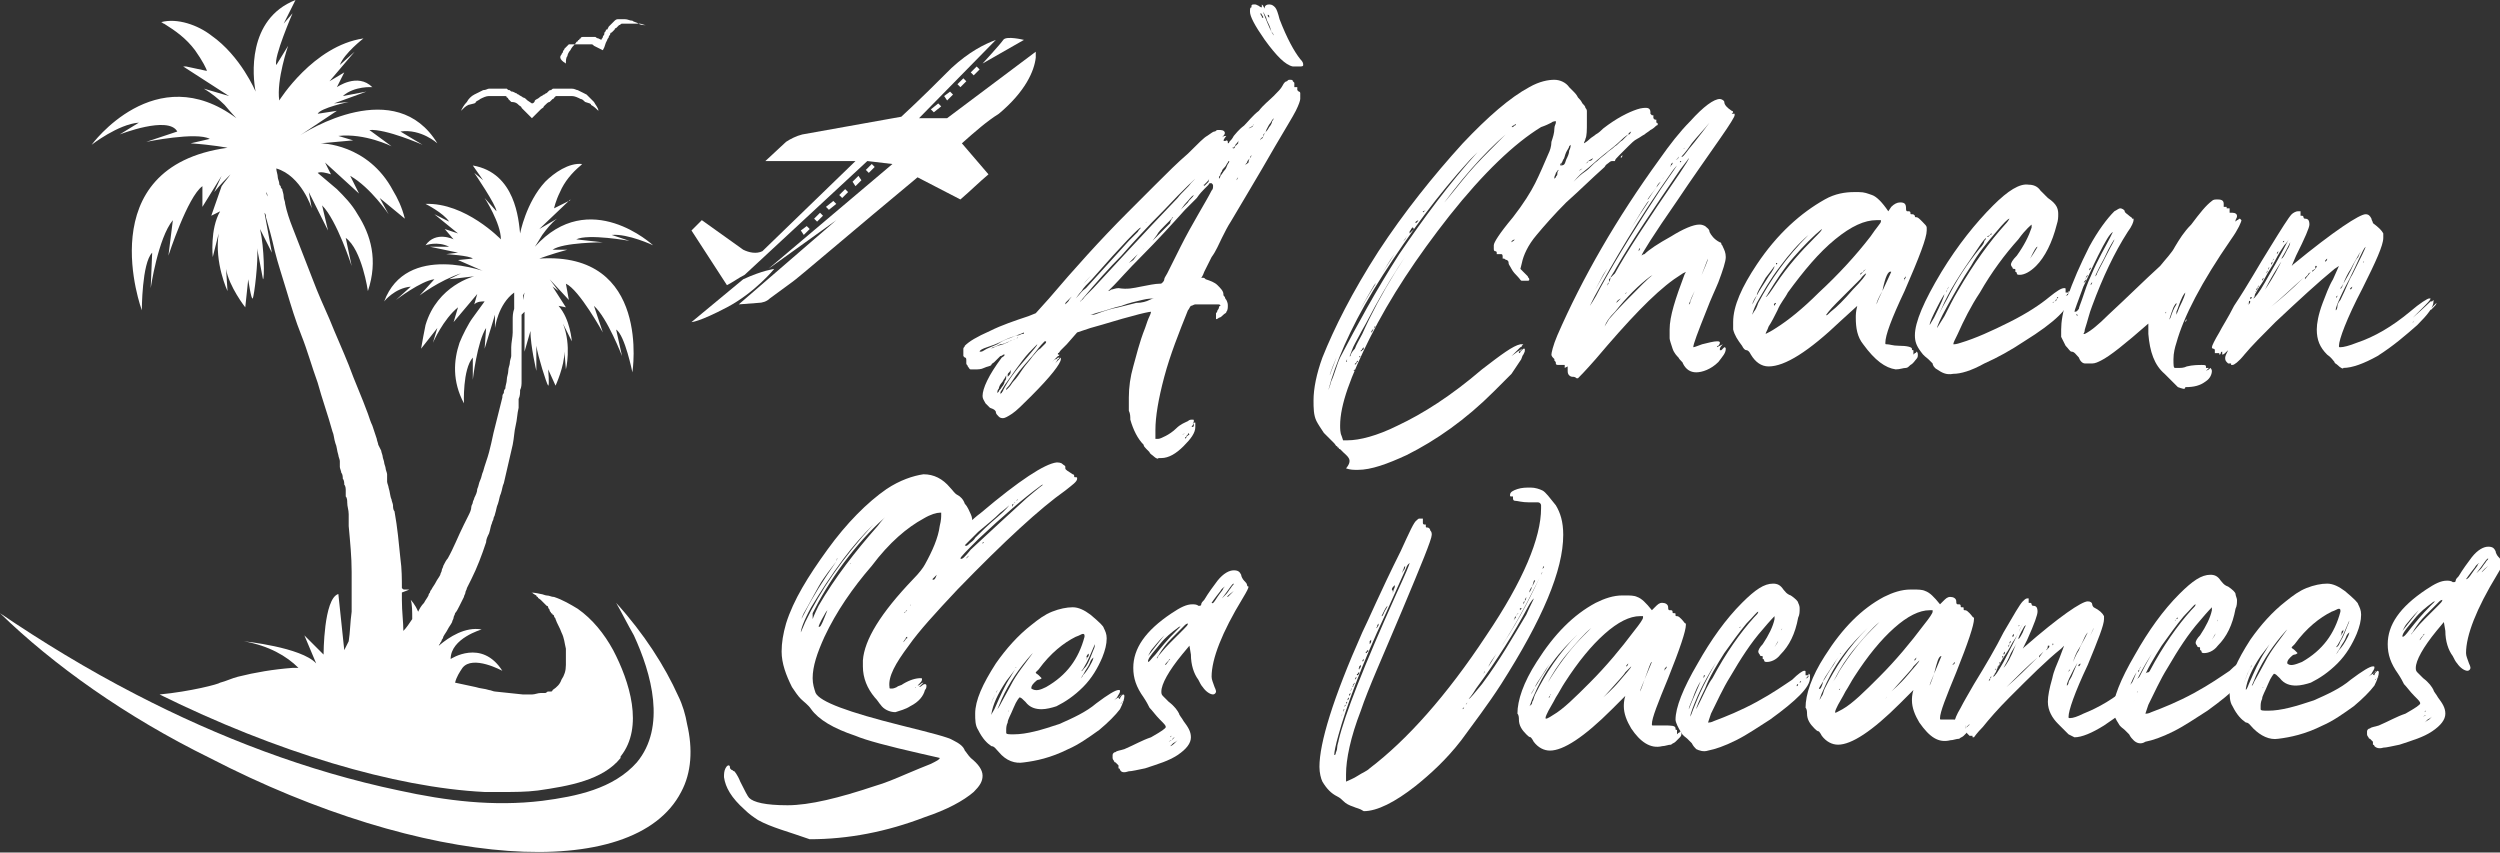
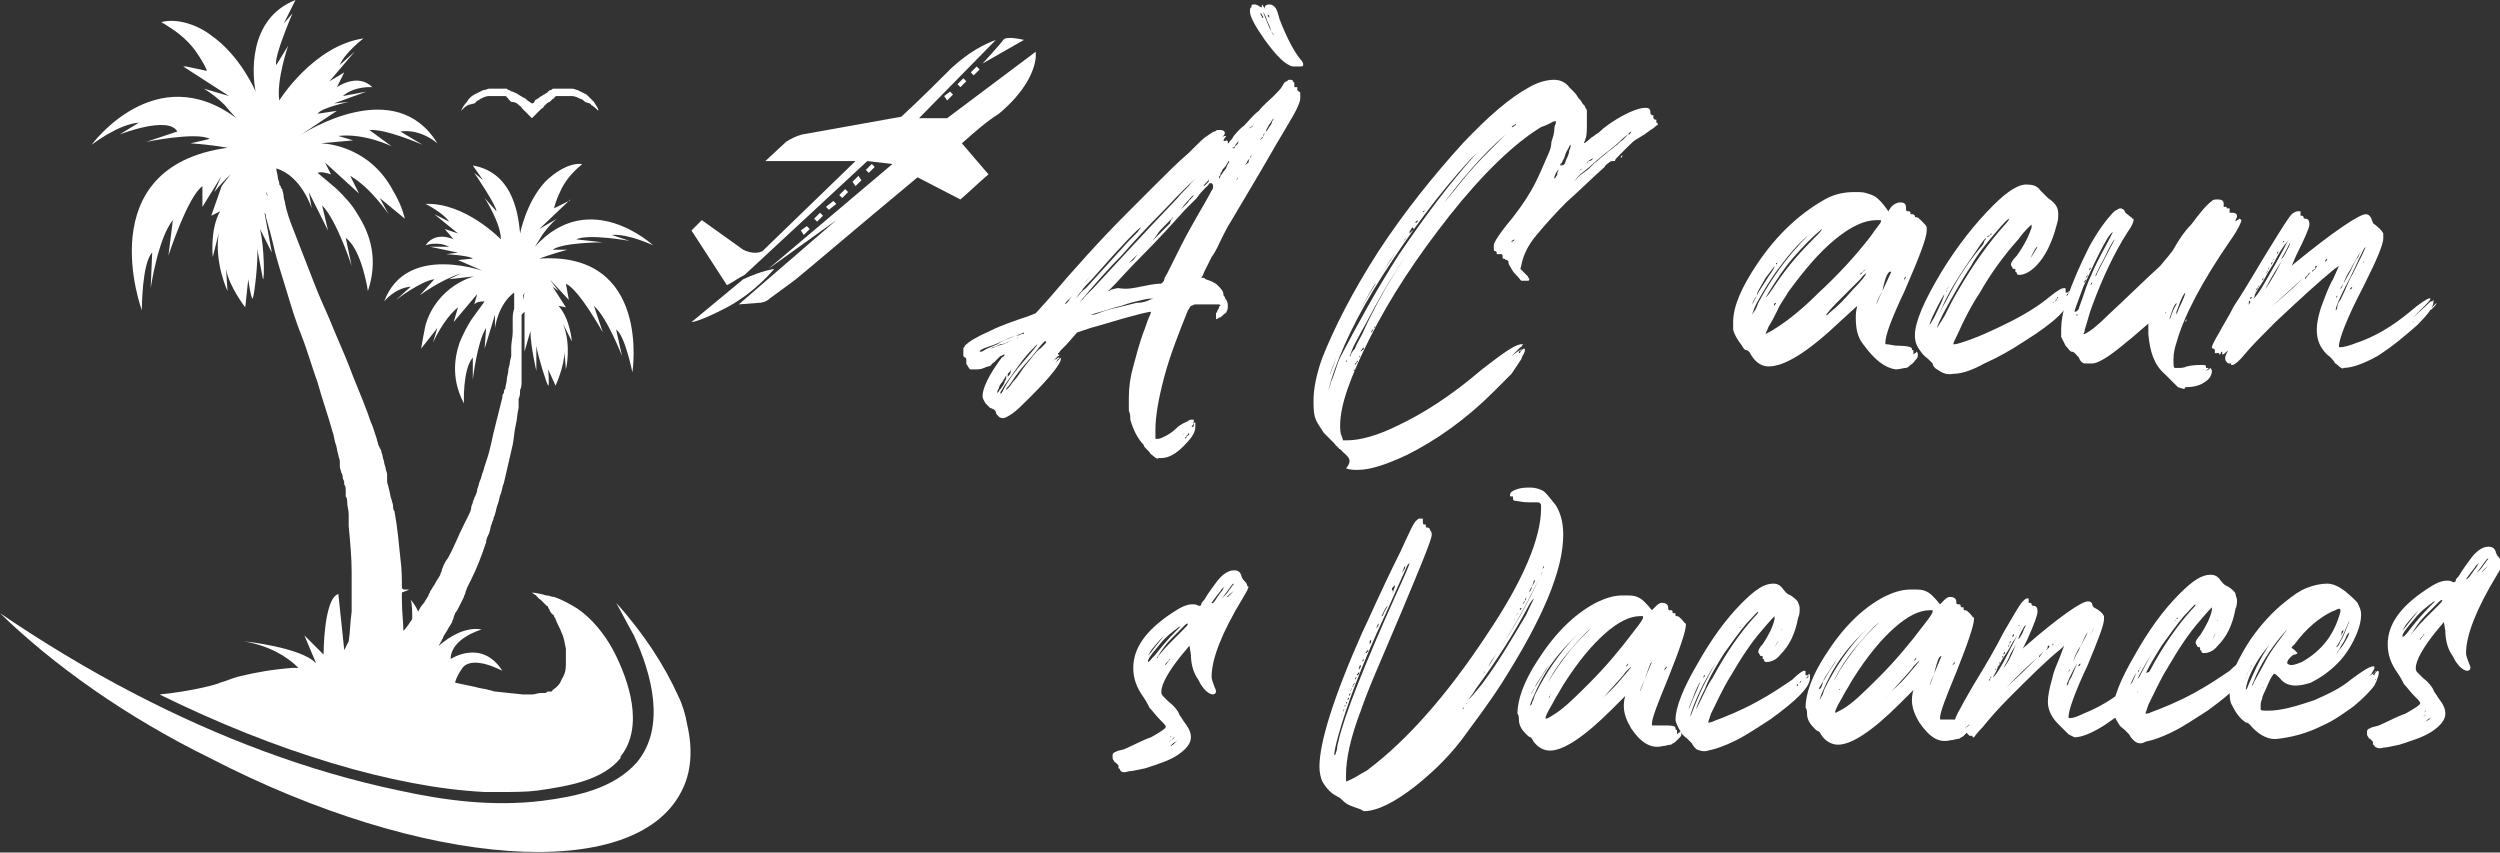
<svg xmlns="http://www.w3.org/2000/svg" version="1.1" id="Layer_1" x="0px" y="0px" width="169.2px" height="57.7px" viewBox="0 0 169.2 57.7" style="enable-background:new 0 0 169.2 57.7;" xml:space="preserve">
  <rect x="0" y="0" width="169.2" height="57.7" fill="#333333" stroke="none" />
  <style type="text/css">
	.st0{fill:#FFFFFF;}
</style>
  <g>
-     <path class="st0" d="M51.3,55.5c-0.3-0.2-0.6-0.4-0.9-0.7c-0.9-0.8-1.3-1.5-1.4-2.2c0-0.2,0-0.4,0.1-0.6c0.1-0.2,0.2-0.2,0.2-0.2   c0,0,0.1,0,0.1,0.1c0,0.1,0,0.1,0.1,0.2c0.1,0,0.1,0.1,0.2,0.1c0,0,0.2,0.2,0.4,0.7c0.3,0.6,0.5,1,0.6,1.1c0.3,0.3,1.1,0.5,2.6,0.5   c1.5,0,3.5-0.5,5.9-1.3c0.7-0.2,1.4-0.5,2.1-0.8c0.7-0.3,1.2-0.5,1.7-0.7c0.4-0.2,0.6-0.3,0.6-0.4c0,0-0.4-0.1-1.3-0.3   c-2.2-0.5-3.7-0.9-4.4-1.2c-1.5-0.5-2.5-1.1-3-1.8c-0.2-0.3-0.5-0.5-0.7-0.7c-0.2-0.2-0.4-0.5-0.6-0.8c-0.4-0.8-0.7-1.6-0.7-2.4   c0-0.6,0.1-1.2,0.3-1.9c0.5-1.6,1.5-3.2,2.8-5c1.3-1.8,2.7-3.2,4-4.1c0.9-0.6,1.8-0.9,2.5-1c0.7,0,1.3,0.3,1.8,0.9   c0.2,0.2,0.3,0.4,0.5,0.5c0.2,0.1,0.4,0.3,0.5,0.6c0.2,0.2,0.3,0.5,0.4,0.7c0.1,0.2,0.1,0.4,0.1,0.4c0,0,0.2-0.2,0.6-0.5   c2.6-2.2,4.3-3.3,5.1-3.4c0.1,0,0.3,0,0.4,0.1c0.1,0.1,0.2,0.1,0.2,0.2l0,0.1c0,0.1,0.2,0.2,0.5,0.4c0.1,0,0.1,0.1,0.1,0.1   c0,0.1,0,0.1,0.1,0.1s0.1,0,0.1,0.1c0,0.2-0.3,0.4-0.8,0.8c-1.7,1.2-4.1,3.4-7.3,6.7c-1.5,1.6-2.6,2.8-3.3,3.8   c-0.9,1.2-1.4,2.1-1.3,2.8c0,0.1,0,0.1,0.1,0.1c0,0,0.1,0,0.1,0c0,0,0.1,0,0.3-0.1c0.1-0.1,0.3-0.1,0.4-0.2   c0.5-0.3,0.9-0.4,1.2-0.4c0.1,0,0.1,0,0.1,0.1c0,0.1-0.1,0.2-0.2,0.3c-0.1,0.1-0.1,0.1-0.1,0.1c0,0,0.1,0,0.2-0.1   c0.1-0.1,0.2-0.1,0.2-0.1l0,0c0,0-0.1,0.1-0.2,0.2l-0.1,0.1l0,0c0,0,0.1,0,0.2-0.1c0.1-0.1,0.2-0.1,0.2-0.1c0,0,0.1,0,0.1,0.1   c0,0.1,0,0.2-0.1,0.3c-0.1,0.4-0.4,0.8-1,1.1c-0.3,0.2-0.7,0.3-1,0.4c-0.4,0-0.8-0.2-1-0.5c-0.1-0.1-0.2-0.3-0.4-0.5   c-0.5-0.6-0.8-1.3-0.8-2.1c0-0.2,0-0.3,0-0.4c0.1-1.4,1.2-3.2,3.4-5.5c0.4-0.4,0.7-0.8,0.8-1c0.5-0.9,0.9-1.8,1-2.6   c0.1-0.4,0.1-0.6,0.1-0.8c0,0,0-0.1,0-0.1c0,0,0,0-0.1,0c-0.2,0-0.6,0.1-1.1,0.4c-1.1,0.6-2.3,1.6-3.5,3.2   c-1.3,1.5-2.4,3.1-3.2,4.8c-0.5,1.1-0.8,2-0.8,2.8c0,0.4,0.1,0.7,0.2,1c0.3,0.6,2.2,1.3,5.8,2.2c2,0.5,3.2,0.8,3.5,1   c0.4,0.2,0.7,0.4,0.8,0.7c0.1,0.1,0.2,0.3,0.4,0.5c0.5,0.4,0.8,0.8,0.8,1.2c0,0.4-0.2,0.7-0.6,1.1c-0.7,0.6-1.8,1.2-3.3,1.7   c-2.6,1-5.2,1.5-7.8,1.5C53.4,56.3,52.2,56,51.3,55.5z M54.5,41.4c0.5-1,1.2-2.1,2.1-3.4c-0.3,0.4-0.8,1-1.2,1.7   c-0.4,0.7-0.7,1.3-1,1.8c-0.2,0.4-0.2,0.6-0.2,0.6l0,0C54.1,42.1,54.3,41.8,54.5,41.4z M54.5,42.1c1-2.1,2.5-4.3,4.6-6.6   c-0.7,0.7-1.4,1.5-2,2.3c-0.9,1.2-1.6,2.3-2.2,3.3c-0.5,0.9-0.7,1.5-0.7,1.7L54.5,42.1z M55.4,41c1.1-1.9,2.5-3.7,4-5.4   c0.3-0.4,0.5-0.6,0.5-0.6c0,0,0,0-0.1,0.1c-0.9,0.8-1.8,1.8-2.7,3c-0.9,1.2-1.6,2.4-2.1,3.4C55,41.7,55,41.8,55,41.9   C55,41.9,55.1,41.6,55.4,41z M55.8,41.8l0.2-0.5c0,0-0.1,0.1-0.2,0.3c-0.3,0.5-0.4,0.8-0.4,0.8C55.5,42.5,55.6,42.3,55.8,41.8z    M56.4,40.8c-0.1,0.2-0.2,0.3-0.3,0.5C56.2,41.1,56.3,40.9,56.4,40.8z M56.7,37.8L56.7,37.8L56.7,37.8L56.7,37.8   C56.6,37.8,56.6,37.9,56.7,37.8c-0.1,0.1-0.1,0.1-0.1,0.1s0,0,0,0C56.6,38,56.6,37.9,56.7,37.8z M57.6,38.1   C57.6,38.1,57.7,38.1,57.6,38.1l0.1-0.1C57.7,38,57.7,38,57.6,38.1C57.6,38.1,57.5,38.1,57.6,38.1C57.5,38.2,57.6,38.2,57.6,38.1   L57.6,38.1z M61,43.6c0-0.1,0.1-0.1,0.2-0.2c0.1-0.1,0.1-0.2,0.2-0.2l0-0.1l0,0c0,0-0.1,0-0.1,0.1c-0.2,0.3-0.3,0.4-0.3,0.5   C60.9,43.7,60.9,43.6,61,43.6z M61.3,41.4c0,0,0.1-0.1,0.1-0.1C61.4,41.3,61.3,41.3,61.3,41.4C61.3,41.3,61.3,41.3,61.3,41.4   c-0.1,0-0.1,0.1-0.1,0.1c0,0,0,0,0,0l0,0C61.2,41.5,61.2,41.5,61.3,41.4z M61.6,42.8L61.6,42.8L61.6,42.8   C61.6,42.7,61.6,42.7,61.6,42.8C61.5,42.8,61.5,42.8,61.6,42.8l-0.1,0.1C61.5,42.9,61.5,42.9,61.6,42.8   C61.5,42.9,61.5,42.8,61.6,42.8z M61.6,41C61.7,40.9,61.7,40.9,61.6,41L61.6,41C61.7,40.9,61.6,40.9,61.6,41   C61.6,41,61.5,41,61.6,41l-0.1,0.1c0,0,0,0,0,0C61.5,41.1,61.6,41,61.6,41z M62,46.5C62,46.5,62,46.5,62,46.5   c0.1-0.1,0.1-0.1,0.1-0.1l0,0L62,46.5C61.9,46.5,61.9,46.6,62,46.5C61.9,46.6,61.9,46.6,62,46.5C61.9,46.6,61.9,46.6,62,46.5z    M63.4,38.9c-0.2,0.2-0.3,0.3-0.3,0.3c0,0,0,0,0,0C63.2,39.3,63.3,39.2,63.4,38.9z M65.7,37.2c1.4-1.3,2.7-2.5,3.8-3.5   c0.7-0.6,1.1-0.9,1.1-0.9c0,0-0.1,0-0.2,0.1c-1.1,0.8-2.5,2-4.2,3.6c-0.8,0.8-1.2,1.2-1.2,1.3C65.1,37.9,65.3,37.7,65.7,37.2z    M65.6,37.6c0.1-0.1,0.2-0.2,0.2-0.2L65.6,37.6c-0.2,0.1-0.2,0.2-0.2,0.2L65.6,37.6z M65.6,36.8c0.1-0.1,0.3-0.2,0.4-0.4   c0.4-0.4,0.9-0.9,1.5-1.4c0.6-0.5,0.8-0.8,0.8-0.8c0,0-0.2,0.2-0.6,0.5c-0.4,0.4-0.9,0.8-1.5,1.3c-0.2,0.2-0.4,0.4-0.6,0.6   c-0.2,0.2-0.3,0.3-0.3,0.3C65.4,37,65.5,36.9,65.6,36.8z M66.5,36.8l0.1-0.1C66.5,36.7,66.5,36.7,66.5,36.8   c-0.1,0.1-0.1,0.1-0.1,0.1C66.4,36.9,66.4,36.9,66.5,36.8z M68.6,34.1l0.1-0.1C68.7,33.9,68.7,34,68.6,34.1   C68.6,34,68.6,34,68.6,34.1c-0.1,0-0.1,0.1-0.1,0.1c0,0,0,0,0,0.1L68.6,34.1z M68.9,33.8c0.1-0.1,0.1-0.1,0.1-0.1   C69,33.7,69,33.7,68.9,33.8C68.9,33.8,68.9,33.8,68.9,33.8c-0.1,0-0.1,0.1-0.1,0.1c0,0,0,0,0,0C68.8,33.9,68.8,33.9,68.9,33.8z    M69.1,33.7C69.1,33.6,69.2,33.6,69.1,33.7c0.1-0.1,0.1-0.1,0.1-0.1l0,0L69.1,33.7C69.1,33.6,69.1,33.7,69.1,33.7   C69.1,33.7,69.1,33.7,69.1,33.7C69.1,33.7,69.1,33.7,69.1,33.7z" />
-     <path class="st0" d="M67.6,50.9c-0.2-0.2-0.3-0.4-0.5-0.4c-0.3-0.2-0.6-0.5-0.9-1.1c-0.2-0.3-0.2-0.7-0.2-1.1c0-0.9,0.5-2,1.4-3.4   c0.7-1,1.5-1.9,2.4-2.6c0.5-0.4,0.9-0.7,1.4-0.9c0.5-0.2,1-0.3,1.4-0.3c0.4,0,0.8,0.2,1.2,0.5c0.6,0.5,0.9,0.8,0.9,0.9   c0.1,0.2,0.2,0.4,0.2,0.7c0,0.4-0.1,0.8-0.3,1.3c-0.3,0.7-0.7,1.4-1.3,2c-0.6,0.6-1.2,1-1.8,1.3c-0.3,0.1-0.7,0.2-1,0.2   c-0.4,0-0.8-0.1-1.1-0.5c-0.2-0.2-0.3-0.3-0.4-0.3c0,0-0.2,0.2-0.4,0.7c-0.2,0.5-0.4,0.8-0.4,1c-0.1,0.2-0.1,0.4-0.1,0.5   c0,0.1,0,0.2,0,0.2c0,0.1,0.2,0.1,0.5,0.1c0.9,0,1.9-0.3,3.1-0.7c0.9-0.4,1.8-0.8,2.5-1.4c0.8-0.6,1.3-0.9,1.5-0.9   c0.1,0,0.1,0,0.1,0.1c0,0.1-0.1,0.2-0.2,0.4c-0.1,0.1-0.2,0.2-0.2,0.2c0,0,0.1-0.1,0.3-0.2c0.1-0.1,0.2-0.2,0.2-0.2l0,0   c0,0,0,0.1-0.1,0.1c0,0.1-0.1,0.1-0.1,0.1c0,0,0,0.1,0.1,0.1l0,0c0,0,0-0.1,0.1-0.2c0.1-0.1,0.1-0.1,0.1-0.1c0,0,0.1,0,0.1,0.1   c0,0.2-0.1,0.5-0.3,0.9c-0.3,0.4-0.8,0.9-1.4,1.4c-0.7,0.5-1.4,1-2.1,1.3c-1.2,0.6-2.2,0.8-3,0.9C68.7,51.7,68.1,51.5,67.6,50.9z    M67.1,47.6c0.1-0.3,0.2-0.5,0.3-0.7c0.1-0.1,0.1-0.2,0.1-0.2l0,0c0,0-0.1,0.2-0.3,0.6c-0.1,0.3-0.2,0.6-0.3,0.7l0,0   C66.9,48,67,47.8,67.1,47.6z M67.3,48c0.4-0.9,0.7-1.6,1.1-2.2l0.3-0.5c0,0-0.2,0.3-0.6,0.8c-0.6,0.9-0.9,1.6-1,2.2l0,0.1   c0,0,0,0,0,0C67.1,48.3,67.2,48.2,67.3,48z M67.8,47.5l0.6-1.1c0.4-0.8,1-1.5,1.5-2.2l0.2-0.2l-0.3,0.3c-0.8,0.9-1.5,1.9-2,3   c-0.2,0.5-0.3,0.7-0.3,0.7C67.5,48,67.6,47.9,67.8,47.5z M68.3,48.1L68.3,48.1C68.3,48.1,68.3,48.1,68.3,48.1   C68.3,48.1,68.2,48.1,68.3,48.1C68.2,48.1,68.2,48.2,68.3,48.1C68.2,48.2,68.2,48.2,68.3,48.1L68.3,48.1   C68.3,48.2,68.3,48.2,68.3,48.1z M68.8,45.2C68.8,45.2,68.8,45.1,68.8,45.2c0.1-0.1,0.1-0.1,0.1-0.1l0,0L68.8,45.2   C68.7,45.1,68.7,45.2,68.8,45.2C68.7,45.2,68.7,45.2,68.8,45.2C68.7,45.2,68.7,45.2,68.8,45.2z M70.8,46.5c1.4-0.8,2.2-1.9,2.6-3.4   l0-0.1c0,0,0-0.1-0.1-0.1c-0.1,0-0.2,0.1-0.5,0.2c-0.8,0.4-1.7,1.1-2.5,2.2l-0.2,0.2c0,0.1,0.1,0.1,0.2,0.2   c0.1,0.1,0.2,0.2,0.2,0.2c0,0-0.1,0.1-0.2,0.1c-0.1,0-0.2,0.1-0.3,0.2c-0.2,0.2-0.2,0.3-0.2,0.4c0,0,0,0,0,0l0,0   C70.1,46.8,70.4,46.7,70.8,46.5z M73.3,45.7c0.2-0.2,0.4-0.5,0.6-0.9c0.1-0.2,0.1-0.3,0.1-0.3c0,0,0,0-0.1,0.1   c-0.1,0.1-0.1,0.2-0.2,0.4c-0.1,0.2-0.2,0.3-0.3,0.5c-0.1,0.2-0.2,0.3-0.3,0.5c-0.1,0.1-0.2,0.3-0.3,0.4C73,46,73.3,45.8,73.3,45.7   z M73.5,45.1c0.2-0.3,0.3-0.6,0.5-1.1c0.1-0.2,0.1-0.3,0.1-0.4l0,0l0,0c-0.3,0.7-0.5,1.2-0.7,1.5c-0.1,0.2-0.2,0.3-0.2,0.3   C73.2,45.5,73.3,45.3,73.5,45.1z M73.6,44.5c0.1-0.1,0.1-0.2,0.1-0.3l0,0c0,0,0,0,0,0c0,0,0,0.1-0.1,0.1   C73.5,44.5,73.5,44.5,73.6,44.5c-0.1,0.1-0.1,0.1-0.1,0.1l0,0C73.5,44.7,73.5,44.6,73.6,44.5z M75.7,47.7c0,0,0.1-0.1,0.1-0.1   c0,0,0.1,0,0.1,0l0,0l0,0c0,0,0-0.1,0.1-0.1c0,0,0.1-0.1,0.1-0.1l0,0L75.7,47.7C75.6,47.8,75.6,47.8,75.7,47.7L75.7,47.7z" />
    <path class="st0" d="M75.8,52.1c0-0.1-0.1-0.1-0.1-0.1l0-0.1c0,0,0-0.1,0-0.1c0,0-0.1-0.1-0.1-0.1c0,0-0.1-0.1-0.1-0.1   c0,0-0.1,0-0.1-0.1c0,0-0.1-0.1-0.1-0.2c0-0.1,0-0.1,0-0.2c0-0.1,0.1-0.2,0.2-0.2c0.1-0.1,0.3-0.1,0.6-0.2c0.7-0.3,1.2-0.6,1.8-0.8   c0.7-0.4,1-0.6,1-0.7c0-0.1-0.1-0.2-0.4-0.5c-0.3-0.3-0.5-0.6-0.7-0.8c-0.1-0.2-0.2-0.4-0.4-0.7c-0.5-0.7-0.7-1.3-0.7-2   c0-1.3,0.8-2.5,2.6-3.7c0.6-0.4,1-0.6,1.4-0.6c0.1,0,0.3,0,0.4,0.1c0,0,0.1,0,0.1,0c0,0,0.1,0,0.1-0.1c0-0.1,0.1-0.2,0.2-0.3   c0.3-0.5,0.6-0.9,0.9-1.3c0.4-0.5,0.8-0.7,1.1-0.7c0.3,0,0.4,0.1,0.5,0.3c0,0.1,0.1,0.3,0.2,0.4c0.1,0.1,0.2,0.2,0.2,0.3   c0,0,0,0.1,0.1,0.1c0,0,0,0,0,0c0,0.1-0.1,0.3-0.4,0.8c-1.4,2.3-2.1,4.1-2.1,5.3c0,0.2,0.1,0.4,0.2,0.7c0.1,0.2,0.1,0.3,0.1,0.3   c0,0.1-0.1,0.2-0.2,0.2c-0.2,0-0.5-0.2-0.7-0.5c-0.1-0.1-0.2-0.3-0.3-0.5c-0.3-0.4-0.5-1-0.5-1.7l-0.1-0.6l-0.5,0.6   c-0.9,1.1-1.4,2-1.4,2.5c0,0.1,0,0.2,0.1,0.3c0.1,0.1,0.2,0.2,0.4,0.4c0.4,0.3,0.6,0.6,0.7,0.8c0,0.1,0.2,0.3,0.3,0.5   c0.3,0.4,0.5,0.7,0.5,1.1c0,0.4-0.3,0.8-0.9,1.2c-0.6,0.4-1.3,0.6-2.2,0.9c-0.5,0.1-0.9,0.2-1.1,0.2C76.1,52.3,75.9,52.3,75.8,52.1   z M78.8,43c-0.5,0.5-0.7,0.8-0.8,0.9c-0.1,0.1-0.2,0.3-0.3,0.5L78.8,43z M78.2,44.3c0.4-0.5,0.8-1,1.4-1.6c0.2-0.2,0.3-0.3,0.3-0.3   c0,0-0.1,0-0.2,0.1c-0.4,0.3-0.8,0.6-1.2,1.1c-0.4,0.5-0.7,0.8-0.8,1.1l0,0.1C77.8,44.8,77.9,44.6,78.2,44.3z M78.4,44.4   c0.1-0.1,0.3-0.4,0.8-0.9c0.3-0.3,0.6-0.6,0.9-0.9c0.2-0.2,0.3-0.3,0.3-0.4l0,0c0,0-0.1,0-0.2,0.1c-0.2,0.2-0.5,0.5-0.9,0.9   c-0.4,0.4-0.6,0.7-0.8,1c-0.1,0.2-0.2,0.3-0.2,0.3C78.3,44.6,78.3,44.6,78.4,44.4z M78.9,45c0.2-0.3,0.3-0.4,0.3-0.4   c0,0-0.1,0-0.1,0.1C78.9,44.9,78.8,45,78.9,45C78.8,45.1,78.8,45.1,78.9,45z M79.5,50.3c0.1-0.1,0.2-0.2,0.2-0.2l0,0   c0,0-0.1,0.1-0.3,0.2c-0.1,0.1-0.2,0.2-0.2,0.2l0,0C79.2,50.5,79.3,50.5,79.5,50.3z M79.3,50.1c0.1-0.1,0.2-0.2,0.2-0.2   c0,0,0,0,0,0C79.5,49.9,79.4,49.9,79.3,50.1c-0.1,0-0.2,0.1-0.2,0.1L79.3,50.1z M79.3,49.8L79.3,49.8L79.3,49.8L79.3,49.8   c-0.1,0-0.1,0.1-0.1,0.1S79.2,49.9,79.3,49.8C79.2,49.9,79.3,49.8,79.3,49.8z M81.9,41.7c0-0.1,0.1-0.2,0.2-0.3   c0.1-0.1,0.2-0.3,0.3-0.5c0.1-0.2,0.2-0.3,0.3-0.4c0.1-0.1,0.2-0.2,0.3-0.3c0.1-0.1,0.2-0.3,0.3-0.4c0.1-0.2,0.2-0.2,0.2-0.3l0,0   c-0.1,0-0.2,0.2-0.5,0.6c-0.4,0.5-0.7,1-0.9,1.4c-0.1,0.1-0.1,0.2-0.1,0.2C81.8,41.8,81.8,41.8,81.9,41.7z M82.4,40.4   c0.2-0.3,0.4-0.5,0.4-0.6c0.1-0.1,0.1-0.1,0.1-0.1c0,0-0.2,0.1-0.3,0.3c-0.4,0.5-0.6,0.8-0.6,0.8l0,0   C82.1,40.9,82.2,40.7,82.4,40.4z M83.1,40.4c0,0,0.1-0.1,0.2-0.2c0.1-0.1,0.1-0.1,0.2-0.2c0-0.1,0.1-0.1,0.1-0.1l0,0   c0,0-0.1,0-0.1,0.1C83.1,40.3,83,40.4,83.1,40.4L83.1,40.4z" />
-     <path class="st0" d="M91.6,54.6c-0.3-0.1-0.5-0.2-0.7-0.4c-0.1-0.1-0.2-0.2-0.4-0.3c-0.4-0.2-0.7-0.5-1-1c-0.1-0.2-0.2-0.6-0.2-1   c0-1.6,0.9-4.6,2.9-9.1c0.4-0.8,1.2-2.7,2.6-5.5c0.6-1.3,0.9-2,1.1-2.1c0.1-0.1,0.1-0.1,0.2-0.1c0.1,0,0.2,0,0.2,0c0,0,0,0.1,0,0.1   l0,0c0,0.1,0,0.1,0,0.1l0,0c0,0,0,0,0,0.1c0,0,0,0.1,0.1,0.1l0.1,0c0,0,0,0,0,0.1c0,0.1,0,0.1,0.1,0.1c0.1,0,0.2,0.1,0.2,0.2   c0.1,0.1,0.1,0.2,0.1,0.3c0,0.3-0.7,2-2,5.1c-1.3,3.1-2.3,5.3-2.8,6.8c-0.7,1.8-1,3.3-1,4.3l0,0.5c0.2-0.1,0.5-0.2,0.8-0.4   c0.3-0.2,0.6-0.3,0.8-0.5c2.5-1.9,5.2-4.9,7.9-9c2.5-3.7,3.7-6.6,3.7-8.6c0-0.1,0-0.2,0-0.2c0-0.1-0.1-0.2-0.2-0.2   c-0.1,0-0.4,0-0.6,0c-0.5,0-0.8-0.1-0.9-0.1c-0.2,0-0.2-0.1-0.2-0.2l0,0c0-0.1,0-0.1,0-0.1c0,0-0.1,0-0.1,0c-0.1,0-0.1,0-0.1-0.1   c0-0.2,0.2-0.3,0.5-0.4c0.3-0.1,0.6-0.1,0.9-0.1c0.3,0,0.6,0.1,0.8,0.2c0.2,0.1,0.5,0.5,0.9,1c0.3,0.5,0.5,1.1,0.5,2   c0,2.4-1.4,5.7-4.2,10.1c-0.9,1.4-1.9,2.7-2.7,3.8c-1,1.3-2.1,2.3-3.1,3.1c-1.4,1.1-2.6,1.7-3.5,1.7C92,54.7,91.8,54.7,91.6,54.6z    M90.3,51.4C90.3,51.4,90.3,51.3,90.3,51.4C90.3,51.3,90.3,51.4,90.3,51.4C90.3,51.5,90.3,51.5,90.3,51.4L90.3,51.4   C90.3,51.5,90.3,51.5,90.3,51.4z M90.4,51c0-0.1,0.1-0.2,0.1-0.4c0-0.2,0.1-0.4,0.1-0.5c0.4-1.7,1.7-5,3.9-9.9   c0.6-1.3,0.9-2,0.9-2.1c0,0,0,0-0.1,0.1c-0.1,0.1-0.1,0.2-0.2,0.4l-1.3,2.9c-1.7,3.6-2.7,6.4-3.2,8.2c-0.2,0.7-0.3,1.2-0.3,1.4   c0,0,0,0,0,0S90.4,51.1,90.4,51z M90.4,49.8C90.4,49.7,90.4,49.7,90.4,49.8C90.4,49.7,90.4,49.7,90.4,49.8c0,0.1,0,0.1,0,0.1l0,0   C90.4,49.9,90.4,49.8,90.4,49.8z M90.9,48.2c0-0.1,0.1-0.2,0.1-0.2C90.9,48,90.9,48.1,90.9,48.2c-0.1,0.2-0.1,0.2-0.1,0.3   C90.8,48.5,90.8,48.4,90.9,48.2z M91.1,47.7c0-0.1,0.1-0.2,0.1-0.2l0,0C91.1,47.5,91.1,47.5,91.1,47.7c-0.1,0-0.1,0.1-0.1,0.1l0,0   C91,47.9,91,47.8,91.1,47.7z M91.2,47.4C91.2,47.3,91.2,47.3,91.2,47.4c0.1-0.1,0.1-0.1,0.1-0.2s0,0,0,0l0,0   C91.2,47.3,91.2,47.3,91.2,47.4C91.2,47.3,91.2,47.4,91.2,47.4C91.2,47.4,91.2,47.4,91.2,47.4C91.2,47.4,91.2,47.4,91.2,47.4z    M91.3,47.1C91.3,47,91.3,47,91.3,47.1c0.1-0.1,0.1-0.1,0.1-0.2c0,0,0,0,0,0s0,0,0,0C91.3,47,91.3,47,91.3,47.1   C91.3,47,91.3,47.1,91.3,47.1C91.3,47.1,91.3,47.1,91.3,47.1C91.3,47.1,91.3,47.1,91.3,47.1z M91.5,46.6   C91.5,46.6,91.5,46.6,91.5,46.6C91.5,46.6,91.4,46.6,91.5,46.6C91.4,46.6,91.4,46.7,91.5,46.6c-0.1,0.1-0.1,0.2-0.1,0.2   c0,0,0,0,0,0L91.5,46.6z M91.6,46.4c0-0.1,0.1-0.1,0.1-0.2l0,0c0,0,0,0-0.1,0.1C91.6,46.3,91.5,46.4,91.6,46.4   c-0.1,0.1-0.1,0.1-0.1,0.1c0,0,0,0,0,0C91.5,46.5,91.6,46.5,91.6,46.4z M91.7,46C91.7,46,91.7,46,91.7,46c0.1-0.1,0.1-0.1,0.1-0.2   c0,0,0,0,0,0l0,0C91.7,45.9,91.7,46,91.7,46C91.7,46,91.7,46,91.7,46C91.7,46.1,91.7,46.1,91.7,46C91.7,46.1,91.7,46.1,91.7,46z    M91.9,45.7c0.1-0.1,0.1-0.2,0.1-0.2c0,0-0.1,0-0.1,0.1C91.8,45.6,91.8,45.7,91.9,45.7l-0.1,0.1C91.8,45.8,91.8,45.7,91.9,45.7z    M92,45.3c0-0.1,0.1-0.1,0.1-0.2c0,0,0-0.1,0-0.1l0,0c0,0,0,0-0.1,0.1C92,45.2,91.9,45.3,92,45.3C91.9,45.4,91.9,45.4,92,45.3   C92,45.3,92,45.3,92,45.3z M92.2,44.8C92.2,44.7,92.3,44.7,92.2,44.8c0.1-0.1,0.1-0.1,0.1-0.2s0,0,0,0c0,0,0,0,0,0   C92.2,44.7,92.2,44.7,92.2,44.8C92.2,44.8,92.2,44.8,92.2,44.8L92.2,44.8C92.2,44.8,92.2,44.8,92.2,44.8z M92.5,44.2   c0-0.1,0.1-0.1,0.1-0.1c0,0,0-0.1,0-0.1l0,0c0,0-0.1,0-0.1,0.1C92.4,44.1,92.4,44.2,92.5,44.2L92.5,44.2   C92.4,44.3,92.4,44.2,92.5,44.2z M92.7,43.6C92.7,43.6,92.7,43.5,92.7,43.6c0.1-0.1,0.1-0.2,0.1-0.2c0,0,0-0.1,0-0.1l0,0   c0,0,0,0,0,0c0,0,0,0-0.1,0.1C92.7,43.4,92.7,43.5,92.7,43.6C92.7,43.5,92.7,43.6,92.7,43.6C92.7,43.6,92.7,43.6,92.7,43.6   L92.7,43.6z M93.1,42.6c0,0,0-0.1,0.1-0.1c0-0.1,0.1-0.1,0.1-0.2c0,0,0-0.1,0-0.1c0,0-0.1,0.1-0.1,0.2   C93.1,42.6,93.1,42.7,93.1,42.6L93.1,42.6C93.1,42.7,93.1,42.7,93.1,42.6z M93.7,41.4c0.1-0.2,0.2-0.3,0.2-0.4l0,0   c0,0-0.1,0.1-0.2,0.3c-0.1,0.2-0.2,0.4-0.2,0.4C93.6,41.7,93.6,41.6,93.7,41.4z M94.2,40.2c0,0,0.1-0.1,0.1-0.2   c0-0.1,0.1-0.2,0.1-0.3c0-0.1,0-0.1,0-0.1l0,0c0,0,0,0-0.1,0.1c0,0-0.1,0.1-0.1,0.2C94.3,40,94.3,40.1,94.2,40.2   C94.2,40.2,94.2,40.3,94.2,40.2C94.2,40.3,94.2,40.2,94.2,40.2z M95,38.6c0.1-0.1,0.1-0.2,0.1-0.3l0,0c0,0-0.1,0.1-0.1,0.2   c-0.1,0.2-0.1,0.2-0.1,0.3l0,0C94.9,38.8,94.9,38.7,95,38.6z M99.1,47.9L99.1,47.9L99.1,47.9L99.1,47.9C99,47.9,99,47.9,99,48   C99,48,99,48,99.1,47.9C99,48,99.1,47.9,99.1,47.9z M99.2,47.7C99.2,47.7,99.3,47.6,99.2,47.7c0.1-0.1,0.1-0.1,0.1-0.2l0,0l0,0   C99.4,47.5,99.3,47.5,99.2,47.7C99.2,47.7,99.2,47.7,99.2,47.7C99.2,47.7,99.2,47.7,99.2,47.7z M100.3,46.3c1.2-1.6,2.1-3.2,3-4.7   c0.3-0.7,0.5-1,0.5-1.1c0,0-0.2,0.2-0.4,0.6c-0.9,1.7-2.1,3.6-3.5,5.5c-0.3,0.5-0.5,0.7-0.5,0.7l0,0   C99.5,47.3,99.8,46.9,100.3,46.3z M100.4,45.6c0.1-0.1,0.1-0.2,0.1-0.2C100.5,45.4,100.5,45.4,100.4,45.6c-0.1,0.1-0.1,0.1-0.1,0.2   C100.3,45.7,100.3,45.7,100.4,45.6z M101.3,44.2c1.2-1.7,2.1-3.4,2.9-5.1c0.1-0.2,0.2-0.4,0.2-0.4c0,0-0.1,0.1-0.1,0.2   c-0.1,0.2-0.2,0.4-0.3,0.6c-0.8,1.6-1.7,3.3-2.9,5c-0.3,0.4-0.4,0.7-0.4,0.7C100.6,45.3,100.9,44.9,101.3,44.2z M102.5,41.9   C102.5,41.9,102.5,41.9,102.5,41.9c0.1-0.1,0.1-0.1,0.1-0.2s0,0,0,0l0,0C102.5,41.8,102.5,41.8,102.5,41.9   C102.4,41.9,102.4,41.9,102.5,41.9L102.5,41.9C102.4,42,102.5,42,102.5,41.9z M102.7,41.6c0-0.1,0.1-0.1,0.1-0.1l0,0   C102.7,41.5,102.7,41.5,102.7,41.6C102.6,41.6,102.6,41.7,102.7,41.6l-0.1,0.1C102.6,41.7,102.6,41.7,102.7,41.6z M102.9,41.3   c0-0.1,0.1-0.1,0.1-0.1l0,0C102.9,41.1,102.8,41.2,102.9,41.3l-0.1,0.1C102.8,41.4,102.8,41.3,102.9,41.3z M103.1,40.9l0.1-0.2   C103.1,40.7,103.1,40.8,103.1,40.9c-0.1,0.1-0.1,0.2-0.1,0.2C103,41.1,103,41,103.1,40.9z M103.3,40.4c0.1-0.1,0.1-0.2,0.1-0.2l0,0   C103.4,40.2,103.4,40.3,103.3,40.4l-0.1,0.2C103.2,40.7,103.3,40.6,103.3,40.4z M103.7,39.7c0.1-0.2,0.2-0.4,0.2-0.4   C103.8,39.2,103.8,39.4,103.7,39.7c-0.2,0.2-0.2,0.4-0.2,0.4C103.5,40.1,103.6,40,103.7,39.7z M104.4,38.5   C104.4,38.5,104.5,38.5,104.4,38.5c0.1-0.1,0.1-0.1,0.1-0.2c0,0,0,0,0,0c0,0,0,0,0,0C104.4,38.4,104.4,38.5,104.4,38.5   C104.4,38.5,104.4,38.6,104.4,38.5C104.4,38.6,104.4,38.6,104.4,38.5C104.4,38.6,104.4,38.6,104.4,38.5z" />
+     <path class="st0" d="M91.6,54.6c-0.3-0.1-0.5-0.2-0.7-0.4c-0.1-0.1-0.2-0.2-0.4-0.3c-0.4-0.2-0.7-0.5-1-1c-0.1-0.2-0.2-0.6-0.2-1   c0-1.6,0.9-4.6,2.9-9.1c0.4-0.8,1.2-2.7,2.6-5.5c0.6-1.3,0.9-2,1.1-2.1c0.1-0.1,0.1-0.1,0.2-0.1c0.1,0,0.2,0,0.2,0c0,0,0,0.1,0,0.1   l0,0c0,0.1,0,0.1,0,0.1l0,0c0,0,0,0,0,0.1c0,0,0,0.1,0.1,0.1l0.1,0c0,0,0,0,0,0.1c0,0.1,0,0.1,0.1,0.1c0.1,0,0.2,0.1,0.2,0.2   c0.1,0.1,0.1,0.2,0.1,0.3c0,0.3-0.7,2-2,5.1c-1.3,3.1-2.3,5.3-2.8,6.8c-0.7,1.8-1,3.3-1,4.3l0,0.5c0.2-0.1,0.5-0.2,0.8-0.4   c0.3-0.2,0.6-0.3,0.8-0.5c2.5-1.9,5.2-4.9,7.9-9c2.5-3.7,3.7-6.6,3.7-8.6c0-0.1,0-0.2,0-0.2c0-0.1-0.1-0.2-0.2-0.2   c-0.1,0-0.4,0-0.6,0c-0.5,0-0.8-0.1-0.9-0.1c-0.2,0-0.2-0.1-0.2-0.2l0,0c0-0.1,0-0.1,0-0.1c0,0-0.1,0-0.1,0c-0.1,0-0.1,0-0.1-0.1   c0-0.2,0.2-0.3,0.5-0.4c0.3-0.1,0.6-0.1,0.9-0.1c0.3,0,0.6,0.1,0.8,0.2c0.2,0.1,0.5,0.5,0.9,1c0.3,0.5,0.5,1.1,0.5,2   c0,2.4-1.4,5.7-4.2,10.1c-0.9,1.4-1.9,2.7-2.7,3.8c-1,1.3-2.1,2.3-3.1,3.1c-1.4,1.1-2.6,1.7-3.5,1.7C92,54.7,91.8,54.7,91.6,54.6z    M90.3,51.4C90.3,51.4,90.3,51.3,90.3,51.4C90.3,51.3,90.3,51.4,90.3,51.4C90.3,51.5,90.3,51.5,90.3,51.4L90.3,51.4   C90.3,51.5,90.3,51.5,90.3,51.4z M90.4,51c0-0.1,0.1-0.2,0.1-0.4c0-0.2,0.1-0.4,0.1-0.5c0.4-1.7,1.7-5,3.9-9.9   c0.6-1.3,0.9-2,0.9-2.1c0,0,0,0-0.1,0.1c-0.1,0.1-0.1,0.2-0.2,0.4l-1.3,2.9c-1.7,3.6-2.7,6.4-3.2,8.2c-0.2,0.7-0.3,1.2-0.3,1.4   c0,0,0,0,0,0S90.4,51.1,90.4,51z M90.4,49.8C90.4,49.7,90.4,49.7,90.4,49.8C90.4,49.7,90.4,49.7,90.4,49.8c0,0.1,0,0.1,0,0.1l0,0   C90.4,49.9,90.4,49.8,90.4,49.8z M90.9,48.2c0-0.1,0.1-0.2,0.1-0.2C90.9,48,90.9,48.1,90.9,48.2c-0.1,0.2-0.1,0.2-0.1,0.3   C90.8,48.5,90.8,48.4,90.9,48.2z M91.1,47.7c0-0.1,0.1-0.2,0.1-0.2l0,0C91.1,47.5,91.1,47.5,91.1,47.7c-0.1,0-0.1,0.1-0.1,0.1l0,0   C91,47.9,91,47.8,91.1,47.7z M91.2,47.4C91.2,47.3,91.2,47.3,91.2,47.4c0.1-0.1,0.1-0.1,0.1-0.2s0,0,0,0l0,0   C91.2,47.3,91.2,47.3,91.2,47.4C91.2,47.3,91.2,47.4,91.2,47.4C91.2,47.4,91.2,47.4,91.2,47.4C91.2,47.4,91.2,47.4,91.2,47.4z    M91.3,47.1C91.3,47,91.3,47,91.3,47.1c0.1-0.1,0.1-0.1,0.1-0.2c0,0,0,0,0,0s0,0,0,0C91.3,47,91.3,47,91.3,47.1   C91.3,47,91.3,47.1,91.3,47.1C91.3,47.1,91.3,47.1,91.3,47.1C91.3,47.1,91.3,47.1,91.3,47.1z M91.5,46.6   C91.5,46.6,91.5,46.6,91.5,46.6C91.5,46.6,91.4,46.6,91.5,46.6C91.4,46.6,91.4,46.7,91.5,46.6c-0.1,0.1-0.1,0.2-0.1,0.2   c0,0,0,0,0,0L91.5,46.6z M91.6,46.4c0-0.1,0.1-0.1,0.1-0.2l0,0c0,0,0,0-0.1,0.1C91.6,46.3,91.5,46.4,91.6,46.4   c-0.1,0.1-0.1,0.1-0.1,0.1c0,0,0,0,0,0C91.5,46.5,91.6,46.5,91.6,46.4z M91.7,46C91.7,46,91.7,46,91.7,46c0.1-0.1,0.1-0.1,0.1-0.2   c0,0,0,0,0,0l0,0C91.7,45.9,91.7,46,91.7,46C91.7,46,91.7,46,91.7,46C91.7,46.1,91.7,46.1,91.7,46C91.7,46.1,91.7,46.1,91.7,46z    M91.9,45.7c0.1-0.1,0.1-0.2,0.1-0.2c0,0-0.1,0-0.1,0.1C91.8,45.6,91.8,45.7,91.9,45.7l-0.1,0.1C91.8,45.8,91.8,45.7,91.9,45.7z    M92,45.3c0-0.1,0.1-0.1,0.1-0.2c0,0,0-0.1,0-0.1l0,0c0,0,0,0-0.1,0.1C92,45.2,91.9,45.3,92,45.3C91.9,45.4,91.9,45.4,92,45.3   C92,45.3,92,45.3,92,45.3z M92.2,44.8C92.2,44.7,92.3,44.7,92.2,44.8c0.1-0.1,0.1-0.1,0.1-0.2s0,0,0,0c0,0,0,0,0,0   C92.2,44.7,92.2,44.7,92.2,44.8C92.2,44.8,92.2,44.8,92.2,44.8L92.2,44.8C92.2,44.8,92.2,44.8,92.2,44.8z M92.5,44.2   c0-0.1,0.1-0.1,0.1-0.1c0,0,0-0.1,0-0.1l0,0c0,0-0.1,0-0.1,0.1C92.4,44.1,92.4,44.2,92.5,44.2L92.5,44.2   C92.4,44.3,92.4,44.2,92.5,44.2z M92.7,43.6C92.7,43.6,92.7,43.5,92.7,43.6c0.1-0.1,0.1-0.2,0.1-0.2c0,0,0-0.1,0-0.1l0,0   c0,0,0,0,0,0c0,0,0,0-0.1,0.1C92.7,43.4,92.7,43.5,92.7,43.6C92.7,43.5,92.7,43.6,92.7,43.6C92.7,43.6,92.7,43.6,92.7,43.6   L92.7,43.6z M93.1,42.6c0,0,0-0.1,0.1-0.1c0-0.1,0.1-0.1,0.1-0.2c0,0,0-0.1,0-0.1c0,0-0.1,0.1-0.1,0.2   C93.1,42.6,93.1,42.7,93.1,42.6L93.1,42.6C93.1,42.7,93.1,42.7,93.1,42.6z M93.7,41.4c0.1-0.2,0.2-0.3,0.2-0.4l0,0   c0,0-0.1,0.1-0.2,0.3c-0.1,0.2-0.2,0.4-0.2,0.4C93.6,41.7,93.6,41.6,93.7,41.4z M94.2,40.2c0,0,0.1-0.1,0.1-0.2   c0-0.1,0.1-0.2,0.1-0.3c0-0.1,0-0.1,0-0.1l0,0c0,0,0,0-0.1,0.1c0,0-0.1,0.1-0.1,0.2C94.3,40,94.3,40.1,94.2,40.2   C94.2,40.2,94.2,40.3,94.2,40.2C94.2,40.3,94.2,40.2,94.2,40.2z M95,38.6c0.1-0.1,0.1-0.2,0.1-0.3l0,0c0,0-0.1,0.1-0.1,0.2   c-0.1,0.2-0.1,0.2-0.1,0.3l0,0C94.9,38.8,94.9,38.7,95,38.6z M99.1,47.9L99.1,47.9L99.1,47.9L99.1,47.9C99,47.9,99,47.9,99,48   C99,48,99,48,99.1,47.9C99,48,99.1,47.9,99.1,47.9z M99.2,47.7C99.2,47.7,99.3,47.6,99.2,47.7c0.1-0.1,0.1-0.1,0.1-0.2l0,0l0,0   C99.4,47.5,99.3,47.5,99.2,47.7C99.2,47.7,99.2,47.7,99.2,47.7C99.2,47.7,99.2,47.7,99.2,47.7z M100.3,46.3c1.2-1.6,2.1-3.2,3-4.7   c0.3-0.7,0.5-1,0.5-1.1c0,0-0.2,0.2-0.4,0.6c-0.9,1.7-2.1,3.6-3.5,5.5c-0.3,0.5-0.5,0.7-0.5,0.7l0,0   C99.5,47.3,99.8,46.9,100.3,46.3z M100.4,45.6c0.1-0.1,0.1-0.2,0.1-0.2C100.5,45.4,100.5,45.4,100.4,45.6c-0.1,0.1-0.1,0.1-0.1,0.2   C100.3,45.7,100.3,45.7,100.4,45.6z M101.3,44.2c1.2-1.7,2.1-3.4,2.9-5.1c0.1-0.2,0.2-0.4,0.2-0.4c0,0-0.1,0.1-0.1,0.2   c-0.1,0.2-0.2,0.4-0.3,0.6c-0.8,1.6-1.7,3.3-2.9,5c-0.3,0.4-0.4,0.7-0.4,0.7C100.6,45.3,100.9,44.9,101.3,44.2z M102.5,41.9   C102.5,41.9,102.5,41.9,102.5,41.9s0,0,0,0l0,0C102.5,41.8,102.5,41.8,102.5,41.9   C102.4,41.9,102.4,41.9,102.5,41.9L102.5,41.9C102.4,42,102.5,42,102.5,41.9z M102.7,41.6c0-0.1,0.1-0.1,0.1-0.1l0,0   C102.7,41.5,102.7,41.5,102.7,41.6C102.6,41.6,102.6,41.7,102.7,41.6l-0.1,0.1C102.6,41.7,102.6,41.7,102.7,41.6z M102.9,41.3   c0-0.1,0.1-0.1,0.1-0.1l0,0C102.9,41.1,102.8,41.2,102.9,41.3l-0.1,0.1C102.8,41.4,102.8,41.3,102.9,41.3z M103.1,40.9l0.1-0.2   C103.1,40.7,103.1,40.8,103.1,40.9c-0.1,0.1-0.1,0.2-0.1,0.2C103,41.1,103,41,103.1,40.9z M103.3,40.4c0.1-0.1,0.1-0.2,0.1-0.2l0,0   C103.4,40.2,103.4,40.3,103.3,40.4l-0.1,0.2C103.2,40.7,103.3,40.6,103.3,40.4z M103.7,39.7c0.1-0.2,0.2-0.4,0.2-0.4   C103.8,39.2,103.8,39.4,103.7,39.7c-0.2,0.2-0.2,0.4-0.2,0.4C103.5,40.1,103.6,40,103.7,39.7z M104.4,38.5   C104.4,38.5,104.5,38.5,104.4,38.5c0.1-0.1,0.1-0.1,0.1-0.2c0,0,0,0,0,0c0,0,0,0,0,0C104.4,38.4,104.4,38.5,104.4,38.5   C104.4,38.5,104.4,38.6,104.4,38.5C104.4,38.6,104.4,38.6,104.4,38.5C104.4,38.6,104.4,38.6,104.4,38.5z" />
    <path class="st0" d="M110.4,49.3c-0.3-0.5-0.5-1-0.5-1.5c0-0.1,0-0.4,0.1-0.7l-0.9,0.9c-1.9,1.9-3.3,2.8-4.2,2.8   c-0.4,0-0.8-0.2-1.1-0.6c-0.1-0.2-0.2-0.3-0.2-0.3c-0.1,0-0.2-0.1-0.3-0.2c-0.3-0.3-0.5-0.6-0.5-1c0-0.1,0-0.3-0.1-0.4   c0-0.9,0.4-2.1,1.3-3.5c1.2-1.9,2.5-3.2,4-4c0.6-0.3,1.2-0.5,1.8-0.5l0.2,0c0.3,0,0.6,0,0.8,0.1c0.3,0.1,0.6,0.4,1,0.9l0.2-0.2   c0.2-0.2,0.3-0.3,0.5-0.3c0.2,0,0.4,0.1,0.4,0.3c0,0.1,0,0.2,0.1,0.2l0.1,0c0,0,0.1,0,0.1,0.1c0,0.1,0,0.1,0.1,0.1   c0.1,0,0.1,0,0.1,0.1c0,0.1,0,0.1,0.1,0.1l0,0c0.1,0,0.2,0.1,0.3,0.2c0.2,0.2,0.2,0.3,0.3,0.3c0,0.1,0,0.1,0,0.1   c0,0.4-0.4,1.6-1.2,3.6c-0.7,1.7-1.1,2.7-1.1,3.1c0,0.1,0,0.1,0.1,0.1c0.1,0,0.4,0,0.7,0c0.5,0,0.8,0,0.8,0.2c0,0.1,0,0.1,0.1,0.1   c0,0,0,0,0,0.1c0,0,0,0,0,0.1c0,0,0,0.1,0,0.1l0,0c0,0,0,0,0.1-0.1c0.1,0,0.1-0.1,0.1-0.1c0,0,0.1,0,0.1,0.1c0,0.1,0,0.2-0.1,0.3   c-0.1,0.1-0.2,0.2-0.3,0.3c-0.1,0.1-0.2,0.1-0.3,0.2c-0.2,0-0.4,0.1-0.6,0.1C111.7,50.7,111,50.2,110.4,49.3z M103.7,47.5   c0.1-0.1,0.1-0.3,0.2-0.5c0.7-1.4,1.6-2.8,2.9-4.1c-0.6,0.6-1.2,1.2-1.7,1.9c-0.6,0.8-1,1.6-1.3,2.3c-0.2,0.4-0.2,0.6-0.3,0.7   C103.6,47.7,103.7,47.7,103.7,47.5z M103.9,46.5c0.2-0.3,0.4-0.7,0.7-1.1c0.2-0.4,0.4-0.6,0.4-0.6c0,0-0.2,0.2-0.5,0.7   C104.1,46.1,103.9,46.4,103.9,46.5c-0.2,0.3-0.3,0.5-0.3,0.5C103.6,47,103.7,46.9,103.9,46.5z M105,45.8c0.7-1.1,1.4-2,2.2-2.8   c0.3-0.3,0.5-0.5,0.5-0.5l0,0c-0.5,0.4-1,1-1.6,1.7c-0.6,0.7-1.1,1.5-1.4,2.1c-0.1,0.2-0.2,0.3-0.2,0.3   C104.5,46.6,104.7,46.3,105,45.8z M105.1,48.4c0.7-0.4,1.5-1.2,2.5-2.2c1.1-1.1,2.1-2.3,3-3.5c0.4-0.5,0.6-0.8,0.6-0.9   c0-0.1,0-0.1,0-0.1c0,0-0.1,0-0.2,0c-0.7,0-1.5,0.4-2.4,1.2c-0.9,0.8-1.8,1.9-2.7,3.3c-0.2,0.3-0.4,0.7-0.6,1   c-0.2,0.4-0.4,0.7-0.5,0.9c-0.1,0.2-0.2,0.4-0.2,0.5c0,0,0,0,0,0C104.6,48.7,104.8,48.6,105.1,48.4z M104.9,47.1   c0-0.1,0.1-0.1,0.1-0.1l0,0C104.9,47,104.9,47,104.9,47.1l-0.1,0.1C104.9,47.2,104.9,47.2,104.9,47.1z M105.1,44.6L105.1,44.6   L105.1,44.6C105.1,44.5,105.1,44.5,105.1,44.6C105,44.6,105,44.6,105.1,44.6c-0.1,0.1-0.1,0.1-0.1,0.1c0,0,0,0,0,0   S105,44.7,105.1,44.6z M108.3,47.4c0.3-0.3,0.8-0.7,1.3-1.3c0.5-0.6,0.8-0.9,0.8-1c0,0-0.1,0.1-0.4,0.4c-0.1,0.2-0.6,0.7-1.3,1.5   c-0.4,0.4-0.6,0.7-0.6,0.7C108.1,47.6,108.2,47.6,108.3,47.4z M110.1,45.1c0,0,0.1-0.1,0.1-0.2c0.1-0.1,0.1-0.1,0.2-0.2   c-0.1,0.1-0.1,0.1-0.2,0.2C110.1,45,110,45.1,110.1,45.1C110,45.1,110,45.1,110.1,45.1C110,45.2,110,45.2,110.1,45.1   C110,45.2,110,45.1,110.1,45.1z M110.7,44.3c-0.2,0.2-0.4,0.4-0.4,0.4s0,0,0,0L110.7,44.3z M111.3,46l0.5-1.2l0,0   C111.7,44.8,111.6,45.2,111.3,46c-0.2,0.5-0.3,0.7-0.3,0.8l0,0C111,46.8,111.1,46.6,111.3,46z M112.7,45.3   C112.7,45.3,112.7,45.3,112.7,45.3c0.1-0.1,0.1-0.1,0.1-0.2s0,0,0,0l0,0C112.7,45.2,112.6,45.3,112.7,45.3   C112.6,45.3,112.6,45.4,112.7,45.3C112.6,45.4,112.6,45.4,112.7,45.3C112.6,45.4,112.7,45.4,112.7,45.3z" />
    <path class="st0" d="M114.8,50.7c-0.1-0.1-0.2-0.2-0.3-0.4c-0.1-0.1-0.2-0.2-0.3-0.3c-0.1-0.1-0.3-0.2-0.4-0.4   c-0.2-0.3-0.4-0.7-0.4-0.9c0-0.8,0.5-2.1,1.5-3.8c0.9-1.6,1.9-3,3-4.1c0.9-0.9,1.5-1.3,2.1-1.3c0.3,0,0.5,0.1,0.7,0.4   c0.1,0.1,0.2,0.3,0.5,0.4c0.3,0.2,0.5,0.4,0.5,0.5c0.1,0.2,0.1,0.3,0.1,0.4c0,0.2,0,0.4-0.1,0.6c-0.2,1.1-0.6,1.9-1.2,2.5   c-0.3,0.4-0.7,0.5-0.9,0.5c-0.1,0-0.2,0-0.2-0.1c0-0.1-0.1-0.1-0.1-0.1c0,0,0,0,0-0.1c0-0.1,0-0.1-0.1-0.1l0,0c0,0-0.1,0-0.1-0.1   c0,0-0.1-0.1-0.1-0.2c0-0.1,0.1-0.3,0.3-0.5c0.4-0.6,0.7-1.2,0.8-1.7c0-0.1,0-0.2,0-0.2l0,0c0,0-0.3,0.3-0.8,0.9   c-0.8,0.9-1.5,2-2.2,3.2c-0.5,0.8-0.9,1.7-1.3,2.5c-0.1,0.3-0.2,0.6-0.2,0.6l0,0c0.1,0,0.2,0,0.4-0.1c0.8-0.3,1.8-0.7,2.9-1.3   c1.1-0.6,1.8-1.1,2.4-1.5c0.4-0.4,0.7-0.6,0.8-0.6c0.1,0,0.1,0,0.1,0.1c0,0,0,0.1,0,0.1c0,0,0,0.1,0,0.1l0,0c0,0,0,0,0.1,0   c0,0,0.1,0,0.1,0c0,0,0,0,0,0s0,0.1-0.1,0.1c0,0.1-0.1,0.1-0.1,0.1c0,0,0,0,0.1,0c0,0,0.1-0.1,0.1-0.1c0,0,0-0.1,0-0.1   c0,0,0-0.1,0-0.1c0.1,0,0.1,0.1,0.1,0.2l0,0.1c0,0.6-0.9,1.5-2.7,2.8c-0.8,0.5-1.5,1-2.3,1.4c-0.8,0.4-1.4,0.6-1.9,0.7   C115.3,50.9,115,50.8,114.8,50.7z M114.5,47.5c0.4-0.9,0.6-1.4,0.6-1.4c0,0-0.2,0.3-0.4,0.8c-0.2,0.6-0.4,0.9-0.4,1.1L114.5,47.5z    M114.6,48c0.2-0.5,0.4-1,0.7-1.6c0.5-1,1.1-2.1,1.8-3.1c0.1-0.2,0.2-0.3,0.3-0.4c0.1-0.1,0.1-0.1,0.1-0.1l0,0   c-0.1,0.2-0.4,0.5-0.7,1c-0.8,1.2-1.4,2.2-1.9,3.3c-0.3,0.7-0.5,1.2-0.5,1.4l0,0C114.4,48.5,114.5,48.3,114.6,48z M115.1,47.4   c0.3-0.6,0.5-1.1,0.8-1.5c0.9-1.7,1.9-3.1,2.8-4.1c0.2-0.2,0.3-0.3,0.3-0.4c-0.1,0-0.3,0.3-0.8,0.8c-0.5,0.6-1,1.3-1.5,2   c-0.5,0.8-1,1.6-1.3,2.4c-0.4,0.8-0.6,1.3-0.6,1.4L115.1,47.4z M115.3,45.9l0.1-0.2C115.3,45.7,115.3,45.7,115.3,45.9   c-0.1,0.1-0.1,0.1-0.1,0.2C115.2,46,115.2,46,115.3,45.9z M117.7,42.5c0.1,0,0.1-0.1,0.1-0.1C117.8,42.4,117.7,42.5,117.7,42.5   l-0.1,0.1C117.6,42.6,117.6,42.6,117.7,42.5z M120.1,43.8l0.2-0.3c0.1-0.3,0.2-0.4,0.2-0.4C120.5,43.1,120.4,43.3,120.1,43.8   l-0.3,0.3L120.1,43.8z M120,43.7c0.1-0.1,0.1-0.2,0.2-0.3c0.1-0.1,0.1-0.2,0.2-0.4c0.1-0.2,0.1-0.3,0.2-0.4c0-0.1,0.1-0.2,0.1-0.2   l0,0c0,0-0.1,0.1-0.2,0.4c-0.1,0.3-0.2,0.5-0.4,0.8c-0.1,0.2-0.2,0.3-0.2,0.3l0,0C119.9,43.8,119.9,43.8,120,43.7z M121.7,46.3   l0.1-0.1C121.8,46.2,121.8,46.3,121.7,46.3c-0.1,0-0.1,0.1-0.1,0.1C121.6,46.5,121.7,46.4,121.7,46.3z M121.9,46.1L121.9,46.1   L121.9,46.1c-0.1,0-0.1,0.1-0.1,0.1c0,0,0,0,0,0C121.9,46.2,121.9,46.1,121.9,46.1z" />
    <path class="st0" d="M129.9,48.9c-0.3-0.5-0.5-1-0.5-1.5c0-0.1,0-0.4,0.1-0.7l-0.9,0.9c-1.9,1.9-3.3,2.8-4.2,2.8   c-0.4,0-0.8-0.2-1.1-0.6c-0.1-0.2-0.2-0.3-0.2-0.3c-0.1,0-0.2-0.1-0.3-0.2c-0.3-0.3-0.5-0.6-0.5-1c0-0.1,0-0.3-0.1-0.4   c0-0.9,0.4-2.1,1.3-3.5c1.2-1.9,2.5-3.2,4-4c0.6-0.3,1.2-0.5,1.8-0.5l0.2,0c0.3,0,0.6,0,0.8,0.1c0.3,0.1,0.6,0.4,1,0.9l0.2-0.2   c0.2-0.2,0.3-0.3,0.5-0.3c0.2,0,0.4,0.1,0.4,0.3c0,0.1,0,0.2,0.1,0.2l0.1,0c0,0,0.1,0,0.1,0.1c0,0.1,0,0.1,0.1,0.1   c0.1,0,0.1,0,0.1,0.1c0,0.1,0,0.1,0.1,0.1l0,0c0.1,0,0.2,0.1,0.3,0.2c0.2,0.2,0.2,0.3,0.3,0.3c0,0.1,0,0.1,0,0.1   c0,0.4-0.4,1.6-1.2,3.6c-0.7,1.7-1.1,2.7-1.1,3.1c0,0.1,0,0.1,0.1,0.1c0.1,0,0.4,0,0.7,0c0.5,0,0.8,0,0.8,0.2c0,0.1,0,0.1,0.1,0.1   c0,0,0,0,0,0.1c0,0,0,0,0,0.1c0,0,0,0.1,0,0.1h0c0,0,0,0,0.1-0.1c0.1,0,0.1-0.1,0.1-0.1c0,0,0.1,0,0.1,0.1c0,0.1,0,0.2-0.1,0.3   c-0.1,0.1-0.2,0.2-0.3,0.3c-0.1,0.1-0.2,0.1-0.3,0.2c-0.2,0-0.4,0.1-0.6,0.1C131.2,50.3,130.6,49.9,129.9,48.9z M123.3,47.1   c0.1-0.1,0.1-0.3,0.2-0.5c0.7-1.4,1.6-2.8,2.9-4.1c-0.6,0.6-1.2,1.2-1.7,1.9c-0.6,0.8-1,1.6-1.3,2.3c-0.2,0.4-0.2,0.6-0.3,0.7   C123.2,47.3,123.2,47.3,123.3,47.1z M123.4,46.1c0.2-0.3,0.4-0.7,0.7-1.1c0.2-0.4,0.4-0.6,0.4-0.6c0,0-0.2,0.2-0.5,0.7   C123.6,45.7,123.4,46,123.4,46.1c-0.2,0.3-0.3,0.5-0.3,0.5C123.2,46.7,123.3,46.5,123.4,46.1z M124.5,45.4c0.7-1.1,1.4-2,2.2-2.8   c0.3-0.3,0.5-0.5,0.5-0.5l0,0c-0.5,0.4-1,1-1.6,1.7c-0.6,0.7-1.1,1.5-1.4,2.1c-0.1,0.2-0.2,0.3-0.2,0.3   C124,46.2,124.2,46,124.5,45.4z M124.7,48c0.7-0.4,1.5-1.2,2.5-2.2c1.1-1.1,2.1-2.3,3-3.5c0.4-0.5,0.6-0.8,0.6-0.9   c0-0.1,0-0.1,0-0.1c0,0-0.1,0-0.2,0c-0.7,0-1.5,0.4-2.4,1.2c-0.9,0.8-1.8,1.9-2.7,3.3c-0.2,0.3-0.4,0.7-0.6,1   c-0.2,0.4-0.4,0.7-0.5,0.9c-0.1,0.2-0.2,0.4-0.2,0.5c0,0,0,0,0,0C124.2,48.3,124.3,48.2,124.7,48z M124.5,46.7   c0-0.1,0.1-0.1,0.1-0.1l0,0C124.5,46.6,124.4,46.7,124.5,46.7L124.5,46.7C124.4,46.8,124.4,46.8,124.5,46.7z M124.6,44.2   L124.6,44.2L124.6,44.2C124.6,44.1,124.6,44.2,124.6,44.2C124.5,44.2,124.5,44.3,124.6,44.2c-0.1,0.1-0.1,0.1-0.1,0.1c0,0,0,0,0,0   S124.5,44.3,124.6,44.2z M127.8,47c0.3-0.3,0.8-0.7,1.3-1.3c0.5-0.6,0.8-0.9,0.8-1c0,0-0.1,0.1-0.4,0.4c-0.1,0.2-0.6,0.7-1.3,1.5   c-0.4,0.4-0.6,0.7-0.6,0.7C127.6,47.3,127.7,47.2,127.8,47z M129.6,44.7c0,0,0.1-0.1,0.1-0.2c0.1-0.1,0.1-0.1,0.2-0.2   c-0.1,0.1-0.1,0.1-0.2,0.2C129.6,44.6,129.5,44.7,129.6,44.7C129.5,44.7,129.5,44.7,129.6,44.7C129.5,44.8,129.5,44.8,129.6,44.7   C129.5,44.8,129.5,44.8,129.6,44.7z M130.2,43.9c-0.2,0.2-0.4,0.4-0.4,0.4c0,0,0,0,0,0L130.2,43.9z M130.9,45.6l0.5-1.2l0,0   C131.2,44.4,131.1,44.8,130.9,45.6c-0.2,0.5-0.3,0.7-0.3,0.8l0,0C130.6,46.4,130.7,46.2,130.9,45.6z M132.2,45   C132.2,44.9,132.2,44.9,132.2,45c0.1-0.1,0.1-0.1,0.1-0.2s0,0,0,0l0,0C132.2,44.9,132.2,44.9,132.2,45   C132.1,44.9,132.1,45,132.2,45C132.1,45,132.1,45,132.2,45C132.2,45,132.2,45,132.2,45z" />
    <path class="st0" d="M140,49.7c-0.1-0.1-0.1-0.1-0.2-0.2c-0.1-0.1-0.2-0.2-0.5-0.5c-0.4-0.4-0.7-0.9-0.7-1.5c0-0.4,0.1-0.9,0.3-1.6   c0.1-0.5,0.3-0.9,0.5-1.4l0.3-0.8l-0.2,0.2c-1,0.8-2.1,1.9-3.5,3.3c-0.8,0.8-1.4,1.5-1.8,2c-0.4,0.4-0.6,0.7-0.6,0.7   c0,0-0.1,0-0.1,0l0-0.1c0,0,0,0-0.1,0c0,0-0.1,0-0.1,0l-0.1-0.1c-0.1-0.1-0.1-0.1-0.1-0.2c0-0.1,0.1-0.2,0.2-0.5   c-0.2,0.2-0.3,0.3-0.3,0.3c0,0,0,0,0,0c0,0,0-0.1,0-0.1c0,0,0-0.1,0-0.1v0c0,0,0,0,0,0c0,0-0.1,0-0.1,0.1c0,0.1-0.1,0.1-0.1,0.1   c0,0,0,0,0,0l0-0.1c0,0,0,0-0.1,0c0,0,0,0-0.1,0c0,0-0.1,0-0.1,0l0,0l0-0.1c0,0,0,0,0,0s0,0,0,0c0,0,0,0,0-0.1c0,0,0-0.1-0.1-0.1   c0,0-0.1,0-0.1-0.1c0-0.1,0.1-0.4,0.4-0.9c0.2-0.4,0.5-0.9,0.9-1.6c0.8-1.3,1.5-2.5,2-3.5c0.7-1.2,1.1-1.9,1.3-2.1   c0.1-0.1,0.2-0.2,0.3-0.2c0.1,0,0.1,0,0.1,0c0,0,0,0,0,0.1c0,0,0,0.1,0,0.1c0,0,0,0,0,0c0,0,0,0,0,0c0,0,0,0,0,0l0,0.1c0,0,0,0,0,0   c0,0,0,0,0.1,0c0,0,0,0,0,0c0,0,0.1,0,0.1,0.1c0,0,0,0.1,0.1,0.1c0.2,0,0.3,0.1,0.3,0.4c0,0.2-0.2,0.8-0.7,1.9l-0.3,0.6l0.1-0.1   c2.4-2.1,3.9-3.1,4.3-3.1c0.2,0,0.3,0.1,0.3,0.2c0,0.1,0.1,0.2,0.1,0.2c0.4,0.2,0.6,0.4,0.7,0.6c0,0.1,0,0.1,0,0.2   c0,0.4-0.4,1.4-1.1,3.1c-0.9,1.9-1.3,3.1-1.3,3.5c0,0.1,0,0.1,0.1,0.1c0.2,0,0.5-0.1,0.9-0.3c1-0.4,2.1-1,3.2-2   c0.6-0.5,1-0.8,1.2-0.8c0,0,0.1,0,0.1,0c0,0.1-0.2,0.3-0.5,0.7l-0.5,0.5c0.6-0.7,1-1,1-1c0,0,0,0,0,0s0,0,0.1,0c0,0,0,0,0.1-0.1   c0,0,0,0,0,0.1c0,0.3-0.3,0.8-1,1.5c-0.6,0.7-1.4,1.3-2.3,1.9c-0.8,0.5-1.5,0.8-2,0.8C140.4,49.9,140.2,49.8,140,49.7z M134.6,46.1   C134.6,46.1,134.6,46.1,134.6,46.1c0.1-0.1,0.1-0.1,0.1-0.2s0,0,0,0l0,0C134.7,45.9,134.6,46,134.6,46.1   C134.6,46.1,134.6,46.1,134.6,46.1L134.6,46.1C134.6,46.2,134.6,46.2,134.6,46.1z M134.8,45.8l0.1-0.1L134.8,45.8   c-0.1,0-0.1,0-0.1,0.1l0,0C134.7,45.9,134.8,45.8,134.8,45.8z M135,45.4c0-0.1,0.1-0.1,0.1-0.1l0,0C135.1,45.2,135,45.3,135,45.4   C135,45.4,135,45.4,135,45.4L135,45.4C135,45.5,135,45.4,135,45.4z M135.6,44.8c0.9-1.7,1.3-2.6,1.3-2.6l0,0l0,0   c0,0-0.1,0.2-0.2,0.4c-0.1,0.3-0.3,0.6-0.5,0.9c-0.2,0.4-0.4,0.7-0.6,1c-0.2,0.3-0.3,0.6-0.4,0.7c-0.1,0.2-0.1,0.3-0.2,0.4   c0,0.1-0.1,0.1-0.1,0.2l0,0C135,45.8,135.2,45.5,135.6,44.8z M135.3,45c0-0.1,0.1-0.2,0.1-0.2C135.3,44.8,135.3,44.9,135.3,45   c-0.1,0.1-0.1,0.1-0.1,0.2l0,0L135.3,45z M135.5,44.6c0-0.1,0.1-0.2,0.1-0.2C135.5,44.4,135.5,44.4,135.5,44.6   c-0.1,0.1-0.1,0.1-0.1,0.2l0,0C135.4,44.7,135.4,44.7,135.5,44.6z M136.4,43.7l0.1-0.2c0,0-0.1,0.2-0.4,0.7c-0.2,0.5-0.4,0.8-0.5,1   C135.8,45,136.1,44.5,136.4,43.7z M135.7,44.1c0-0.1,0.1-0.2,0.1-0.2l0,0C135.8,43.9,135.7,44,135.7,44.1c-0.1,0.1-0.1,0.1-0.1,0.2   l0,0C135.6,44.3,135.7,44.3,135.7,44.1z M137.9,44.5c-0.7,0.6-1.4,1.3-2.1,2C136.5,45.9,137.2,45.2,137.9,44.5z M136,43.6   c0-0.1,0.1-0.1,0.1-0.2l0,0C136,43.4,136,43.5,136,43.6c-0.1,0.1-0.1,0.2-0.1,0.2l0,0C135.9,43.8,136,43.7,136,43.6z M136.3,42.9   c0-0.1,0.1-0.2,0.1-0.2C136.4,42.7,136.4,42.8,136.3,42.9c-0.1,0.1-0.1,0.1-0.1,0.2l0,0C136.3,43.1,136.3,43,136.3,42.9z    M136.7,42.3c0,0,0-0.1,0-0.1l0,0C136.7,42.2,136.7,42.2,136.7,42.3c-0.1,0-0.1,0.1-0.1,0.1l0,0C136.6,42.4,136.6,42.4,136.7,42.3z    M136.9,42.8c0.1-0.3,0.2-0.4,0.2-0.5c0,0,0,0-0.1,0.1c-0.3,0.5-0.4,0.8-0.4,0.8C136.6,43.3,136.7,43.2,136.9,42.8z M138.3,44.1   c-0.1,0.1-0.1,0.1-0.2,0.2c-0.1,0.1-0.1,0.1-0.1,0.1c0,0,0,0,0,0.1c0,0,0,0,0,0L138.3,44.1z M138.6,43.9c0.1-0.1,0.1-0.1,0.1-0.2   c0,0,0,0-0.1,0C138.6,43.9,138.5,43.9,138.6,43.9c-0.1,0-0.1,0.1-0.1,0.1c0,0,0,0,0,0.1C138.4,44.1,138.5,44,138.6,43.9z    M138.9,43.7c0-0.1,0.1-0.1,0.1-0.1C138.9,43.5,138.9,43.6,138.9,43.7c-0.1,0.1-0.1,0.1-0.1,0.1l0,0   C138.8,43.8,138.8,43.7,138.9,43.7z M139.1,43.4C139.2,43.4,139.2,43.4,139.1,43.4c0.1-0.1,0.1-0.1,0.1-0.1l0,0L139.1,43.4   C139.1,43.4,139.1,43.4,139.1,43.4C139.1,43.5,139.1,43.5,139.1,43.4C139.1,43.5,139.1,43.4,139.1,43.4z M139.9,46.4   c0,0,0.1-0.1,0.1-0.2c0-0.1,0.1-0.2,0.2-0.4c0.3-0.7,0.5-1.2,0.7-1.6c0.5-1.1,0.8-1.6,0.8-1.7l0,0c-0.1,0.2-0.4,0.9-0.9,2   C140.1,45.7,139.8,46.4,139.9,46.4L139.9,46.4L139.9,46.4C139.8,46.4,139.8,46.4,139.9,46.4z M140,45.5c0-0.1,0.1-0.1,0.1-0.2l0,0   c0,0,0,0,0,0C140,45.4,140,45.4,140,45.5C139.9,45.5,139.9,45.5,140,45.5c-0.1,0.1-0.1,0.1-0.1,0.1c0,0,0,0,0,0   C139.9,45.6,139.9,45.6,140,45.5z M140.3,44.8c0.1-0.2,0.2-0.5,0.4-0.8c0.1-0.3,0.3-0.6,0.4-0.8c0.1-0.2,0.2-0.4,0.2-0.4   c0,0-0.1,0.1-0.2,0.3c-0.1,0.2-0.2,0.5-0.4,0.8C140.5,44.2,140.4,44.5,140.3,44.8c-0.1,0.2-0.2,0.3-0.2,0.3   C140.1,45.1,140.1,45,140.3,44.8z M140.7,45.1C140.7,45.1,140.7,45.1,140.7,45.1c0.1-0.1,0.1-0.1,0.1-0.2c0,0,0,0,0,0c0,0,0,0,0,0   C140.7,45,140.6,45,140.7,45.1C140.6,45.1,140.6,45.1,140.7,45.1C140.6,45.2,140.6,45.2,140.7,45.1   C140.6,45.2,140.7,45.1,140.7,45.1z M141.4,43.4L141.4,43.4C141.5,43.4,141.5,43.4,141.4,43.4C141.4,43.4,141.4,43.4,141.4,43.4   C141.4,43.4,141.4,43.5,141.4,43.4C141.4,43.5,141.4,43.5,141.4,43.4L141.4,43.4C141.4,43.5,141.4,43.5,141.4,43.4z M144.6,46.9   c0.1-0.1,0.1-0.1,0.1-0.1l0,0C144.6,46.8,144.6,46.8,144.6,46.9c-0.1,0.1-0.1,0.1-0.1,0.1C144.4,47,144.5,47,144.6,46.9z M145.7,46   c0.1-0.1,0.2-0.2,0.1-0.3C145.8,45.8,145.7,45.8,145.7,46c-0.1,0-0.2,0.1-0.2,0.2c0,0,0,0,0,0S145.6,46.1,145.7,46z" />
    <path class="st0" d="M144.4,50.1c-0.1-0.1-0.2-0.2-0.3-0.4c-0.1-0.1-0.2-0.2-0.3-0.3c-0.1-0.1-0.3-0.2-0.4-0.4   c-0.2-0.3-0.4-0.7-0.4-0.9c0-0.8,0.5-2.1,1.5-3.8c0.9-1.6,1.9-3,3-4.1c0.9-0.9,1.5-1.3,2.1-1.3c0.3,0,0.5,0.1,0.7,0.4   c0.1,0.1,0.2,0.3,0.5,0.4c0.3,0.2,0.5,0.4,0.5,0.5s0.1,0.3,0.1,0.4c0,0.2,0,0.4-0.1,0.6c-0.2,1.1-0.6,1.9-1.2,2.5   c-0.3,0.4-0.7,0.5-0.9,0.5c-0.1,0-0.2,0-0.2-0.1c0-0.1-0.1-0.1-0.1-0.1c0,0,0,0,0-0.1c0-0.1,0-0.1-0.1-0.1l0,0c0,0-0.1,0-0.1-0.1   c0,0-0.1-0.1-0.1-0.2c0-0.1,0.1-0.3,0.3-0.5c0.4-0.6,0.7-1.2,0.8-1.7c0-0.1,0-0.2,0-0.2l0,0c0,0-0.3,0.3-0.8,0.9   c-0.8,0.9-1.5,2-2.2,3.2c-0.5,0.8-0.9,1.7-1.3,2.5c-0.1,0.3-0.2,0.6-0.2,0.6l0,0c0.1,0,0.2,0,0.4-0.1c0.8-0.3,1.8-0.7,2.9-1.3   c1.1-0.6,1.8-1.1,2.4-1.5c0.4-0.4,0.7-0.6,0.8-0.6c0.1,0,0.1,0,0.1,0.1c0,0,0,0.1,0,0.1c0,0,0,0.1,0,0.1l0,0c0,0,0,0,0.1,0   c0,0,0.1,0,0.1,0c0,0,0,0,0,0s0,0.1-0.1,0.1c0,0.1-0.1,0.1-0.1,0.1c0,0,0,0,0.1,0c0,0,0.1-0.1,0.1-0.1c0,0,0-0.1,0-0.1   c0,0,0-0.1,0-0.1c0.1,0,0.1,0.1,0.1,0.2l0,0.1c0,0.6-0.9,1.5-2.7,2.8c-0.8,0.5-1.5,1-2.3,1.4c-0.8,0.4-1.4,0.6-1.9,0.7   C144.9,50.4,144.6,50.3,144.4,50.1z M144,46.9c0.4-0.9,0.6-1.4,0.6-1.4c0,0-0.2,0.3-0.4,0.8c-0.2,0.6-0.4,0.9-0.4,1.1L144,46.9z    M144.1,47.4c0.2-0.5,0.4-1,0.7-1.6c0.5-1,1.1-2.1,1.8-3.1c0.1-0.2,0.2-0.3,0.3-0.4c0.1-0.1,0.1-0.1,0.1-0.1l0,0   c-0.1,0.2-0.4,0.5-0.7,1c-0.8,1.2-1.4,2.2-1.9,3.3c-0.3,0.7-0.5,1.2-0.5,1.4l0,0C143.9,47.9,144,47.8,144.1,47.4z M144.7,46.9   c0.3-0.6,0.5-1.1,0.8-1.5c0.9-1.7,1.9-3.1,2.8-4.1c0.2-0.2,0.3-0.3,0.3-0.4c-0.1,0-0.3,0.3-0.8,0.8c-0.5,0.6-1,1.3-1.5,2   c-0.5,0.8-1,1.6-1.3,2.4c-0.4,0.8-0.6,1.3-0.6,1.4L144.7,46.9z M144.8,45.3l0.1-0.2C144.9,45.1,144.8,45.2,144.8,45.3   c-0.1,0.1-0.1,0.1-0.1,0.2C144.7,45.5,144.8,45.4,144.8,45.3z M147.3,41.9c0.1,0,0.1-0.1,0.1-0.1C147.3,41.8,147.3,41.9,147.3,41.9   l-0.1,0.1C147.2,42.1,147.2,42,147.3,41.9z M149.7,43.3l0.2-0.3c0.1-0.3,0.2-0.4,0.2-0.4C150.1,42.6,150,42.8,149.7,43.3l-0.3,0.3   L149.7,43.3z M149.5,43.1c0.1-0.1,0.1-0.2,0.2-0.3c0.1-0.1,0.1-0.2,0.2-0.4c0.1-0.2,0.1-0.3,0.2-0.4c0-0.1,0.1-0.2,0.1-0.2l0,0   c0,0-0.1,0.1-0.2,0.4c-0.1,0.3-0.2,0.5-0.4,0.8c-0.1,0.2-0.2,0.3-0.2,0.3h0C149.4,43.2,149.5,43.2,149.5,43.1z M151.3,45.8l0.1-0.1   C151.4,45.6,151.3,45.7,151.3,45.8c-0.1,0-0.1,0.1-0.1,0.1C151.2,45.9,151.2,45.8,151.3,45.8z M151.5,45.5L151.5,45.5L151.5,45.5   c-0.1,0-0.1,0.1-0.1,0.1c0,0,0,0,0,0C151.4,45.6,151.5,45.6,151.5,45.5z" />
    <path class="st0" d="M152.5,49.3c-0.2-0.2-0.3-0.4-0.5-0.4c-0.3-0.2-0.6-0.5-0.9-1.1c-0.2-0.3-0.2-0.7-0.2-1.1c0-0.9,0.5-2,1.4-3.4   c0.7-1,1.5-1.9,2.4-2.6c0.5-0.4,0.9-0.7,1.4-0.9c0.5-0.2,1-0.3,1.4-0.3c0.4,0,0.8,0.2,1.2,0.5c0.6,0.5,0.9,0.8,0.9,0.9   c0.1,0.2,0.2,0.4,0.2,0.7c0,0.4-0.1,0.8-0.3,1.3c-0.3,0.7-0.7,1.4-1.3,2c-0.6,0.6-1.2,1-1.8,1.3c-0.3,0.1-0.7,0.2-1,0.2   c-0.4,0-0.8-0.1-1.1-0.5c-0.2-0.2-0.3-0.3-0.4-0.3c0,0-0.2,0.2-0.4,0.7c-0.2,0.5-0.4,0.8-0.4,1c-0.1,0.2-0.1,0.4-0.1,0.5   c0,0.1,0,0.2,0,0.2c0,0.1,0.2,0.1,0.5,0.1c0.9,0,1.9-0.3,3.1-0.7c0.9-0.4,1.8-0.8,2.5-1.4c0.8-0.6,1.3-0.9,1.5-0.9   c0.1,0,0.1,0,0.1,0.1c0,0.1-0.1,0.2-0.2,0.4c-0.1,0.1-0.2,0.2-0.2,0.2c0,0,0.1-0.1,0.3-0.2c0.1-0.1,0.2-0.2,0.2-0.2l0,0   c0,0,0,0.1-0.1,0.1c0,0.1-0.1,0.1-0.1,0.1c0,0,0,0.1,0.1,0.1l0,0c0,0,0-0.1,0.1-0.2c0.1-0.1,0.1-0.1,0.1-0.1c0,0,0.1,0,0.1,0.1   c0,0.2-0.1,0.5-0.3,0.9c-0.3,0.4-0.8,0.9-1.4,1.4c-0.7,0.5-1.4,1-2.1,1.3c-1.2,0.6-2.2,0.8-3,0.9C153.6,50.1,153,49.8,152.5,49.3z    M152,45.9c0.1-0.3,0.2-0.5,0.3-0.7c0.1-0.1,0.1-0.2,0.1-0.2l0,0c0,0-0.1,0.2-0.3,0.6c-0.1,0.3-0.2,0.6-0.3,0.7l0,0   C151.8,46.3,151.9,46.2,152,45.9z M152.2,46.3c0.4-0.9,0.7-1.6,1.1-2.2l0.3-0.5c0,0-0.2,0.3-0.6,0.8c-0.6,0.9-0.9,1.6-1,2.2l0,0.1   c0,0,0,0,0,0C152,46.7,152.1,46.6,152.2,46.3z M152.7,45.9l0.6-1.1c0.4-0.8,1-1.5,1.5-2.2l0.2-0.2l-0.3,0.3c-0.8,0.9-1.5,1.9-2,3   c-0.2,0.5-0.3,0.7-0.3,0.7C152.5,46.4,152.5,46.2,152.7,45.9z M153.2,46.5L153.2,46.5C153.2,46.4,153.2,46.4,153.2,46.5   C153.2,46.4,153.2,46.4,153.2,46.5C153.1,46.5,153.1,46.5,153.2,46.5C153.1,46.5,153.1,46.6,153.2,46.5L153.2,46.5   C153.2,46.6,153.2,46.5,153.2,46.5z M153.7,43.5C153.7,43.5,153.7,43.5,153.7,43.5c0.1-0.1,0.1-0.1,0.1-0.1l0,0L153.7,43.5   C153.6,43.5,153.6,43.5,153.7,43.5C153.6,43.6,153.6,43.6,153.7,43.5C153.6,43.6,153.7,43.5,153.7,43.5z M155.8,44.8   c1.4-0.8,2.2-1.9,2.6-3.4l0-0.1c0,0,0-0.1-0.1-0.1c-0.1,0-0.2,0.1-0.5,0.2c-0.8,0.4-1.7,1.1-2.5,2.2l-0.2,0.2   c0,0.1,0.1,0.1,0.2,0.2c0.1,0.1,0.2,0.2,0.2,0.2c0,0-0.1,0.1-0.2,0.1c-0.1,0-0.2,0.1-0.3,0.2c-0.2,0.2-0.2,0.3-0.2,0.4c0,0,0,0,0,0   l0,0C155,45.1,155.3,45,155.8,44.8z M158.3,44c0.2-0.2,0.4-0.5,0.6-0.9c0.1-0.2,0.1-0.3,0.1-0.3c0,0,0,0-0.1,0.1   c-0.1,0.1-0.1,0.2-0.2,0.4c-0.1,0.2-0.2,0.3-0.3,0.5c-0.1,0.2-0.2,0.3-0.3,0.5c-0.1,0.1-0.2,0.3-0.3,0.4   C158,44.4,158.2,44.2,158.3,44z M158.4,43.4c0.2-0.3,0.3-0.6,0.5-1.1C159,42.1,159,42,159,42l0,0l0,0c-0.3,0.7-0.5,1.2-0.7,1.5   c-0.1,0.2-0.2,0.3-0.2,0.3C158.2,43.8,158.3,43.7,158.4,43.4z M158.5,42.9c0.1-0.1,0.1-0.2,0.1-0.3l0,0c0,0,0,0,0,0   c0,0,0,0.1-0.1,0.1C158.5,42.8,158.4,42.9,158.5,42.9c-0.1,0.1-0.1,0.1-0.1,0.1l0,0C158.4,43,158.5,43,158.5,42.9z M160.6,46.1   c0,0,0.1-0.1,0.1-0.1c0,0,0.1,0,0.1,0l0,0l0,0c0,0,0-0.1,0.1-0.1c0,0,0.1-0.1,0.1-0.1l0,0L160.6,46.1   C160.5,46.1,160.5,46.1,160.6,46.1L160.6,46.1z" />
    <path class="st0" d="M160.7,50.5c0-0.1-0.1-0.1-0.1-0.1l0-0.1c0,0,0-0.1,0-0.1c0,0-0.1-0.1-0.1-0.1c0,0-0.1-0.1-0.1-0.1   c0,0-0.1,0-0.1-0.1c0,0-0.1-0.1-0.1-0.2c0-0.1,0-0.1,0-0.2c0-0.1,0.1-0.2,0.2-0.2c0.1-0.1,0.3-0.1,0.6-0.2c0.7-0.3,1.2-0.6,1.8-0.8   c0.7-0.4,1-0.6,1-0.7c0-0.1-0.1-0.2-0.4-0.5c-0.3-0.3-0.5-0.6-0.7-0.8c-0.1-0.2-0.2-0.4-0.4-0.7c-0.5-0.7-0.7-1.3-0.7-2   c0-1.3,0.8-2.5,2.6-3.7c0.6-0.4,1-0.6,1.4-0.6c0.1,0,0.3,0,0.4,0.1c0,0,0.1,0,0.1,0c0,0,0.1,0,0.1-0.1c0-0.1,0.1-0.2,0.2-0.3   c0.3-0.5,0.6-0.9,0.9-1.3c0.4-0.5,0.8-0.7,1.1-0.7c0.3,0,0.4,0.1,0.5,0.3c0,0.1,0.1,0.3,0.2,0.4c0.1,0.1,0.2,0.2,0.2,0.3   c0,0,0,0.1,0.1,0.1c0,0,0,0,0,0c0,0.1-0.1,0.3-0.4,0.8c-1.4,2.3-2.1,4.1-2.1,5.3c0,0.2,0.1,0.4,0.2,0.7c0.1,0.2,0.1,0.3,0.1,0.3   c0,0.1-0.1,0.2-0.2,0.2c-0.2,0-0.5-0.2-0.7-0.5c-0.1-0.1-0.2-0.3-0.3-0.5c-0.3-0.4-0.5-1-0.5-1.7l-0.1-0.6l-0.5,0.6   c-0.9,1.1-1.4,2-1.4,2.5c0,0.1,0,0.2,0.1,0.3c0.1,0.1,0.2,0.2,0.4,0.4c0.4,0.3,0.6,0.6,0.7,0.8c0,0.1,0.2,0.3,0.3,0.5   c0.3,0.4,0.5,0.7,0.5,1.1c0,0.4-0.3,0.8-0.9,1.2c-0.6,0.4-1.3,0.6-2.2,0.9c-0.5,0.1-0.9,0.2-1.1,0.2   C161,50.7,160.8,50.6,160.7,50.5z M163.7,41.3c-0.5,0.5-0.7,0.8-0.8,0.9c-0.1,0.1-0.2,0.3-0.3,0.5L163.7,41.3z M163.1,42.6   c0.4-0.5,0.8-1,1.4-1.6c0.2-0.2,0.3-0.3,0.3-0.3c0,0-0.1,0-0.2,0.1c-0.4,0.3-0.8,0.6-1.2,1.1c-0.4,0.5-0.7,0.8-0.8,1.1l0,0.1   C162.7,43.1,162.8,43,163.1,42.6z M163.3,42.8c0.1-0.1,0.3-0.4,0.8-0.9c0.3-0.3,0.6-0.6,0.9-0.9c0.2-0.2,0.3-0.3,0.3-0.4l0,0   c0,0-0.1,0-0.2,0.1c-0.2,0.2-0.5,0.5-0.9,0.9c-0.4,0.4-0.6,0.7-0.8,1c-0.1,0.2-0.2,0.3-0.2,0.3C163.2,43,163.2,42.9,163.3,42.8z    M163.8,43.3c0.2-0.3,0.3-0.4,0.3-0.4c0,0-0.1,0-0.1,0.1C163.8,43.2,163.7,43.4,163.8,43.3C163.7,43.4,163.7,43.4,163.8,43.3z    M164.4,48.7c0.1-0.1,0.2-0.2,0.2-0.2l0,0c0,0-0.1,0.1-0.3,0.2c-0.1,0.1-0.2,0.2-0.2,0.2l0,0C164.1,48.9,164.2,48.8,164.4,48.7z    M164.2,48.4c0.1-0.1,0.2-0.2,0.2-0.2c0,0,0,0,0,0C164.4,48.2,164.3,48.3,164.2,48.4c-0.1,0-0.2,0.1-0.2,0.1L164.2,48.4z    M164.2,48.1L164.2,48.1L164.2,48.1L164.2,48.1c-0.1,0-0.1,0.1-0.1,0.1C164.1,48.2,164.1,48.2,164.2,48.1   C164.2,48.2,164.2,48.2,164.2,48.1z M166.8,40c0-0.1,0.1-0.2,0.2-0.3c0.1-0.1,0.2-0.3,0.3-0.5c0.1-0.2,0.2-0.3,0.3-0.4   c0.1-0.1,0.2-0.2,0.3-0.3c0.1-0.1,0.2-0.3,0.3-0.4c0.1-0.2,0.2-0.2,0.2-0.3l0,0c-0.1,0-0.2,0.2-0.5,0.6c-0.4,0.5-0.7,1-0.9,1.4   c-0.1,0.1-0.1,0.2-0.1,0.2C166.7,40.2,166.8,40.1,166.8,40z M167.3,38.8c0.2-0.3,0.4-0.5,0.4-0.6c0.1-0.1,0.1-0.1,0.1-0.1   c0,0-0.2,0.1-0.3,0.3c-0.4,0.5-0.6,0.8-0.6,0.8l0,0C167,39.2,167.1,39.1,167.3,38.8z M168,38.7c0,0,0.1-0.1,0.2-0.2   c0.1-0.1,0.1-0.1,0.2-0.2c0-0.1,0.1-0.1,0.1-0.1l0,0c0,0-0.1,0-0.1,0.1C168,38.6,167.9,38.8,168,38.7L168,38.7z" />
  </g>
  <g>
    <path class="st0" d="M78.1,30.9c-0.1-0.1-0.3-0.2-0.3-0.3c0,0-0.1-0.1-0.2-0.2c-0.1-0.1-0.2-0.2-0.2-0.3c-0.4-0.4-0.7-1-0.9-1.7   c0-0.2,0-0.4-0.1-0.6l0-0.2c0-0.2,0-0.4,0-0.7c0-0.7,0.1-1.4,0.3-2.1c0.2-0.7,0.4-1.6,0.8-2.6c0.1-0.3,0.2-0.6,0.3-0.8   c0.1-0.2,0.1-0.3,0.1-0.3v0l0,0c-0.1,0-0.6,0.1-1.3,0.3c-0.8,0.2-1.7,0.5-2.8,0.8l-0.9,0.3l-0.7,0.8c-0.2,0.2-0.3,0.3-0.4,0.4   c-0.1,0.1-0.1,0.2-0.2,0.2c0,0,0,0.1,0,0.1c0,0,0,0,0,0c0,0,0,0,0,0c0,0,0.1,0,0.1,0c0,0,0,0.1-0.1,0.1c-0.1,0.1-0.2,0.2-0.3,0.3   c-0.2,0.2-0.3,0.3-0.3,0.3c0,0,0.1-0.1,0.2-0.2c0.1-0.1,0.2-0.2,0.3-0.2c0.1-0.1,0.1-0.1,0.2-0.1l0,0h0c0,0,0,0.1-0.1,0.1   c-0.1,0.2-0.2,0.3-0.2,0.3c0,0,0.1-0.1,0.2-0.2c0.1-0.1,0.2-0.2,0.2-0.2c0,0,0,0,0,0c0,0,0,0,0,0l0,0.1c0,0.3-0.7,1.2-2,2.5   c-0.6,0.6-1,1-1.3,1.2c-0.3,0.2-0.5,0.3-0.6,0.3c-0.1,0-0.2,0-0.3-0.1c-0.1-0.1-0.2-0.2-0.2-0.3c0-0.1-0.1-0.2-0.4-0.3   c-0.1-0.1-0.2-0.2-0.3-0.3c-0.1-0.2-0.2-0.3-0.2-0.5l0,0c0-0.5,0.4-1.4,1.3-2.6C68,24.1,68,24,68,24h0c0,0-0.1,0-0.1,0   c0,0-0.1,0.1-0.2,0.1c-0.1,0.1-0.1,0.1-0.2,0.2c-0.1,0.1-0.1,0.1-0.2,0.2c-0.1,0.1-0.2,0.1-0.2,0.2c-0.1,0.1-0.3,0.1-0.5,0.2   c-0.2,0.1-0.4,0.1-0.6,0.1c-0.1,0-0.2,0-0.3,0l0,0c-0.1,0-0.1-0.1-0.2-0.2c0-0.1-0.1-0.1-0.1-0.2c0,0,0-0.1,0-0.1c0,0,0-0.1,0-0.1   c0-0.1,0-0.2-0.1-0.2c0,0-0.1-0.1-0.1-0.1c0-0.1,0-0.1,0-0.2c0-0.1,0-0.2,0-0.3c0-0.1,0.1-0.1,0.1-0.2c0.3-0.3,0.8-0.6,1.7-1   c0.8-0.4,1.7-0.7,2.6-1l0.5-0.2l0.9-1c1.7-2,3.5-4,5.3-5.8c0.5-0.5,1.2-1.2,1.9-1.9c0.8-0.8,1.5-1.5,2.2-2.1   c0.7-0.7,1.1-1.1,1.3-1.2C82,9,82.1,8.9,82.2,8.9c0.1,0,0.1-0.1,0.2-0.1c0,0,0.1,0,0.1,0c0,0,0.1,0,0.1,0c0.2,0,0.3,0.1,0.3,0.2   c0,0.1-0.1,0.2-0.2,0.3l-0.2,0.2l0.2-0.2c0.1-0.1,0.2-0.1,0.3-0.1c0,0,0,0,0,0c0,0-0.1,0.1-0.2,0.3l-0.1,0.1l0.1-0.1   C82.9,9.6,83,9.5,83,9.5c0,0,0.1,0,0.1,0.1c0,0,0,0.1,0,0.1c0,0,0,0,0,0c0,0,0.1,0,0.1-0.1c0.1-0.1,0.2-0.2,0.3-0.4   c0.1-0.1,0.3-0.4,0.7-0.7c0.3-0.3,0.6-0.7,1-1c0.3-0.4,0.7-0.7,1-1c0.3-0.3,0.5-0.5,0.6-0.7c0.1-0.2,0.2-0.3,0.3-0.3   c0.1-0.1,0.1-0.1,0.2-0.1c0.1,0,0.2,0,0.2,0.1c0,0,0.1,0.1,0.1,0.1c0,0,0,0,0,0.1l0,0c0,0,0,0,0,0.1c0,0,0,0,0,0c0,0,0,0,0,0   c0,0,0,0,0,0.1l0,0c0,0,0,0,0.1,0c0,0,0.1,0,0.1,0c0,0,0,0,0,0.1c0,0,0,0.1,0,0.1c0,0,0.1,0.1,0.1,0.1c0,0,0.1,0,0.1,0.1   c0,0,0,0.1,0,0.1c0,0,0,0.1,0,0.1c0,0,0,0.1,0,0.1c0,0,0,0,0,0.1c0,0.1-0.1,0.4-0.3,0.8c-0.2,0.4-0.7,1.2-1.4,2.4   C85.1,12,84,13.8,83.3,15c-0.2,0.3-0.4,0.7-0.6,1.1c-0.2,0.4-0.4,0.9-0.7,1.3c-0.2,0.4-0.4,0.8-0.5,1c-0.1,0.3-0.2,0.4-0.2,0.4   c0,0,0.1,0,0.1,0c0.1,0,0.1,0,0.2,0.1c0.3,0.1,0.6,0.2,0.8,0.4c0.2,0.2,0.4,0.4,0.4,0.6c0,0.1,0,0.1,0.1,0.2c0,0.1,0.1,0.2,0.1,0.2   c0.1,0.2,0.1,0.3,0.1,0.4c0,0.1,0,0.3-0.1,0.4c0,0.1-0.1,0.1-0.2,0.2c-0.1,0.1-0.2,0.2-0.3,0.2c-0.1,0.1-0.2,0.1-0.2,0.1l0,0   c0,0,0,0,0,0l0,0c0,0,0,0,0,0c0,0,0,0,0-0.1c0,0,0-0.1,0-0.1c0,0,0-0.1,0-0.1c0,0,0-0.1,0-0.1c0,0,0.1-0.1,0.1-0.2   c0.1-0.1,0.1-0.2,0.1-0.2c0-0.1,0.1-0.1,0.1-0.1c0-0.1-0.1-0.1-0.2-0.1c-0.1,0-0.4,0-0.8,0l-0.1,0c-0.3,0-0.5,0-0.6,0   c-0.1,0-0.2,0.1-0.3,0.1c-0.1,0.1-0.1,0.2-0.2,0.3c0,0,0,0,0,0c-0.6,1.5-1.2,3-1.6,4.5c-0.4,1.5-0.6,2.7-0.6,3.6l0,0.6l0.2,0   c0.1,0,0.3-0.1,0.5-0.2c0.2-0.1,0.5-0.3,0.7-0.5c0.3-0.3,0.6-0.4,0.8-0.5c0.1-0.1,0.2-0.1,0.3-0.1c0.1,0,0.1,0,0.1,0.1   c0,0,0,0.1-0.1,0.2c-0.1,0.1-0.1,0.2-0.2,0.2l-0.3,0.3l0.3-0.3c0.2-0.2,0.3-0.3,0.3-0.3h0c0,0,0,0.1-0.1,0.2c0,0.1-0.1,0.1-0.1,0.1   c0,0,0,0,0.1,0c0,0,0.1,0,0.1-0.1c0,0,0-0.1,0-0.1c0-0.1,0-0.1,0.1-0.1l0,0c0,0,0,0.1,0,0.1c0,0,0,0.1,0,0.1c0,0,0,0.1,0,0.1   c0,0.4-0.3,0.8-0.8,1.3c-0.5,0.5-1,0.8-1.5,0.8c-0.1,0-0.2,0-0.2,0C78.4,31.1,78.2,31,78.1,30.9z M68.3,22.9   c0.3-0.1,0.4-0.2,0.6-0.2c0.1,0,0.2-0.1,0.3-0.1c0.1,0,0.1,0,0.1-0.1c0,0-0.2,0.1-0.5,0.2c-0.3,0.1-0.6,0.2-1,0.4   c-0.4,0.2-0.7,0.3-1,0.4c-0.3,0.1-0.5,0.2-0.5,0.3c0,0,0,0,0,0l0,0c0,0,0.1,0,0.1,0c0.1,0,0.2-0.1,0.4-0.2c0.2-0.1,0.5-0.2,0.7-0.3   C67.8,23.1,68,23,68.3,22.9z M67.9,23.3c0.2-0.1,0.3-0.1,0.4-0.2c0.1,0,0.2-0.1,0.3-0.1c0.1,0,0.1-0.1,0.2-0.1c0,0,0.1,0,0.1-0.1   c0,0,0,0,0.1,0c0,0,0,0,0,0c0,0,0,0,0,0l0,0c0,0-0.1,0-0.2,0.1c-0.1,0.1-0.3,0.1-0.5,0.2c-0.2,0.1-0.4,0.2-0.6,0.2   c-0.2,0.1-0.4,0.2-0.5,0.2c-0.1,0.1-0.2,0.1-0.2,0.1l0,0c0,0,0.1,0,0.3-0.1C67.3,23.5,67.5,23.4,67.9,23.3   C67.8,23.3,67.8,23.3,67.9,23.3z M68.1,25.4L68,25.6c-0.1,0.1-0.1,0.2-0.2,0.3c-0.1,0.1-0.2,0.3-0.2,0.4c-0.1,0.1-0.1,0.2-0.1,0.3   l0,0c0,0,0,0,0.1-0.1c0-0.1,0.1-0.1,0.2-0.3c0.1-0.1,0.2-0.3,0.2-0.4c0.1-0.1,0.1-0.2,0.1-0.3L68.1,25.4z M69.5,24.2   c0.5-0.6,0.7-0.8,0.7-0.9c0,0-0.1,0.1-0.2,0.2c-0.2,0.2-0.5,0.5-0.8,0.9c-0.3,0.4-0.6,0.8-0.8,1.1c-0.3,0.4-0.5,0.7-0.6,0.9   c-0.1,0.1-0.1,0.2-0.1,0.3c0,0,0,0,0,0c0,0,0,0,0,0c0,0,0-0.1,0.1-0.1c0-0.1,0.1-0.1,0.1-0.2C68.2,25.8,68.7,25.1,69.5,24.2z    M68.5,25C68.5,24.9,68.5,24.9,68.5,25C68.5,24.9,68.5,24.9,68.5,25c-0.1,0-0.1,0.1-0.2,0.2c-0.1,0.1-0.1,0.1-0.1,0.2   c0,0,0,0.1,0,0.1c0,0,0,0,0.1-0.1c0,0,0.1-0.1,0.1-0.2C68.4,25.1,68.4,25,68.5,25z M69.2,25c0.2-0.3,0.5-0.6,0.7-0.9   c0.2-0.2,0.3-0.4,0.5-0.5c0.1-0.1,0.2-0.2,0.3-0.3c0.1-0.1,0.1-0.1,0.1-0.2c0,0,0,0,0,0l0,0c0,0,0,0-0.1,0   c-0.1,0.1-0.3,0.3-0.6,0.7c-0.3,0.4-0.7,0.8-1.1,1.3c-0.4,0.5-0.6,0.9-0.8,1.1c-0.1,0.1-0.1,0.1-0.1,0.2c0,0,0,0,0,0   c0,0,0.1-0.1,0.2-0.2c0.1-0.1,0.2-0.3,0.3-0.4C68.8,25.6,69,25.3,69.2,25z M68.7,24.7C68.7,24.7,68.7,24.7,68.7,24.7L68.7,24.7   c-0.1,0.1-0.1,0.1-0.1,0.1c0,0,0,0,0,0c0,0,0,0,0,0C68.5,24.9,68.6,24.8,68.7,24.7L68.7,24.7z M71.2,22.1   C71.2,22.1,71.2,22.1,71.2,22.1L71.2,22.1C71.1,22.1,71.1,22.1,71.2,22.1C71.1,22.1,71.1,22.1,71.2,22.1   C71.1,22.2,71.1,22.2,71.2,22.1C71.1,22.2,71.1,22.2,71.2,22.1C71.2,22.1,71.2,22.1,71.2,22.1C71.2,22.1,71.2,22.1,71.2,22.1z    M71.8,21.9C71.8,21.9,71.8,21.9,71.8,21.9C71.8,21.9,71.7,21.9,71.8,21.9L71.7,22v0C71.7,22,71.7,22,71.8,21.9   C71.8,22,71.8,22,71.8,21.9C71.8,21.9,71.8,21.9,71.8,21.9L71.8,21.9z M76,16.3c0.3-0.3,0.5-0.5,0.7-0.7s0.3-0.3,0.3-0.3   c0,0-0.2,0.2-0.5,0.5c-0.3,0.4-0.8,0.8-1.3,1.4c-0.5,0.5-1,1.1-1.5,1.6c-0.3,0.3-0.5,0.6-0.7,0.8c-0.2,0.2-0.3,0.4-0.5,0.5   c-0.1,0.1-0.2,0.2-0.3,0.3c-0.1,0.1-0.1,0.1-0.1,0.2l0,0c0,0,0.1-0.1,0.2-0.2c0.1-0.2,0.3-0.4,0.5-0.6C73.7,18.8,74.8,17.6,76,16.3   z M76.4,16.3c0.2-0.2,0.4-0.4,0.6-0.6c0.1-0.2,0.2-0.2,0.2-0.3c0,0,0,0,0,0c-0.1,0-1.2,1.1-3.3,3.5c-0.3,0.3-0.6,0.6-0.7,0.8   c-0.2,0.2-0.3,0.4-0.4,0.5c-0.1,0.1-0.2,0.2-0.2,0.2c0,0,0,0,0,0l0,0l0,0c0,0,0.1-0.1,0.3-0.3c0.2-0.2,0.3-0.4,0.6-0.6   C74.4,18.5,75.4,17.4,76.4,16.3z M73.5,20c0.1-0.1,0.3-0.3,0.5-0.5c1.4-1.5,3.3-3.6,5.7-6.1c0.3-0.4,0.7-0.7,0.9-1   c0.3-0.3,0.4-0.4,0.4-0.5C81,12,81,12,81,12c0,0-0.8,0.7-2.2,2.2c-1.2,1.2-2.2,2.3-2.9,3.1c-0.8,0.8-1.7,1.8-2.7,3   c0,0-0.1,0.1-0.1,0.1v0c0,0,0,0,0,0c0,0,0.1,0,0.1-0.1C73.3,20.3,73.3,20.2,73.5,20z M77.8,20.3c0.2-0.1,0.3-0.1,0.3-0.1   c-0.1,0-0.4,0-0.8,0.1c-0.4,0.1-0.9,0.2-1.4,0.4c-0.5,0.1-1,0.3-1.4,0.4c-0.4,0.1-0.6,0.2-0.7,0.2v0c0,0,0.1,0,0.2,0   c0.1,0,0.3-0.1,0.6-0.2c0.3-0.1,0.6-0.2,1.1-0.3c0.4-0.1,0.8-0.2,1.2-0.3C77.3,20.5,77.6,20.4,77.8,20.3z M74.5,20.9   C74.5,20.9,74.5,20.9,74.5,20.9L74.5,20.9C74.4,20.9,74.4,20.9,74.5,20.9C74.5,20.9,74.5,20.9,74.5,20.9L74.5,20.9L74.5,20.9   C74.5,20.9,74.5,20.9,74.5,20.9z M74.9,20.8C74.9,20.8,74.9,20.8,74.9,20.8L74.9,20.8C74.8,20.8,74.8,20.8,74.9,20.8L74.9,20.8   L74.9,20.8L74.9,20.8C74.9,20.8,74.9,20.8,74.9,20.8z M77.2,19.4c0.5-0.1,1-0.2,1.3-0.2c0.1,0,0.1,0,0.2-0.1c0,0,0.1-0.1,0.1-0.2   c0-0.1,0.1-0.2,0.2-0.4c0.2-0.4,0.5-1,0.9-1.8c0.4-0.8,0.8-1.5,1.2-2.2c0.4-0.7,0.7-1.2,0.9-1.6c0.1-0.1,0.1-0.2,0.1-0.3   c0-0.1,0-0.1-0.1-0.2c0,0,0,0-0.1,0c0,0,0,0,0,0c0,0-0.1,0-0.1,0.1c-0.1,0.1-0.1,0.1-0.3,0.3c-0.1,0.1-0.3,0.3-0.5,0.6   c-0.3,0.3-0.5,0.5-0.8,0.8c-0.9,1-1.9,2.1-2.9,3.1c-1,1-1.6,1.7-1.9,2c-0.1,0.1-0.2,0.2-0.3,0.3c-0.1,0.1-0.1,0.1-0.1,0.1   c0,0,0.1,0,0.2-0.1c0.1,0,0.3-0.1,0.5-0.1C76.3,19.6,76.7,19.5,77.2,19.4z M75.9,20.5C75.9,20.5,75.9,20.5,75.9,20.5   C75.8,20.5,75.8,20.5,75.9,20.5C75.8,20.5,75.8,20.5,75.9,20.5L75.9,20.5L75.9,20.5L75.9,20.5C76,20.5,75.9,20.5,75.9,20.5z    M76.1,20.4C76.1,20.4,76.1,20.4,76.1,20.4L76.1,20.4C76.1,20.5,76.1,20.5,76.1,20.4C76.2,20.5,76.2,20.5,76.1,20.4L76.1,20.4   L76.1,20.4C76.2,20.4,76.2,20.4,76.1,20.4z M76.5,17.8L76.3,18c0,0-0.1,0.1-0.1,0.1c0,0-0.1,0.1-0.1,0.1c0,0,0,0,0,0c0,0,0,0,0,0   c0,0,0.1-0.1,0.1-0.2L76.5,17.8z M77,17.2L77,17.2C77,17.3,77,17.3,77,17.2c-0.1,0.1-0.2,0.2-0.3,0.3l-0.3,0.3l0.3-0.2L77,17.2   C77,17.2,77,17.2,77,17.2z M77.6,16.7C77.6,16.6,77.6,16.6,77.6,16.7L77.6,16.7l-0.3,0.2c-0.1,0.1-0.1,0.1-0.2,0.2l-0.1,0.1   c0,0,0,0,0.1-0.1c0.1-0.1,0.1-0.1,0.2-0.2C77.5,16.8,77.5,16.7,77.6,16.7z M77.8,14.9C77.8,14.9,77.8,14.8,77.8,14.9   C77.8,14.8,77.8,14.8,77.8,14.9c-0.1,0.1-0.2,0.1-0.3,0.2c-0.1,0.1-0.1,0.2-0.2,0.2c0,0-0.1,0.1-0.1,0.1c0,0,0,0,0.1-0.1   c0.1-0.1,0.1-0.1,0.2-0.2L77.8,14.9z M79.4,14.7c0,0-0.1,0-0.1,0.1c-0.1,0.1-0.3,0.3-0.5,0.5c-0.2,0.2-0.4,0.4-0.5,0.6l-0.3,0.4   l0.1-0.1c0.1-0.1,0.3-0.3,0.5-0.5c0.2-0.2,0.4-0.4,0.6-0.6C79.2,14.9,79.4,14.7,79.4,14.7z M80.8,13.2c0.1-0.1,0.2-0.2,0.2-0.2   C80.9,13.1,80.9,13.1,80.8,13.2c-0.2,0.1-0.3,0.3-0.5,0.5s-0.3,0.4-0.4,0.5c-0.1,0.1-0.2,0.2-0.2,0.2c0,0,0.1-0.1,0.2-0.2   c0.1-0.1,0.3-0.3,0.5-0.5C80.5,13.5,80.7,13.4,80.8,13.2z M80.2,29.3C80.2,29.3,80.2,29.3,80.2,29.3L80.2,29.3   c-0.1,0.1-0.2,0.1-0.2,0.1c0,0,0,0,0,0c0,0,0,0,0,0C80.1,29.4,80.1,29.4,80.2,29.3L80.2,29.3z M80.5,29.3L80.5,29.3L80.5,29.3   c-0.1,0-0.1,0.1-0.1,0.1c0,0-0.1,0.1-0.1,0.1c0,0.1-0.1,0.1-0.1,0.1c0,0,0,0,0,0.1c0,0,0,0,0.1-0.1c0-0.1,0.1-0.1,0.2-0.2   C80.4,29.3,80.5,29.3,80.5,29.3z M80.7,29C80.7,29,80.7,29,80.7,29c-0.1,0.1-0.1,0.1-0.1,0.1l0,0c0,0,0,0,0,0   C80.6,29.1,80.6,29.1,80.7,29C80.7,29,80.7,29,80.7,29z M81.5,12.5C81.5,12.5,81.5,12.5,81.5,12.5c0,0-0.1,0-0.1,0.1   c0,0-0.1,0.1-0.2,0.2L80.9,13l0.3-0.2C81.3,12.7,81.3,12.6,81.5,12.5C81.4,12.6,81.5,12.5,81.5,12.5L81.5,12.5z M81.9,12.1   C81.9,12,81.9,12,81.9,12.1C81.9,12,81.9,12,81.9,12.1c-0.1,0-0.1,0.1-0.2,0.2c-0.1,0.1-0.1,0.1-0.2,0.2c0,0,0,0.1,0,0.1   c0,0,0,0,0.1-0.1c0,0,0.1-0.1,0.2-0.2C81.8,12.2,81.8,12.1,81.9,12.1z M83.1,11.1c0.1-0.1,0.1-0.2,0.1-0.2c0,0,0,0,0,0c0,0,0,0,0,0   c0,0-0.1,0-0.1,0.1c-0.1,0.1-0.1,0.2-0.2,0.3c-0.1,0.1-0.2,0.2-0.2,0.3c-0.1,0.1-0.1,0.2-0.1,0.2c0,0.1-0.1,0.1-0.1,0.2   c0,0.1,0,0.1,0,0.1c0,0,0,0,0,0l0,0c0,0,0.1-0.1,0.1-0.2c0.1-0.1,0.2-0.3,0.3-0.4C83,11.4,83,11.3,83.1,11.1z M83.6,9.9   C83.6,9.9,83.6,9.9,83.6,9.9L83.6,9.9c-0.1,0.1-0.2,0.1-0.2,0.1c0,0,0,0,0,0l0,0C83.5,10.1,83.6,10,83.6,9.9L83.6,9.9z M83.9,9.5   C83.9,9.5,83.9,9.4,83.9,9.5C83.9,9.4,83.9,9.5,83.9,9.5c-0.1,0-0.1,0.1-0.2,0.2c-0.1,0.1-0.1,0.1-0.1,0.2c0,0-0.1,0-0.1,0.1   c0,0,0,0,0.1-0.1c0,0,0.1-0.1,0.2-0.2C83.8,9.6,83.8,9.5,83.9,9.5z M83.8,12C83.8,12,83.8,12,83.8,12L83.8,12   C83.7,12,83.7,12,83.8,12C83.7,12.1,83.7,12.1,83.8,12c-0.1,0.1-0.1,0.1-0.1,0.2l0,0l0,0C83.7,12.2,83.7,12.2,83.8,12L83.8,12z    M84.4,9.2c0,0,0,0-0.1,0.1c-0.1,0.1-0.1,0.1-0.2,0.2c-0.1,0.1-0.2,0.2-0.2,0.2c0,0.1-0.1,0.1-0.1,0.1l0.1-0.1L84.4,9.2   C84.3,9.2,84.4,9.2,84.4,9.2z M84.1,11.5L84.1,11.5L84.1,11.5C84.1,11.5,84.1,11.5,84.1,11.5C84,11.5,84,11.5,84.1,11.5   C84,11.6,84,11.6,84,11.7l0,0c0,0,0,0,0,0C84,11.6,84,11.6,84.1,11.5C84.1,11.5,84.1,11.5,84.1,11.5z M84.6,10.7   c0.1-0.1,0.1-0.2,0.1-0.2c0,0,0-0.1,0.1-0.1l0,0l0,0c0,0,0,0-0.1,0.1C84.7,10.5,84.6,10.6,84.6,10.7c-0.1,0.1-0.2,0.2-0.2,0.3   c-0.1,0.1-0.1,0.1-0.1,0.2c0,0,0,0.1-0.1,0.1l0,0c0,0,0,0,0.1-0.1c0-0.1,0.1-0.1,0.2-0.2C84.5,10.8,84.6,10.7,84.6,10.7z M84.8,8.5   C84.8,8.5,84.9,8.4,84.8,8.5C84.9,8.4,84.8,8.4,84.8,8.5c-0.1,0.1-0.2,0.1-0.3,0.2c-0.1,0.1-0.2,0.2-0.2,0.2c0,0-0.1,0.1-0.1,0.1   c0,0,0,0,0.1-0.1c0.1-0.1,0.1-0.1,0.2-0.2C84.7,8.6,84.8,8.6,84.8,8.5z M87.7,4.5c-0.1,0-0.2,0-0.2,0c-0.5-0.1-1.1-0.7-1.9-1.8   c-0.7-1-1-1.6-1-1.9c0-0.2,0-0.3,0.1-0.3l0,0c0,0,0,0,0-0.1c0-0.1,0.1-0.1,0.2-0.1c0.1,0,0.1,0,0.3,0.1c0.1,0.1,0.2,0.1,0.2,0.1   c0,0,0,0,0-0.1c0,0,0-0.1,0-0.1c0,0,0,0,0,0c0,0,0,0,0.1,0.1c0,0.1,0.1,0.1,0.1,0.2l0-0.1c0-0.1,0.1-0.2,0.3-0.2   c0.2,0,0.3,0.1,0.4,0.2c0.1,0.1,0.2,0.4,0.3,0.8C87.1,2.6,87.6,3.5,88,4c0.2,0.2,0.2,0.3,0.2,0.4c0,0.1-0.1,0.1-0.3,0.1   C87.9,4.5,87.8,4.5,87.7,4.5z M85.2,9.7L85.2,9.7L85.2,9.7c-0.1,0.1-0.1,0.1-0.1,0.2c0,0.1-0.1,0.1-0.1,0.2c0,0.1-0.1,0.1-0.1,0.1   c0,0,0,0,0,0c0,0,0.1-0.1,0.1-0.2c0-0.1,0.1-0.1,0.1-0.2C85.2,9.7,85.2,9.7,85.2,9.7z M85.9,8.6c0.1-0.1,0.2-0.3,0.2-0.4   c0.1-0.1,0.1-0.2,0.1-0.2l0,0c0,0,0,0,0,0l0,0c0,0-0.1,0.1-0.2,0.3c-0.1,0.1-0.2,0.3-0.3,0.5c0,0,0,0,0,0C85.7,8.9,85.6,9,85.6,9   c-0.1,0.1-0.1,0.1-0.1,0.2c0,0.1-0.1,0.1-0.1,0.1c0,0,0,0.1-0.1,0.1c0,0,0,0,0,0.1c0,0,0,0,0,0v0l0,0c0,0,0-0.1,0.1-0.1   c0.1-0.1,0.1-0.2,0.2-0.4C85.7,8.9,85.8,8.8,85.9,8.6z M85.5,1.2c0,0,0-0.1-0.1-0.2c0-0.1-0.1-0.1-0.1-0.1c0,0,0,0.1,0.1,0.2   C85.4,1.2,85.4,1.2,85.5,1.2L85.5,1.2z M86.1,2.2c-0.1-0.1-0.1-0.3-0.2-0.5c-0.1-0.2-0.2-0.4-0.2-0.5c-0.1-0.2-0.2-0.4-0.2-0.4   c0,0,0,0,0,0c0,0.1,0.1,0.3,0.3,0.8c0.2,0.5,0.4,0.8,0.4,0.8C86.2,2.4,86.2,2.3,86.1,2.2z M85.9,1.2c0,0,0-0.1,0-0.1   c0,0,0-0.1-0.1-0.1l0,0C85.8,1.1,85.8,1.1,85.9,1.2L85.9,1.2L85.9,1.2z" />
    <path class="st0" d="M90.9,30.6c-0.1-0.1-0.1-0.1-0.2-0.2c-0.1,0-0.1-0.1-0.1-0.1c0,0-0.1,0-0.1-0.1c-0.1,0-0.1-0.1-0.2-0.2   c-0.2-0.2-0.4-0.4-0.7-0.7c-0.2-0.3-0.4-0.6-0.5-0.8c-0.2-0.4-0.2-0.9-0.2-1.4c0-0.8,0.2-1.8,0.6-2.9c0.8-2,2-4.4,3.8-7.2   C95,14.4,97,11.9,99,9.7c1.7-1.8,3.2-3.1,4.5-3.8c0.7-0.4,1.3-0.5,1.7-0.5c0.4,0,0.8,0.2,1,0.5c0.1,0.1,0.2,0.2,0.3,0.3   c0.1,0.1,0.2,0.2,0.3,0.4c0.1,0.1,0.2,0.2,0.3,0.4c0.1,0.1,0.2,0.2,0.2,0.3c0.1,0.1,0.1,0.2,0.1,0.2c0,0.1,0,0.2,0,0.3   c0,0.1,0,0.3,0,0.5c0,0.5,0,0.9-0.1,1.1c0,0.1-0.1,0.2-0.1,0.3c0,0,0,0,0,0c0,0,0.2-0.1,0.4-0.3c0.1-0.1,0.3-0.2,0.4-0.3   c0.2-0.1,0.4-0.3,0.5-0.4c0.9-0.7,1.7-1.1,2.3-1.3c0.3-0.1,0.5-0.1,0.6-0.1c0.2,0,0.3,0.1,0.3,0.3c0,0,0,0.1,0,0.1c0,0,0,0,0.1,0.1   c0,0,0.1,0,0.1,0c0,0,0,0.1,0,0.1c0,0,0,0.1,0,0.1c0,0,0,0,0.1,0.1c0,0,0.1,0,0.1,0c0,0,0,0.1,0,0.1c0,0,0,0.1,0,0.1c0,0,0,0,0,0   c0,0,0.1,0,0.1,0.1c0,0,0,0.1-0.1,0.1c-0.1,0.1-0.2,0.2-0.4,0.3c-0.1,0.1-0.3,0.2-0.4,0.3c-0.2,0.1-0.3,0.2-0.5,0.3   c-0.2,0.1-0.4,0.3-0.6,0.5c-0.2,0.2-0.4,0.4-0.6,0.6c-0.2,0.2-0.3,0.3-0.3,0.4c0,0,0,0,0,0c0,0,0,0-0.1,0c0,0-0.1,0-0.1,0   c0,0-0.1,0-0.2,0.1c-0.1,0.1-0.2,0.1-0.3,0.3c-0.9,0.8-1.7,1.6-2.6,2.4c-0.8,0.8-1.5,1.6-2,2.2c-0.6,0.7-0.9,1.4-1,1.9l-0.1,0.4   l0.3,0.3c0.1,0.1,0.2,0.2,0.2,0.2c0,0.1,0.1,0.1,0.1,0.2c0,0.1,0,0.1-0.2,0.1c0,0-0.1,0-0.1,0c0,0-0.1,0-0.2,0   c-0.1,0-0.1-0.1-0.3-0.3c-0.1-0.1-0.3-0.3-0.4-0.5c-0.1-0.2-0.2-0.3-0.2-0.4c0-0.1,0-0.1-0.1-0.2c0,0-0.1,0-0.2-0.1   c-0.1,0-0.1,0-0.1,0c0,0,0-0.1,0-0.1c0-0.1,0-0.2-0.1-0.2c0,0,0,0-0.1,0s0,0,0,0l0,0c0,0,0,0,0,0c0,0,0,0-0.1,0c0,0-0.1,0-0.1,0   c0,0,0,0,0,0c0,0,0,0,0-0.1c0,0,0-0.1-0.1-0.1c-0.1,0-0.1-0.1-0.1-0.2c0,0,0-0.1,0-0.2c0-0.1,0.1-0.3,0.3-0.6   c0.2-0.3,0.5-0.7,1-1.3c0.7-0.9,1.2-1.7,1.5-2.3c0.3-0.6,0.6-1.3,0.9-2c0.1-0.2,0.2-0.5,0.2-0.8c0.1-0.3,0.2-0.6,0.2-0.9   c0-0.2,0.1-0.3,0.1-0.4c0,0,0,0,0-0.1l0,0c0,0-0.2,0-0.3,0.1c-0.2,0.1-0.4,0.2-0.7,0.3c-1.8,1.1-3.9,3.1-6.2,6   c-2.2,2.8-4,5.5-5.4,8.3c-1.3,2.6-2,4.5-2,5.9c0,0.2,0,0.5,0.1,0.7l0.1,0.3l0.3,0c0.8,0,2-0.3,3.4-1c1.7-0.8,3.6-2,5.7-3.8   c1.3-1,2.1-1.6,2.6-1.7c0.1,0,0.2,0,0.2,0l0,0c0,0,0,0-0.1,0.1c0,0,0,0.1-0.1,0.1l0,0c0,0,0,0,0,0c0,0,0,0-0.1,0.1   c0,0-0.1,0.1-0.2,0.2l-0.3,0.3l0.4-0.3c0.2-0.1,0.3-0.2,0.3-0.2l0,0c0,0,0,0.1-0.2,0.2c0,0,0,0.1,0,0.1l0,0c0,0,0,0,0,0   c0,0,0.1,0,0.1-0.1c0,0,0.1-0.1,0.1-0.1l0.1-0.1l0,0c0,0,0,0,0,0c0,0,0,0,0,0l0.1,0c0,0,0,0,0,0c0,0,0,0.1,0,0.1   c0,0.1,0,0.1-0.1,0.3c-0.1,0.1-0.1,0.3-0.2,0.4c-0.2,0.3-0.4,0.6-0.6,0.9c-0.3,0.3-0.7,0.7-1.2,1.2c-1.9,1.9-3.9,3.3-5.9,4.3   c-1.3,0.6-2.4,1-3.3,1c-0.3,0-0.5,0-0.8-0.1C91.6,31.1,91.2,30.9,90.9,30.6z M90,25.5C90,25.5,90,25.6,90,25.5c0,0.1,0,0.1,0,0.1v0   l0,0c0,0,0,0,0-0.1C90,25.6,90,25.6,90,25.5L90,25.5z M94.5,17c0.2-0.3,0.4-0.6,0.6-0.8c0.1-0.2,0.2-0.3,0.2-0.3   c0,0-0.1,0.1-0.3,0.4c-0.2,0.3-0.4,0.6-0.7,1c-0.3,0.4-0.5,0.8-0.7,1.1c-0.2,0.4-0.4,0.7-0.6,0.9c-1.3,2.2-2.2,4-2.8,5.5   c-0.1,0.3-0.2,0.5-0.2,0.6v0c0,0,0.1-0.3,0.3-0.8c0.1-0.3,0.2-0.5,0.3-0.8c0.1-0.3,0.2-0.5,0.3-0.7C91.8,21.3,93,19.3,94.5,17z    M94.7,17.2c1.7-2.5,3.4-4.8,5.3-6.9c0.2-0.2,0.3-0.3,0.4-0.4c0.1-0.1,0.1-0.1,0.1-0.1l0,0c-0.1,0.1-0.2,0.2-0.4,0.4   c-0.2,0.2-0.4,0.4-0.6,0.6c-2.2,2.4-4.1,5-5.9,7.8c-1.8,2.8-2.9,5.2-3.5,7.1c-0.1,0.4-0.2,0.7-0.2,0.7l0,0c0,0,0.1-0.2,0.2-0.6   c0.1-0.2,0.2-0.5,0.3-0.8c0.1-0.3,0.2-0.6,0.3-0.8C91.8,22.1,93.1,19.7,94.7,17.2z M91.2,24.3L91.2,24.3c-0.1,0.1-0.1,0.1-0.1,0.1   c0,0,0,0.1,0,0.1c0,0,0,0,0,0c0,0,0,0,0.1,0C91.1,24.5,91.1,24.4,91.2,24.3C91.2,24.4,91.2,24.4,91.2,24.3   C91.2,24.3,91.2,24.3,91.2,24.3z M97.5,14c0.7-0.8,1.3-1.6,1.9-2.3c0.6-0.7,1.3-1.4,2-2.1c0.5-0.5,0.7-0.7,0.7-0.7   c0,0-0.1,0.1-0.2,0.2c-1.5,1.3-3.1,3.1-4.8,5.5c-1.8,2.3-3.3,4.7-4.5,7c-0.2,0.4-0.4,0.7-0.6,1.1c-0.2,0.4-0.4,0.7-0.5,1   c-0.1,0.3-0.2,0.5-0.2,0.5l0,0c0,0,0-0.1,0.1-0.1c0-0.1,0.1-0.3,0.3-0.5c0.1-0.3,0.3-0.6,0.5-1C93.4,19.9,95.2,17,97.5,14z    M91.7,25C91.6,25,91.6,25,91.7,25c-0.1,0.1-0.1,0.1-0.1,0.1c0,0,0,0.1,0,0.1c0,0,0,0,0,0c0,0,0,0,0,0c0,0,0-0.1,0-0.1   C91.7,25.1,91.7,25.1,91.7,25C91.7,25,91.7,25,91.7,25z M91.9,24.4C91.9,24.4,91.9,24.4,91.9,24.4c0,0-0.1,0.1-0.1,0.1   c0,0,0,0.1-0.1,0.1c0,0,0,0.1,0,0.1c0,0,0,0,0,0c0,0,0,0,0.1-0.1c0,0,0-0.1,0.1-0.1C91.9,24.5,91.9,24.4,91.9,24.4L91.9,24.4z    M92,24.1C92,24.1,92,24.1,92,24.1C92,24.2,92,24.2,92,24.2c0,0,0,0.1,0,0.1c0,0,0,0,0,0c0,0,0,0,0,0c0,0,0-0.1,0-0.1   C92.1,24.1,92.1,24.1,92,24.1C92.1,24.1,92.1,24.1,92,24.1z M92.3,23.5L92.3,23.5c0,0-0.1,0.1-0.1,0.1c0,0,0,0.1-0.1,0.1   c0,0,0,0.1,0,0.1c0,0,0,0,0,0l0,0c0,0,0,0,0.1-0.1C92.3,23.7,92.3,23.6,92.3,23.5C92.3,23.6,92.3,23.5,92.3,23.5L92.3,23.5z    M93,22.2l0.1-0.1C93,22.1,93,22.1,93,22.2c-0.1,0.1-0.2,0.2-0.2,0.3c-0.1,0.1-0.1,0.3-0.2,0.4c-0.1,0.1-0.1,0.2-0.1,0.2   c0,0,0,0,0,0c0,0,0,0,0-0.1c0,0,0-0.1,0.1-0.2c0-0.1,0.1-0.2,0.2-0.3C92.9,22.5,92.9,22.3,93,22.2z M95.7,15.3   C95.7,15.2,95.7,15.2,95.7,15.3C95.7,15.2,95.7,15.2,95.7,15.3c-0.1,0.1-0.1,0.1-0.2,0.2c0,0.1-0.1,0.1-0.1,0.2l0,0.1   c0,0,0,0,0.1-0.1c0,0,0.1-0.1,0.2-0.2C95.6,15.4,95.6,15.3,95.7,15.3z M96,14.9C96,14.9,96,14.9,96,14.9L96,14.9   c-0.2,0.1-0.2,0.1-0.2,0.2c0,0,0,0,0,0c0,0,0,0,0,0C95.8,15.1,95.9,15.1,96,14.9L96,14.9z M96.2,14.6   C96.2,14.5,96.2,14.5,96.2,14.6C96.2,14.5,96.2,14.5,96.2,14.6c-0.1,0-0.1,0.1-0.2,0.1c0,0-0.1,0.1-0.1,0.1c0,0,0,0,0,0   c0,0,0,0,0.1-0.1c0,0,0.1-0.1,0.1-0.1L96.2,14.6z M96.5,14.2C96.5,14.2,96.5,14.2,96.5,14.2L96.5,14.2c-0.1,0.1-0.2,0.1-0.2,0.1   c0,0,0,0,0,0c0,0,0,0,0,0C96.3,14.4,96.3,14.4,96.5,14.2L96.5,14.2z M102.5,16.2C102.5,16.2,102.5,16.2,102.5,16.2L102.5,16.2   c-0.2,0.1-0.2,0.1-0.2,0.2c0,0,0,0,0,0l0,0C102.4,16.3,102.5,16.3,102.5,16.2L102.5,16.2z M102.6,8.4   C102.7,8.4,102.7,8.4,102.6,8.4L102.6,8.4c-0.1,0-0.1,0.1-0.2,0.1c0,0-0.1,0.1-0.1,0.1c0,0,0,0,0,0c0,0,0,0,0.1,0   c0,0,0.1-0.1,0.1-0.1C102.6,8.5,102.6,8.4,102.6,8.4z M105.5,11.5c0,0,0-0.1,0-0.1v0C105.5,11.4,105.5,11.4,105.5,11.5   c-0.1,0-0.1,0.1-0.2,0.2c0,0.1-0.1,0.2-0.1,0.3c0,0,0,0.1,0,0.1l0,0l0.1-0.1c0-0.1,0.1-0.1,0.1-0.2   C105.4,11.7,105.4,11.6,105.5,11.5z M105.7,11C105.7,11,105.7,11,105.7,11c-0.1,0.1-0.1,0.1-0.1,0.1c0,0,0,0.1,0,0.1c0,0,0,0,0,0   c0,0,0,0,0.1-0.1c0,0,0,0,0-0.1C105.7,11,105.7,11,105.7,11C105.7,11,105.7,11,105.7,11z M106,10.8c0.1-0.2,0.2-0.4,0.2-0.6   c0.1-0.2,0.1-0.3,0.1-0.4c0,0,0,0-0.1,0.1c0,0.1-0.1,0.2-0.2,0.4c-0.1,0.2-0.1,0.4-0.2,0.5c-0.1,0.2-0.1,0.3-0.2,0.4   c0,0.1-0.1,0.2-0.1,0.2l0,0c0,0,0.1-0.1,0.1-0.2C105.9,11.2,105.9,11.1,106,10.8z M109.3,9.9c0.2-0.1,0.3-0.3,0.5-0.4   c0.1-0.1,0.2-0.2,0.3-0.3c0.1-0.1,0.1-0.1,0.1-0.1c0,0,0,0,0,0c0,0-0.2,0.1-0.5,0.4c-0.3,0.3-0.7,0.6-1.2,1   c-0.5,0.4-0.9,0.8-1.3,1.1c-0.4,0.3-0.6,0.6-0.7,0.7v0c0,0,0.1-0.1,0.2-0.2c0.1-0.1,0.3-0.3,0.6-0.5c0.3-0.2,0.5-0.5,0.8-0.7   c0.3-0.3,0.5-0.4,0.7-0.6C108.9,10.2,109.1,10.1,109.3,9.9z M107.1,11.4C107.1,11.4,107.1,11.4,107.1,11.4L107.1,11.4   c-0.2,0.1-0.2,0.1-0.2,0.2c0,0,0,0,0,0c0,0,0,0,0,0C106.9,11.5,107,11.5,107.1,11.4L107.1,11.4z M107.8,10.7L107.8,10.7   C107.9,10.6,107.9,10.7,107.8,10.7c-0.1,0.1-0.2,0.1-0.3,0.2c-0.1,0.1-0.2,0.2-0.2,0.2c0,0-0.1,0.1-0.1,0.1l0.1-0.1   c0.1-0.1,0.2-0.1,0.2-0.2C107.7,10.9,107.8,10.8,107.8,10.7z M109.8,10.5C109.8,10.5,109.8,10.5,109.8,10.5L109.8,10.5   C109.8,10.5,109.7,10.5,109.8,10.5c-0.1,0.1-0.1,0.1-0.1,0.1c0,0,0,0.1,0,0.1c0,0,0,0,0,0C109.8,10.6,109.8,10.6,109.8,10.5   C109.8,10.6,109.8,10.5,109.8,10.5z M110.4,8.9L110.4,8.9L110.4,8.9c-0.2,0.1-0.2,0.2-0.2,0.2c0,0,0,0,0,0c0,0,0,0,0,0   C110.3,9.1,110.3,9.1,110.4,8.9C110.4,9,110.4,9,110.4,8.9z" />
-     <path class="st0" d="M106.4,25.5c-0.1,0-0.2-0.1-0.2-0.1c-0.1-0.1-0.1-0.2-0.1-0.4c0-0.1,0-0.2,0-0.2l0,0c0,0,0,0,0,0l-0.2,0.1   l0-0.2c0,0,0,0,0,0c0,0,0,0,0,0c0,0,0,0-0.1,0c0,0-0.1,0-0.1,0c0,0,0,0,0,0c0,0,0,0-0.2,0c-0.1,0-0.2,0-0.2-0.1   c0-0.1,0-0.1-0.1-0.2l0-0.1c0,0,0,0,0,0c0,0,0,0,0,0l-0.1-0.1c0,0-0.1-0.1-0.1-0.2c0-0.1,0.1-0.6,0.4-1.3c1.7-3.9,4-7.9,6.9-11.9   c0.7-1,1.4-1.9,2.1-2.6c0.9-1,1.6-1.5,2-1.5c0.1,0,0.3,0.1,0.3,0.2c0,0.2,0.2,0.4,0.5,0.6c0.1,0,0.1,0.1,0.1,0.1c0,0,0,0,0,0   c0,0-0.1,0.1-0.1,0.1l0,0c0,0,0,0,0.1,0c0,0,0,0,0.1,0h0c0,0,0,0,0,0.1c0,0.1-0.3,0.6-1,1.6c-0.9,1.3-1.9,2.7-2.9,4.2   c-1.6,2.3-2.4,3.6-2.4,3.7l0,0c0,0,0.1-0.1,0.2-0.1c0.3-0.3,0.9-0.7,1.8-1.2c0.8-0.5,1.5-0.8,1.9-0.8c0.1,0,0.2,0,0.4,0.1   c0.1,0.1,0.3,0.2,0.3,0.4c0.1,0.2,0.3,0.5,0.7,0.7c0,0,0.1,0,0.1,0.1c0,0.1,0.1,0.1,0.1,0.2c0.1,0.2,0.2,0.4,0.2,0.7   c0,0.3-0.2,0.9-0.5,1.7c-0.2,0.5-0.5,1.1-0.8,1.9c-0.6,1.5-0.9,2.3-0.9,2.5c0.1,0,0.3-0.1,0.6-0.2c0.4-0.1,0.8-0.2,1-0.2   c0.1,0,0.2,0,0.2,0.1c0,0,0,0.1-0.1,0.2c-0.1,0-0.1,0.1-0.1,0.1c0,0,0.2-0.1,0.4-0.2c-0.2,0.2-0.2,0.3-0.2,0.3c0,0,0,0,0,0.1   c0,0,0,0,0.1,0c0,0,0.1-0.1,0.1-0.1c0,0,0.1-0.1,0.1-0.1c0,0,0.1,0,0.1,0.1c0,0.3-0.2,0.5-0.5,0.9c-0.5,0.5-1.1,0.7-1.5,0.7   c-0.4,0-0.7-0.2-0.9-0.6c0-0.1-0.2-0.2-0.3-0.4c-0.1-0.1-0.3-0.3-0.4-0.6c-0.1-0.3-0.2-0.6-0.2-0.7l0-0.6c0-0.9,0.4-2.1,1-3.7   l0.1-0.2l-0.2,0.1l-0.6,0.4c0,0,0,0,0,0c-1.4,1-3.1,2.8-5.3,5.4c-0.7,0.8-1.1,1.2-1.2,1.3c0,0-0.1,0-0.1,0   C106.6,25.5,106.5,25.5,106.4,25.5z M106.9,21.5C107,21.5,107,21.5,106.9,21.5l0-0.1C106.9,21.4,106.9,21.4,106.9,21.5   C106.9,21.5,106.9,21.5,106.9,21.5L106.9,21.5L106.9,21.5z M107.4,20.6c0.1-0.2,0.2-0.4,0.4-0.7c0.9-1.6,1.9-3.4,3.2-5.4   c0.4-0.6,0.6-0.9,0.6-0.9v0c-0.1,0-0.5,0.7-1.3,2c-0.6,1.1-1.2,2.1-1.8,3c-0.7,1.3-1.1,2.1-1.1,2.2   C107.2,20.9,107.3,20.8,107.4,20.6z M108.3,19.5c1.2-2.2,2.6-4.4,4.1-6.7c0.7-1,1.1-1.6,1.1-1.6l0,0c0,0-0.2,0.2-0.4,0.5   c-2.2,3.1-3.9,6-5.2,8.4c-0.2,0.4-0.3,0.6-0.3,0.6C107.6,20.7,107.9,20.3,108.3,19.5z M108.9,21.6c0.6-0.7,1.4-1.5,2.3-2.4   c0.5-0.5,0.8-0.7,0.8-0.7c0,0-0.1,0.1-0.3,0.2c-0.8,0.6-1.6,1.4-2.4,2.4c-0.4,0.4-0.6,0.7-0.7,1L108.9,21.6z M108.9,19.1   c0.1-0.2,0.1-0.3,0.1-0.3l0,0c0,0,0,0-0.1,0.1C108.9,18.9,108.9,19,108.9,19.1c-0.1,0.1-0.1,0.1-0.1,0.2c0,0,0,0.1,0,0.1   C108.8,19.3,108.8,19.3,108.9,19.1z M109.3,18.5c0.7-1.3,2.2-3.6,4.4-6.8c0.4-0.6,0.6-0.9,0.6-1c0,0-0.2,0.3-0.6,0.8   c-1.7,2.5-3.2,4.7-4.3,6.6c-0.2,0.4-0.4,0.6-0.4,0.7l0,0C109.1,18.7,109.2,18.6,109.3,18.5z M109.4,20.5c0.1-0.1,0.2-0.2,0.3-0.3   c0.1-0.1,0.2-0.2,0.3-0.3c0.1-0.1,0.1-0.1,0.1-0.1c0,0-0.1,0-0.1,0.1c-0.1,0.1-0.2,0.2-0.3,0.3C109.5,20.3,109.4,20.4,109.4,20.5   c-0.1,0.1-0.1,0.1-0.1,0.1C109.2,20.6,109.3,20.6,109.4,20.5z M110.9,17C110.9,17,110.9,17,110.9,17c0.1-0.1,0.1-0.2,0.1-0.2l0,0   l0,0C111,16.8,110.9,16.8,110.9,17C110.9,17,110.9,17,110.9,17L110.9,17C110.9,17.1,110.9,17.1,110.9,17z M112.1,12.7   c0.3-0.4,0.5-0.7,0.5-0.7c0,0-0.1,0.1-0.1,0.2C112.4,12.3,112.2,12.4,112.1,12.7c-0.4,0.5-0.6,0.8-0.6,0.8l0,0   C111.6,13.5,111.7,13.2,112.1,12.7z M113.1,11.2C113.1,11.2,113.2,11.2,113.1,11.2c0.1-0.1,0.1-0.1,0.1-0.2l0,0l-0.1,0.1   C113.1,11.2,113,11.2,113.1,11.2C113,11.3,113.1,11.3,113.1,11.2C113.1,11.3,113.1,11.3,113.1,11.2z M113.5,10.8   C113.5,10.8,113.5,10.7,113.5,10.8c0.1-0.1,0.1-0.1,0.1-0.2h0L113.5,10.8C113.4,10.7,113.4,10.8,113.5,10.8   C113.4,10.8,113.4,10.8,113.5,10.8L113.5,10.8z M113.7,11c0.1-0.1,0.1-0.1,0.1-0.1c0,0,0,0-0.1,0C113.7,10.9,113.7,10.9,113.7,11   c-0.1,0-0.1,0.1-0.1,0.1c0,0,0,0,0,0C113.6,11.1,113.6,11,113.7,11z M114.7,9.6c0.4-0.5,0.7-0.9,1-1.3L116,8h0c0,0-0.1,0.1-0.3,0.3   c-0.4,0.5-0.8,0.9-1.2,1.4c-0.4,0.6-0.7,0.9-0.7,0.9l0,0C113.9,10.7,114.1,10.3,114.7,9.6z M114,10C114,10,114.1,10,114,10l0.1-0.2   C114.1,9.9,114.1,9.9,114,10C114,10,113.9,10,114,10C113.9,10.1,114,10.1,114,10L114,10z M114.4,20.4l0.5-1.2   c0.5-1.1,0.7-1.6,0.7-1.7v0c0,0-0.1,0.2-0.2,0.5c-0.3,0.8-0.6,1.5-0.9,2.1l-0.2,0.5C114.3,20.6,114.4,20.6,114.4,20.4z" />
    <path class="st0" d="M126.1,23.3c-0.4-0.5-0.5-1.1-0.5-1.8c0-0.2,0-0.4,0.1-0.8l-1.1,1c-2.2,2.1-3.8,3.1-4.9,3.1   c-0.5,0-0.9-0.3-1.2-0.8c-0.1-0.2-0.2-0.3-0.3-0.3c-0.1,0-0.2-0.1-0.3-0.3c-0.3-0.4-0.5-0.7-0.6-1.1c0-0.1,0-0.3,0-0.5   c0-1.1,0.6-2.4,1.6-3.9c1.4-2.1,3-3.5,4.6-4.4c0.7-0.4,1.4-0.5,2-0.5l0.3,0c0.4,0,0.6,0.1,0.9,0.2c0.3,0.1,0.7,0.5,1.1,1.1l0.2-0.3   c0.2-0.2,0.4-0.3,0.6-0.3c0.3,0,0.4,0.1,0.4,0.4c0,0.1,0,0.2,0.1,0.2l0.1,0c0,0,0.1,0,0.1,0.1c0,0.1,0,0.1,0.1,0.1   c0.1,0,0.1,0,0.2,0.1c0,0.1,0,0.1,0.1,0.1l0,0c0.1,0,0.2,0.1,0.4,0.3c0.2,0.2,0.3,0.3,0.3,0.4c0,0.1,0,0.1,0,0.2   c0,0.5-0.5,1.8-1.5,4.1c-0.9,1.9-1.3,3-1.3,3.5c0,0.1,0,0.1,0.1,0.1c0.2,0,0.4,0.1,0.8,0.1c0.6,0,0.9,0.1,0.9,0.2   c0,0.1,0,0.1,0.1,0.1c0,0,0,0,0,0.1c0,0,0,0,0,0.1c0,0,0,0.1,0,0.1h0c0,0,0,0,0.1-0.1c0.1,0,0.1-0.1,0.1-0.1c0,0,0.1,0,0.1,0.2   c0,0.1,0,0.2-0.1,0.3c-0.1,0.1-0.2,0.3-0.4,0.4c-0.1,0.1-0.2,0.2-0.3,0.2c-0.2,0-0.4,0.1-0.7,0.1C127.6,24.9,126.9,24.4,126.1,23.3   z M118.7,21.1c0.1-0.1,0.2-0.3,0.3-0.6c0.8-1.5,1.9-3.1,3.4-4.6c-0.7,0.6-1.3,1.3-1.9,2.1c-0.7,0.9-1.2,1.8-1.6,2.5   c-0.2,0.4-0.3,0.7-0.3,0.8C118.6,21.3,118.6,21.3,118.7,21.1z M118.9,20c0.2-0.4,0.5-0.8,0.8-1.3c0.3-0.4,0.4-0.6,0.4-0.7   c0,0-0.2,0.3-0.6,0.8C119.1,19.5,118.9,19.8,118.9,20c-0.3,0.4-0.3,0.6-0.3,0.6C118.6,20.6,118.7,20.4,118.9,20z M120.2,19.2   c0.8-1.2,1.7-2.2,2.6-3.1c0.4-0.4,0.5-0.5,0.5-0.6l0,0c-0.6,0.5-1.2,1.1-1.9,1.9c-0.7,0.8-1.2,1.6-1.7,2.4   c-0.1,0.2-0.2,0.3-0.2,0.3C119.6,20.1,119.8,19.8,120.2,19.2z M120.2,22.2c0.8-0.5,1.8-1.3,2.9-2.4c1.3-1.2,2.5-2.5,3.5-3.8   c0.4-0.6,0.7-0.9,0.7-1c0-0.1,0-0.1,0-0.1c0,0-0.1,0-0.3,0c-0.8,0-1.7,0.4-2.8,1.3c-1.1,0.9-2.1,2.1-3.2,3.6   c-0.2,0.4-0.5,0.7-0.7,1.2c-0.2,0.4-0.4,0.8-0.6,1.1c-0.1,0.3-0.2,0.4-0.2,0.5c0,0,0,0,0,0C119.7,22.5,119.9,22.4,120.2,22.2z    M120.1,20.7c0-0.1,0.1-0.1,0.1-0.2l0,0C120.1,20.5,120,20.6,120.1,20.7l-0.1,0.1C120,20.8,120,20.8,120.1,20.7z M120.3,17.8   L120.3,17.8L120.3,17.8C120.3,17.8,120.3,17.8,120.3,17.8c-0.1,0-0.1,0-0.1,0c0,0,0,0,0,0c0,0,0,0,0,0   C120.2,18,120.2,17.9,120.3,17.8z M123.9,21.1c0.4-0.3,0.9-0.8,1.5-1.5c0.6-0.6,0.9-1,0.9-1.1c0,0-0.2,0.1-0.4,0.4   c-0.2,0.2-0.7,0.7-1.6,1.6c-0.5,0.5-0.7,0.8-0.7,0.8C123.6,21.4,123.7,21.3,123.9,21.1z M125.9,18.6c0,0,0.1-0.1,0.2-0.2   c0.1-0.1,0.1-0.1,0.2-0.2c-0.1,0.1-0.2,0.1-0.2,0.2C125.9,18.5,125.9,18.5,125.9,18.6C125.9,18.6,125.8,18.6,125.9,18.6   C125.8,18.6,125.8,18.6,125.9,18.6C125.9,18.6,125.9,18.6,125.9,18.6z M126.7,17.7c-0.3,0.3-0.4,0.4-0.4,0.4c0,0,0,0,0,0   L126.7,17.7z M127.4,19.7l0.6-1.3l0,0C127.8,18.3,127.6,18.7,127.4,19.7c-0.3,0.5-0.4,0.8-0.4,0.9v0   C127,20.6,127.1,20.3,127.4,19.7z M128.9,18.9C128.9,18.9,128.9,18.9,128.9,18.9c0.1-0.1,0.1-0.2,0.1-0.2c0,0,0,0,0,0l0,0   C128.9,18.8,128.8,18.9,128.9,18.9C128.8,18.9,128.8,18.9,128.9,18.9C128.8,19,128.8,19,128.9,18.9C128.8,19,128.9,19,128.9,18.9z" />
    <path class="st0" d="M131.1,25c-0.2-0.1-0.3-0.3-0.3-0.4c-0.1-0.1-0.2-0.2-0.3-0.3c-0.1-0.1-0.3-0.2-0.5-0.5   c-0.3-0.4-0.4-0.7-0.4-1.1c0-0.9,0.6-2.3,1.8-4.3c1.1-1.8,2.3-3.3,3.5-4.5c1-1,1.8-1.5,2.4-1.4c0.3,0,0.6,0.1,0.8,0.4   c0.1,0.1,0.3,0.3,0.5,0.5c0.3,0.2,0.5,0.4,0.6,0.6c0.1,0.2,0.1,0.4,0.1,0.5c0,0.2,0,0.4-0.1,0.7c-0.3,1.2-0.8,2.2-1.4,2.8   c-0.4,0.4-0.8,0.6-1.1,0.6c-0.1,0-0.2,0-0.2-0.1c0-0.1-0.1-0.1-0.1-0.1c0,0,0,0,0-0.1c0-0.1,0-0.1-0.1-0.1l0,0c0,0-0.1,0-0.1-0.1   c0,0-0.1-0.1-0.1-0.2c0-0.1,0.1-0.3,0.4-0.6c0.5-0.7,0.8-1.3,1-1.9c0-0.1,0-0.2,0-0.2l0,0c0,0-0.4,0.3-0.9,1   c-0.9,1-1.8,2.2-2.6,3.6c-0.6,0.9-1.1,1.9-1.5,2.8c-0.2,0.4-0.3,0.6-0.3,0.7v0c0.1,0,0.2,0,0.5-0.1c1-0.3,2.1-0.8,3.3-1.4   c1.2-0.6,2.1-1.2,2.7-1.7c0.5-0.4,0.8-0.6,1-0.6c0.1,0,0.1,0,0.1,0.1c0,0,0,0.1,0,0.1c0,0,0,0.1,0,0.1l0,0c0,0,0,0,0.1,0   c0,0,0.1,0,0.1,0c0,0,0,0,0,0c0,0,0,0.1-0.1,0.1c0,0.1-0.1,0.1-0.1,0.1c0,0,0,0,0.1,0c0,0,0.1-0.1,0.1-0.1c0,0,0-0.1,0-0.1   c0,0,0-0.1,0-0.1c0.1,0,0.1,0.1,0.1,0.3l0,0.1c0,0.7-1,1.7-3.1,3c-0.9,0.6-1.8,1.1-2.7,1.5c-0.9,0.5-1.6,0.7-2.1,0.7   C131.7,25.4,131.4,25.2,131.1,25z M130.9,21.5c0.5-1,0.7-1.5,0.7-1.6c0,0-0.2,0.3-0.5,0.9c-0.3,0.6-0.5,1-0.5,1.2L130.9,21.5z    M130.9,22c0.2-0.5,0.5-1.1,0.9-1.8c0.6-1.2,1.3-2.3,2.2-3.4c0.2-0.2,0.3-0.4,0.3-0.5c0.1-0.1,0.1-0.1,0.1-0.2l0,0   c-0.2,0.2-0.4,0.5-0.8,1.1c-0.9,1.3-1.7,2.5-2.2,3.7c-0.4,0.8-0.6,1.4-0.6,1.6l0,0C130.7,22.6,130.8,22.4,130.9,22z M131.6,21.4   c0.3-0.6,0.6-1.2,0.9-1.7c1.1-1.9,2.2-3.4,3.2-4.5c0.2-0.2,0.3-0.4,0.3-0.4c-0.1,0-0.4,0.3-0.9,0.9c-0.6,0.7-1.2,1.4-1.7,2.3   c-0.6,0.9-1.1,1.8-1.6,2.7c-0.5,0.9-0.7,1.4-0.7,1.5L131.6,21.4z M131.8,19.6l0.1-0.2C131.9,19.4,131.8,19.5,131.8,19.6   c-0.1,0.1-0.1,0.2-0.1,0.2C131.7,19.8,131.7,19.8,131.8,19.6z M134.7,15.9c0.1,0,0.1-0.1,0.1-0.1C134.8,15.8,134.7,15.8,134.7,15.9   l-0.2,0.1C134.5,16.1,134.6,16,134.7,15.9z M137.4,17.5l0.2-0.3c0.2-0.3,0.3-0.5,0.3-0.5C137.8,16.7,137.7,16.9,137.4,17.5   l-0.3,0.3L137.4,17.5z M137.2,17.3c0.1-0.1,0.1-0.2,0.2-0.3c0.1-0.1,0.2-0.3,0.3-0.4c0.1-0.2,0.1-0.3,0.2-0.4   c0-0.1,0.1-0.2,0.1-0.2l0,0c0,0-0.1,0.2-0.2,0.5c-0.1,0.3-0.3,0.6-0.5,0.8c-0.1,0.2-0.2,0.3-0.2,0.3h0   C137.1,17.4,137.1,17.4,137.2,17.3z M139.1,20.4l0.1-0.1C139.2,20.2,139.1,20.3,139.1,20.4c-0.1,0-0.2,0.1-0.2,0.1   C139,20.5,139,20.4,139.1,20.4z M139.3,20.1L139.3,20.1L139.3,20.1c-0.1,0-0.1,0.1-0.1,0.1c0,0,0,0,0,0   C139.3,20.2,139.3,20.1,139.3,20.1z" />
    <path class="st0" d="M147.4,26.2l-0.3-0.3c-0.2-0.2-0.4-0.4-0.6-0.6c-0.7-0.6-1-1.5-1.1-2.7l0-0.7c-1.6,1.4-2.6,2.2-3.2,2.5   c-0.2,0.1-0.4,0.2-0.6,0.2c-0.2,0-0.4,0-0.5,0c-0.1,0-0.3-0.1-0.4-0.4c-0.2-0.2-0.3-0.4-0.5-0.4c-0.1,0-0.2-0.2-0.4-0.4   c-0.1-0.2-0.2-0.4-0.3-0.6c0-0.1,0-0.3,0-0.5c0-0.5,0.1-1.2,0.4-2.1c0.4-1.2,0.9-2.3,1.5-3.5c0.6-1.1,1.2-1.9,1.7-2.4   c0.2-0.1,0.3-0.2,0.4-0.2c0.1,0,0.3,0.1,0.3,0.2s0.2,0.2,0.3,0.3c0.1,0.1,0.2,0.1,0.2,0.2l0,0c0,0,0,0,0,0l0.1,0c0,0,0,0,0,0.1   c0,0.1-0.1,0.4-0.4,0.8c-0.9,1.4-1.7,3.1-2.4,5c-0.2,0.5-0.3,1-0.5,1.6c0,0.2-0.1,0.3-0.1,0.3c0,0,0,0,0,0l0.1,0   c0.4-0.2,0.9-0.6,1.6-1.3c1.3-1.2,2.4-2.3,3.5-3.3c0.4-0.5,0.8-0.9,1-1.3c0.3-0.5,0.6-1,1.1-1.5c0.6-0.8,1-1.3,1.4-1.6   c0.1-0.1,0.2-0.1,0.4-0.1c0.3,0,0.4,0.1,0.4,0.3l0,0.1l0,0.1l0,0l0.1,0c0,0,0.1,0,0.1,0c0,0,0,0,0,0l0,0.1c0,0,0,0,0,0l0.1,0   c0,0,0.1,0,0.1,0c0,0,0,0,0,0c0,0,0,0,0,0.1c0,0,0,0,0,0.1c0,0,0,0.1,0,0.1c0.1,0,0.1,0,0.1,0c0,0,0.1,0,0.1,0   c0.2,0,0.3,0.1,0.3,0.2c0,0.1,0,0.1-0.1,0.3l0,0.1c0,0,0,0,0.1-0.1c0.1,0,0.1-0.1,0.2-0.1c0,0,0.1,0.1,0.1,0.1   c0,0.1-0.2,0.6-0.7,1.3c-2,2.9-3.2,5.2-3.7,7c-0.1,0.3-0.2,0.7-0.2,1.1s0,0.6,0.1,0.6l0.3,0c0.1,0,0.3,0,0.5-0.1   c0.4-0.1,0.8-0.1,1-0.1c0.2,0,0.3,0,0.3,0.1l0,0c0,0,0,0,0,0c0,0,0,0,0,0c0,0,0,0,0,0l0,0.1c0,0,0,0,0,0l0.2,0c0,0,0,0-0.1,0.1   l-0.1,0.1l0.2-0.1c0,0,0.1-0.1,0.1-0.1c0,0,0.1,0.1,0.1,0.2c0,0.2-0.1,0.5-0.4,0.7c-0.4,0.3-0.8,0.4-1.4,0.4   C147.9,26.4,147.7,26.3,147.4,26.2z M140.6,21.4c0-0.1,0-0.1,0-0.1C140.5,21.2,140.5,21.3,140.6,21.4   C140.5,21.4,140.5,21.4,140.6,21.4L140.6,21.4C140.6,21.4,140.6,21.4,140.6,21.4z M140.7,20.9c0-0.1,0.1-0.3,0.2-0.6   c0.2-0.6,0.4-1.2,0.6-1.6c0.5-1.2,1-2,1.3-2.6c0.1-0.2,0.2-0.4,0.2-0.4c-0.2,0.1-0.5,0.6-1,1.6c-0.4,0.8-0.7,1.5-1,2.1   c-0.4,1.1-0.6,1.6-0.6,1.7C140.6,21.1,140.6,21,140.7,20.9z M141.1,19.1C141.1,19.1,141.1,19.1,141.1,19.1c0.1-0.1,0.1-0.2,0.1-0.2   s0,0,0,0c0,0,0,0,0,0C141.1,19,141,19.1,141.1,19.1C141,19.1,141,19.2,141.1,19.1L141.1,19.1C141,19.2,141,19.2,141.1,19.1z    M141.2,18.8C141.2,18.8,141.2,18.7,141.2,18.8c0.1-0.1,0.1-0.2,0.1-0.2l0,0c0,0,0,0,0,0C141.2,18.7,141.2,18.7,141.2,18.8   C141.1,18.8,141.1,18.8,141.2,18.8C141.1,18.8,141.1,18.9,141.2,18.8C141.2,18.9,141.2,18.8,141.2,18.8z M141.4,18.3   C141.4,18.3,141.5,18.3,141.4,18.3c0.1-0.1,0.1-0.1,0.1-0.2c0,0,0,0,0,0c0,0,0,0,0,0C141.4,18.2,141.4,18.2,141.4,18.3   C141.4,18.3,141.4,18.3,141.4,18.3C141.4,18.4,141.4,18.4,141.4,18.3C141.4,18.4,141.4,18.4,141.4,18.3z M141.5,19.3   C141.6,19.2,141.6,19.2,141.5,19.3c0.1-0.1,0.1-0.2,0.1-0.2c0,0,0,0,0,0l0,0C141.5,19.2,141.5,19.2,141.5,19.3   C141.5,19.3,141.5,19.3,141.5,19.3C141.5,19.3,141.5,19.3,141.5,19.3C141.5,19.3,141.5,19.3,141.5,19.3z M141.7,18.9   c0-0.1,0.1-0.2,0.2-0.3c0-0.1,0.3-0.6,0.7-1.4c0.3-0.6,0.5-0.9,0.5-1c0,0-0.3,0.4-0.7,1.3c-0.5,0.9-0.7,1.4-0.7,1.5L141.7,18.9z    M146.6,21.2c0,0,0-0.1,0-0.1c0,0,0-0.1,0-0.1c0,0,0,0,0,0c0,0,0,0,0,0.1C146.6,21.1,146.5,21.2,146.6,21.2L146.6,21.2   C146.6,21.3,146.6,21.3,146.6,21.2z M146.9,21.5c0.1-0.3,0.2-0.6,0.4-0.9l0-0.1c0,0,0,0,0,0c0,0-0.1,0.1-0.2,0.3   c-0.2,0.5-0.3,0.9-0.4,1.2c0,0,0,0,0,0C146.6,22,146.7,21.8,146.9,21.5z M147.5,20.8c0.3-0.6,0.4-0.9,0.4-1l0,0   c0,0-0.1,0.1-0.2,0.3c-0.2,0.4-0.3,0.8-0.4,1l0,0.2L147.5,20.8z M147.9,21.8C147.9,21.7,147.9,21.7,147.9,21.8   c0.1-0.1,0.1-0.2,0.1-0.2c0,0,0,0,0,0c0,0,0,0,0,0C147.9,21.7,147.9,21.7,147.9,21.8C147.8,21.8,147.8,21.8,147.9,21.8   C147.8,21.8,147.8,21.8,147.9,21.8C147.8,21.8,147.9,21.8,147.9,21.8z" />
    <path class="st0" d="M158.2,24.7c-0.1-0.1-0.2-0.1-0.2-0.2c-0.1-0.1-0.2-0.3-0.5-0.5c-0.5-0.5-0.7-1-0.7-1.7c0-0.4,0.1-1,0.4-1.8   c0.2-0.5,0.4-1.1,0.7-1.6l0.4-0.9l-0.3,0.2c-1.1,0.9-2.4,2.1-4,3.6c-0.9,0.9-1.6,1.6-2.1,2.2c-0.4,0.5-0.7,0.7-0.8,0.7   c0,0-0.1,0-0.1,0l0-0.1c0,0,0,0-0.1,0c0,0-0.1,0-0.1,0l-0.1-0.1c-0.1-0.1-0.1-0.2-0.1-0.3c0-0.1,0.1-0.3,0.2-0.5   c-0.2,0.2-0.3,0.3-0.4,0.3c0,0,0,0,0,0c0,0,0-0.1,0-0.1c0,0,0-0.1,0-0.1v0c0,0,0,0,0,0c0,0-0.1,0-0.1,0.1c0,0.1-0.1,0.1-0.1,0.1   c0,0,0,0,0,0l0-0.1c0,0,0,0-0.1,0c0,0,0,0-0.1,0c0,0-0.1,0-0.1,0l0,0l0-0.1c0,0,0,0,0,0c0,0,0,0,0,0c0,0,0,0,0-0.1   c0,0,0-0.1-0.1-0.1c0,0-0.1,0-0.1-0.1c0-0.1,0.2-0.5,0.5-1c0.2-0.4,0.6-1,1-1.8c1-1.5,1.7-2.8,2.4-3.9c0.8-1.3,1.3-2.1,1.5-2.3   c0.1-0.1,0.3-0.2,0.4-0.2c0.1,0,0.1,0,0.2,0c0,0,0,0,0,0.1c0,0,0,0.1,0,0.1c0,0,0,0,0,0c0,0,0,0,0,0c0,0,0,0,0,0l0,0.1c0,0,0,0,0,0   s0,0,0.1,0c0,0,0,0,0,0c0,0,0.1,0,0.1,0.1c0,0,0,0.1,0.1,0.1c0.2,0,0.3,0.1,0.3,0.4c0,0.2-0.3,0.9-0.9,2.1l-0.3,0.7l0.1-0.1   c2.8-2.3,4.5-3.4,4.9-3.4c0.2,0,0.3,0.1,0.4,0.3c0,0.1,0.1,0.2,0.1,0.3c0.4,0.3,0.6,0.5,0.7,0.7c0,0.1,0,0.2,0,0.3   c0,0.5-0.5,1.6-1.4,3.4c-1.1,2.1-1.6,3.5-1.6,3.9c0,0.1,0,0.1,0.1,0.1c0.2,0,0.6-0.1,1.1-0.3c1.2-0.4,2.4-1.1,3.6-2.1   c0.7-0.6,1.2-0.9,1.3-0.9c0,0,0.1,0,0.1,0c0,0.1-0.2,0.3-0.6,0.7l-0.6,0.6c0.8-0.7,1.2-1.1,1.2-1.1c0,0,0,0,0,0c0,0,0,0,0.1,0   c0,0,0,0,0.1-0.1c0,0,0,0,0,0.1c0,0.4-0.4,0.9-1.1,1.6c-0.8,0.7-1.6,1.4-2.7,2.1c-0.9,0.5-1.7,0.8-2.3,0.8   C158.6,25,158.4,24.9,158.2,24.7z M152.2,20.6C152.2,20.6,152.2,20.5,152.2,20.6c0.1-0.1,0.1-0.2,0.1-0.2c0,0,0,0,0,0l0,0   C152.2,20.3,152.2,20.4,152.2,20.6C152.1,20.5,152.1,20.6,152.2,20.6L152.2,20.6C152.1,20.6,152.1,20.6,152.2,20.6z M152.4,20.1   l0.1-0.1L152.4,20.1c-0.1,0-0.1,0-0.1,0.1l0,0C152.3,20.3,152.4,20.2,152.4,20.1z M152.7,19.7c0-0.1,0.1-0.1,0.1-0.2l0,0   C152.7,19.5,152.7,19.6,152.7,19.7C152.6,19.7,152.6,19.8,152.7,19.7l-0.1,0.1C152.6,19.8,152.6,19.8,152.7,19.7z M153.3,19.1   c1.1-1.9,1.6-2.9,1.6-2.9l0,0l0,0c0,0-0.1,0.2-0.3,0.4c-0.2,0.3-0.4,0.6-0.6,1c-0.2,0.4-0.5,0.8-0.7,1.2c-0.2,0.4-0.4,0.6-0.5,0.8   c-0.1,0.2-0.2,0.3-0.2,0.4c0,0.1-0.1,0.2-0.1,0.2v0C152.6,20.2,152.9,19.8,153.3,19.1z M152.9,19.3c0-0.1,0.1-0.2,0.1-0.2   C153,19.1,153,19.1,152.9,19.3c-0.1,0.1-0.1,0.1-0.1,0.2l0,0L152.9,19.3z M153.2,18.8c0-0.1,0.1-0.2,0.1-0.2   C153.3,18.6,153.2,18.7,153.2,18.8c-0.1,0.1-0.1,0.1-0.1,0.2v0C153.1,19,153.2,18.9,153.2,18.8z M154.3,17.9l0.1-0.2   c0,0-0.2,0.3-0.5,0.8c-0.3,0.5-0.5,0.9-0.6,1.1C153.5,19.3,153.9,18.7,154.3,17.9z M153.5,18.3c0-0.1,0.1-0.2,0.1-0.2l0,0   C153.5,18.1,153.5,18.2,153.5,18.3c-0.1,0.1-0.1,0.1-0.1,0.2v0C153.4,18.5,153.4,18.5,153.5,18.3z M155.9,18.8   c-0.8,0.7-1.6,1.5-2.5,2.2C154.3,20.3,155.1,19.6,155.9,18.8z M153.8,17.7c0-0.1,0.1-0.1,0.1-0.2l0,0   C153.9,17.5,153.8,17.6,153.8,17.7c-0.1,0.1-0.1,0.2-0.1,0.2v0C153.7,17.9,153.8,17.9,153.8,17.7z M154.2,17c0-0.1,0.1-0.2,0.1-0.2   C154.3,16.8,154.3,16.8,154.2,17c-0.1,0.1-0.1,0.1-0.1,0.2l0,0C154.1,17.2,154.2,17.1,154.2,17z M154.8,16.9   c0.2-0.3,0.2-0.5,0.2-0.5c0,0,0,0-0.1,0.2c-0.3,0.6-0.5,0.9-0.5,0.9C154.5,17.5,154.6,17.3,154.8,16.9z M154.6,16.3   c0,0,0-0.1,0-0.1l0,0C154.6,16.2,154.6,16.2,154.6,16.3c-0.1,0-0.1,0.1-0.1,0.1l0,0C154.5,16.4,154.6,16.4,154.6,16.3z M156.4,18.4   c-0.1,0.1-0.2,0.1-0.2,0.2c-0.1,0.1-0.1,0.1-0.2,0.2c0,0,0,0,0,0.1c0,0,0,0,0,0L156.4,18.4z M156.7,18.2c0.1-0.1,0.1-0.2,0.1-0.2   c0,0,0,0-0.1,0C156.7,18.1,156.7,18.1,156.7,18.2c-0.1,0-0.1,0.1-0.2,0.1c0,0,0,0,0,0.1C156.5,18.4,156.6,18.3,156.7,18.2z    M157.1,17.9c0-0.1,0.1-0.1,0.1-0.1C157.2,17.8,157.1,17.8,157.1,17.9c-0.1,0.1-0.2,0.1-0.2,0.1l0,0C156.9,18,157,18,157.1,17.9z    M157.4,17.7C157.4,17.6,157.4,17.6,157.4,17.7c0.1-0.1,0.1-0.1,0.1-0.2l0,0l-0.1,0.1C157.4,17.6,157.3,17.7,157.4,17.7   C157.3,17.7,157.3,17.7,157.4,17.7C157.4,17.7,157.4,17.7,157.4,17.7z M158.1,21c0,0,0.1-0.1,0.1-0.3c0-0.1,0.1-0.3,0.2-0.4   c0.4-0.8,0.6-1.4,0.8-1.7c0.6-1.2,0.9-1.8,0.9-1.9l0,0c-0.2,0.2-0.5,1-1.1,2.2C158.3,20.2,158,21,158.1,21L158.1,21L158.1,21   C158.1,21.1,158.1,21,158.1,21z M158.2,20c0-0.1,0.1-0.2,0.1-0.2l0,0c0,0,0,0,0,0c0,0,0,0,0,0.1C158.2,20,158.2,20,158.2,20   c-0.1,0.1-0.1,0.1-0.1,0.1c0,0,0,0,0,0C158.1,20.2,158.2,20.1,158.2,20z M158.6,19.2c0.1-0.2,0.3-0.5,0.5-0.9   c0.2-0.4,0.3-0.7,0.5-0.9c0.1-0.3,0.2-0.4,0.2-0.4c0,0-0.1,0.1-0.2,0.3c-0.1,0.2-0.3,0.5-0.5,0.9C158.9,18.5,158.7,18.9,158.6,19.2   c-0.1,0.2-0.2,0.3-0.2,0.3C158.4,19.6,158.5,19.5,158.6,19.2z M159.1,19.6C159.1,19.6,159.1,19.5,159.1,19.6   c0.1-0.1,0.1-0.2,0.1-0.2c0,0,0,0,0,0c0,0,0,0,0,0C159.1,19.5,159,19.5,159.1,19.6C159,19.6,159,19.6,159.1,19.6   C159,19.7,159,19.7,159.1,19.6C159,19.7,159,19.6,159.1,19.6z M160,17.7L160,17.7C160,17.7,160,17.7,160,17.7   C160,17.7,159.9,17.7,160,17.7C159.9,17.7,159.9,17.8,160,17.7C159.9,17.8,159.9,17.8,160,17.7L160,17.7   C159.9,17.8,160,17.8,160,17.7z M163.4,21.7c0.1-0.1,0.1-0.1,0.1-0.1l0,0C163.5,21.6,163.4,21.7,163.4,21.7   c-0.1,0.1-0.1,0.1-0.1,0.1C163.3,21.9,163.3,21.8,163.4,21.7z M164.7,20.8c0.1-0.1,0.2-0.2,0.2-0.3c0,0-0.1,0.1-0.2,0.2   c-0.1,0.1-0.2,0.2-0.2,0.3c0,0,0,0,0,0C164.5,21,164.6,20.9,164.7,20.8z" />
  </g>
  <g id="XMLID_3016_">
    <g id="XMLID_1261_">
      <g id="XMLID_1725_">
        <path id="XMLID_1727_" class="st0" d="M40.2,6.9c-0.2-0.2-0.3-0.3-0.5-0.5c-0.2-0.1-0.4-0.2-0.6-0.3c-0.1,0-0.2-0.1-0.4-0.1     c-0.1,0-0.1,0-0.2,0c-0.1,0-0.1,0-0.2,0c-0.1,0-0.2,0-0.4,0l-0.2,0l-0.2,0c-0.1,0-0.1,0-0.2,0.1c-0.1,0-0.1,0-0.2,0.1L37,6.3     c-0.1,0-0.1,0.1-0.2,0.1c-0.1,0.1-0.2,0.1-0.3,0.2c-0.1,0.1-0.2,0.1-0.3,0.2C36.2,6.9,36.1,7,36,7l0,0l0,0l-0.3-0.2     c-0.1-0.1-0.2-0.2-0.3-0.2c-0.1-0.1-0.2-0.1-0.3-0.2c-0.1,0-0.1-0.1-0.2-0.1l-0.2-0.1c-0.1,0-0.1,0-0.2-0.1c-0.1,0-0.1,0-0.2-0.1     l-0.2,0l-0.2,0c-0.1,0-0.2,0-0.4,0c-0.1,0-0.1,0-0.2,0c-0.1,0-0.1,0-0.2,0c-0.1,0-0.2,0.1-0.4,0.1c-0.2,0.1-0.4,0.2-0.6,0.3     c-0.2,0.1-0.4,0.3-0.5,0.5c-0.2,0.2-0.3,0.4-0.4,0.6c0.2-0.2,0.3-0.3,0.5-0.4C32.1,7,32.2,7,32.2,6.9c0.1-0.1,0.2-0.1,0.3-0.2     c0.2-0.1,0.4-0.2,0.6-0.2c0.1,0,0.2,0,0.3,0c0,0,0.1,0,0.2,0c0,0,0.1,0,0.1,0c0.1,0,0.2,0,0.3,0l0.1,0l0.1,0c0,0,0.1,0,0.1,0.1     c0,0,0.1,0,0.1,0.1l0.1,0.1c0,0,0.1,0.1,0.1,0.1C34.9,6.9,35,7,35.1,7.1c0.1,0.1,0.2,0.1,0.2,0.2l0.2,0.2l0.2,0.2L36,8l0.2-0.2     l0.2-0.2l0.2-0.2c0.1-0.1,0.2-0.1,0.2-0.2C37,7,37.1,6.9,37.2,6.9c0,0,0.1-0.1,0.1-0.1l0.1-0.1c0,0,0.1,0,0.1-0.1     c0,0,0.1,0,0.1-0.1l0.1,0l0.1,0c0.1,0,0.2,0,0.3,0c0,0,0.1,0,0.1,0c0,0,0.1,0,0.2,0c0.1,0,0.2,0,0.3,0c0.2,0,0.4,0.1,0.6,0.2     c0.1,0,0.2,0.1,0.3,0.2C39.9,7,40,7,40,7.1c0.2,0.1,0.4,0.3,0.5,0.4C40.5,7.3,40.3,7.1,40.2,6.9z" />
-         <path id="XMLID_1726_" class="st0" d="M43.2,1.6c-0.1-0.1-0.3-0.1-0.4-0.2c-0.2,0-0.3-0.1-0.5-0.1c-0.1,0-0.2,0-0.3,0     c0,0-0.1,0-0.1,0c0,0-0.1,0-0.1,0c-0.1,0-0.2,0.1-0.2,0.1l-0.1,0.1l-0.1,0.1c0,0-0.1,0.1-0.1,0.1c0,0-0.1,0.1-0.1,0.1L41.1,2     C41,2,41,2,41,2.1c-0.1,0.1-0.1,0.1-0.1,0.2c0,0.1-0.1,0.1-0.1,0.2c0,0.1-0.1,0.1-0.1,0.2l0,0l0,0l-0.2-0.1     c-0.1,0-0.2-0.1-0.2-0.1c-0.1,0-0.2,0-0.2,0c0,0-0.1,0-0.1,0l-0.1,0c0,0-0.1,0-0.1,0c0,0-0.1,0-0.1,0l-0.1,0l-0.1,0     c-0.1,0-0.2,0-0.2,0.1c0,0-0.1,0-0.1,0.1c0,0-0.1,0-0.1,0.1c-0.1,0-0.1,0.1-0.2,0.2c-0.1,0.1-0.2,0.2-0.3,0.4     c-0.1,0.1-0.2,0.3-0.2,0.4c-0.1,0.1-0.1,0.3-0.1,0.5C37.8,4,37.9,3.8,38,3.7c0-0.1,0.1-0.1,0.1-0.2c0-0.1,0.1-0.1,0.1-0.2     c0.1-0.1,0.2-0.2,0.3-0.3C38.7,3,38.7,3,38.8,3c0,0,0.1,0,0.1,0c0,0,0.1,0,0.1,0c0.1,0,0.1,0,0.2,0l0.1,0l0.1,0c0,0,0.1,0,0.1,0     c0,0,0.1,0,0.1,0l0.1,0c0,0,0.1,0,0.1,0c0.1,0,0.1,0,0.2,0c0.1,0,0.1,0,0.2,0.1l0.2,0.1l0.2,0.1l0.2,0.1l0.1-0.2L41,2.9l0.1-0.2     c0-0.1,0.1-0.1,0.1-0.2c0-0.1,0.1-0.1,0.1-0.2c0,0,0-0.1,0.1-0.1l0.1-0.1c0,0,0,0,0.1-0.1c0,0,0-0.1,0.1-0.1l0.1-0.1l0.1-0.1     c0.1,0,0.1-0.1,0.2-0.1c0,0,0.1,0,0.1,0c0,0,0.1,0,0.1,0c0.1,0,0.1,0,0.2,0c0.1,0,0.3,0,0.4,0c0.1,0,0.1,0,0.2,0     c0.1,0,0.1,0,0.2,0c0.1,0,0.3,0.1,0.4,0.1C43.5,1.7,43.4,1.7,43.2,1.6z" />
      </g>
      <g id="XMLID_1484_">
        <path id="XMLID_1717_" class="st0" d="M52.4,18.2c0,0-0.8,0.1-2.1,0.7l-3.5,2.9c0,0,0.5,0,2.4-1C51.1,19.8,52.4,18.2,52.4,18.2z" />
        <path class="st0" d="M66.9,11.8l-1.8-2.1c0.9-0.8,1.7-1.5,2.5-2c1.8-1.5,2.4-2.9,2.5-3.8c0-0.1,0-0.3,0-0.4l-6,4.5L62.2,8     l5.2-5.3c-0.8,0.3-1.8,0.8-3,1.9c-0.9,0.9-2.1,2.1-3.4,3.3l-6.7,1.2c-0.4,0.1-0.8,0.3-1.1,0.5l-1.4,1.3l6.1,0     c-3.2,3.1-6.2,6-6.3,6.1c-0.4,0.2-0.9,0.1-1.3-0.1l-2.8-2l-0.7,0.7l2.4,3.7c0.4-0.2,0.8-0.5,1.2-0.7l8.3-7.7l1.7,0.2l-8.4,7.1     l4.6-3.3l-6.6,5.7l1.3-0.1c0.3,0,0.6-0.1,0.8-0.3l1.5-1.1c0.2-0.1,4.4-3.7,8.5-7.1l2.9,1.5C65.7,12.9,66.3,12.3,66.9,11.8z" />
        <polygon id="XMLID_1715_" class="st0" points="54.8,15.5 54.4,15.9 54.2,15.6 54.6,15.3    " />
        <polygon id="XMLID_1714_" class="st0" points="55.7,14.6 55.3,15 55.1,14.8 55.5,14.4    " />
        <polygon id="XMLID_1713_" class="st0" points="56.6,13.8 56.1,14.2 55.9,14 56.4,13.6    " />
        <polygon id="XMLID_1711_" class="st0" points="57.4,13 57,13.4 56.8,13.2 57.2,12.8    " />
        <polygon id="XMLID_1710_" class="st0" points="58.3,12.2 57.9,12.6 57.7,12.3 58.1,11.9    " />
        <polygon id="XMLID_1703_" class="st0" points="59.2,11.3 58.8,11.7 58.6,11.5 59,11.1    " />
-         <polygon id="XMLID_1661_" class="st0" points="63.7,7.2 63.2,7.6 63,7.4 63.5,7    " />
        <polygon id="XMLID_1502_" class="st0" points="64.5,6.4 64.1,6.8 63.9,6.5 64.3,6.2    " />
        <polygon id="XMLID_1501_" class="st0" points="65.4,5.5 65,5.9 64.8,5.7 65.2,5.3    " />
        <polygon id="XMLID_1500_" class="st0" points="66.3,4.7 65.9,5.1 65.7,4.9 66.1,4.5    " />
        <path id="XMLID_1498_" class="st0" d="M69.3,2.7c0,0-1.2-0.3-1.4,0c-0.2,0.3-1.4,1.6-1.4,1.6L69.3,2.7z" />
      </g>
      <path id="XMLID_1403_" class="st0" d="M9.2,47c5.6,2.9,11.6,5.2,17.8,6.5c3.2,0.7,6.4,1.1,9.7,0.7c2.3-0.3,4.8-0.8,6.4-2.6    c2-2.4,1-6-0.2-8.6c-0.4-0.7-0.8-1.5-1.2-2.2c1.9,2.1,3.3,4.3,4.2,6.3c0.3,0.6,0.5,1.3,0.6,1.9c0.4,1.7,0.3,3.3-0.4,4.6    c-3.2,6.2-17.4,5.2-31.9-2.3C8.5,48.5,3.6,45,0,41.5C2.8,43.4,5.9,45.3,9.2,47z" />
      <path id="XMLID_1298_" class="st0" d="M8.1,9.1l1.3-0.8C8,8.4,6.2,9.8,6.2,9.8S10.5,3.9,16,8c0,0-0.3-0.3-0.8-0.9    c-0.4-0.4-0.9-0.8-1.4-1.1l1.7,0.5l-3.1-2c0.1,0,0.1,0,0.2,0l1.4,0.3c0-0.1-0.3-0.7-0.8-1.4c-0.6-0.8-1.3-1.3-2.1-1.8    c-0.1,0-0.1-0.1-0.2-0.1c0,0,0,0,0,0c-0.1,0-0.1,0-0.1,0c0,0,0.1,0,0.1,0c1.1-0.3,2.5,0.2,3.4,0.9c2,1.4,3,3.8,3,3.8    C17.1,5.2,16.7,1.3,20,0l-0.8,1.6l0.6-0.7c0,0-1.3,3-1.1,3.5l0.8-1.3c0,0-0.8,2.3-0.6,3.7c0,0,2.3-3.7,5.7-4.2c0,0-1.3,1-1.6,1.8    L24,3.5l-1.7,2l1-0.6l-0.5,1c0,0,1.4-1,2.4,0c0,0-1.2-0.1-2,0.6l1.6-0.3L22.6,7l1-0.1c0,0-1.9,0.4-2.1,0.8l1.3-0.2L21,8.7    l-0.9,0.6c0.7-0.5,6.7-4.2,9.5,0.4c0,0-1.1-1-2.5-0.8l1.5,0.9c0,0-2.5-1.1-3.6-1l1.5,1.1c0,0-1.8-0.9-3.6-0.7l1,0.3l-2.2,0.2    c0,0,3.2,0,4.9,3.2c0.3,0.5,0.6,1.1,0.8,1.9l-1.7-1.4l0.6,1.1c0,0-1.2-1.8-2.6-2.6l0.6,1.2L22,11l0.4,0.8    c-0.3-0.1-0.7-0.2-0.9-0.1l1.3,1.1c0.5,0.5,1,1,1.4,1.7c0.9,1.4,1.4,3.1,0.7,5.2c0,0-0.4-2.8-1.5-3.6l0.4,1.9c0,0-1-3.1-2-4.1    l0.4,1.7L20.9,13l0.2,1.1c0,0-0.7-2.2-2.4-2.7c0,0.2,0.1,0.4,0.1,0.6c0,0.1,0.1,0.3,0.1,0.4c0,0.1,0,0.1,0.1,0.2    c0,0.1,0,0.1,0.1,0.2c0,0.1,0.1,0.3,0.1,0.5c0,0.2,0.1,0.3,0.1,0.5c0.1,0.5,0.3,1.1,0.5,1.6l1.4,3.6c0.3,0.8,0.7,1.7,1.1,2.6    c0.4,1,0.9,2.1,1.3,3.1c0.4,1.1,0.9,2.2,1.3,3.3c0.1,0.3,0.2,0.6,0.3,0.8c0.1,0.3,0.2,0.6,0.3,0.9c0,0.1,0.1,0.3,0.1,0.4l0.1,0.2    l0.1,0.2c0,0.1,0.1,0.3,0.1,0.4c0,0.1,0.1,0.3,0.1,0.4c0,0.1,0.1,0.3,0.1,0.4c0,0.1,0.1,0.3,0.1,0.4c0,0.1,0,0.1,0,0.2l0,0.1    l0,0.1l0,0.1c0,0.1,0.1,0.3,0.1,0.4c0.1,0.3,0.1,0.6,0.2,0.8c0,0.1,0.1,0.3,0.1,0.4c0,0.1,0,0.3,0.1,0.4c0.2,1.1,0.3,2.2,0.4,3.2    c0.1,0.7,0.1,1.4,0.1,2c0.1,0.1,0.1,0.1,0.2,0.1c0.1,0,0.2,0,0.3,0c0,0-0.2,0.1-0.5,0.2c0,0.2,0,0.3,0,0.5c0,0.8,0.1,1.5,0.1,2.1    c0.2-0.2,0.4-0.5,0.6-0.8c0-0.5,0-1-0.1-1.3c0,0,0.3,0.3,0.5,0.8c0.1-0.2,0.2-0.4,0.4-0.6c0.1-0.2,0.2-0.3,0.3-0.5    c0-0.1,0.1-0.2,0.1-0.2c0-0.1,0.1-0.2,0.1-0.2c0.1-0.2,0.2-0.3,0.3-0.5c0.1-0.2,0.2-0.3,0.3-0.5c0-0.1,0.1-0.2,0.1-0.3    c0-0.1,0.1-0.2,0.1-0.3c0.1-0.2,0.2-0.4,0.3-0.5c0.4-0.7,0.7-1.5,1.1-2.3c0.1-0.2,0.2-0.4,0.3-0.6c0.1-0.2,0.2-0.4,0.2-0.6    c0-0.1,0.1-0.2,0.1-0.3c0-0.1,0.1-0.2,0.1-0.3c0.1-0.2,0.2-0.4,0.2-0.6c0.1-0.2,0.1-0.4,0.2-0.6c0.1-0.2,0.1-0.4,0.2-0.6    c0.1-0.4,0.3-0.9,0.4-1.3c0.1-0.4,0.2-0.8,0.3-1.3c0.1-0.4,0.2-0.8,0.3-1.2c0.1-0.4,0.2-0.8,0.3-1.2c0-0.1,0-0.2,0.1-0.3    c0-0.1,0-0.2,0.1-0.3c0-0.2,0.1-0.4,0.1-0.6c0-0.2,0.1-0.4,0.1-0.6c0-0.2,0.1-0.4,0.1-0.5c0-0.2,0.1-0.4,0.1-0.5    c0-0.1,0-0.2,0-0.3c0-0.1,0-0.2,0-0.3c0-0.3,0.1-0.7,0.1-1c0-0.1,0-0.2,0-0.2c0-0.1,0-0.1,0-0.2c0-0.1,0-0.3,0-0.4    c0-0.3,0-0.5,0.1-0.8c0-0.1,0-0.2,0-0.3c0-0.1,0-0.2,0-0.3c0-0.2,0-0.3,0-0.5c-1.1,0.8-1.3,2.4-1.3,2.4v-0.9l-0.7,2.3l0.1-1.4    c-0.6,0.9-0.9,3.5-0.9,3.5l0-1.5c-0.7,0.8-0.6,3.1-0.6,3.1c-0.8-1.5-0.7-2.9-0.3-4.1c0.2-0.5,0.6-1.3,0.9-1.7l0.8-1.1    c-0.2,0-0.5,0-0.7,0.2l0.2-0.7l-1.6,1.9l0.3-1c-1,0.8-1.7,2.4-1.7,2.4l0.3-1l-1.1,1.4c0.1-0.6,0.2-1.1,0.3-1.6    c0.8-2.7,3.3-3.3,3.3-3.3l-1.7,0.2l0.8-0.4C29.7,19,28.4,20,28.4,20l1-1.1c-0.9,0.1-2.6,1.4-2.6,1.4l1-0.9c-1.1,0.1-1.8,1-1.8,1    c1.5-4,6.8-2.1,7.4-1.8l-0.8-0.3l-1.6-0.7l1-0.1c-0.2-0.2-1.8-0.3-1.8-0.3l0.8-0.1l-1.9-0.4h1.3c-0.8-0.4-1.6-0.1-1.6-0.1    c0.7-1,1.9-0.4,1.9-0.4l-0.6-0.7l0.9,0.3l-1.6-1.3l1,0.5c-0.4-0.6-1.6-1.2-1.6-1.2c2.7-0.1,5.1,2.4,5.1,2.4c0-1.1-1.1-2.8-1.1-2.8    l0.8,0.9c0-0.4-1.5-2.6-1.5-2.6l0.6,0.5L32,11.2c2.9,0.5,3.1,3.7,3.2,4.6c0,0,0.4-2.1,1.7-3.5c0.6-0.6,1.6-1.3,2.5-1.2    c0,0,0.1,0,0.1,0c0,0,0,0-0.1,0c0,0,0,0,0,0c0,0-0.1,0.1-0.1,0.1c-0.6,0.5-1.1,1.1-1.4,1.8c-0.3,0.6-0.4,1.1-0.4,1.1l1-0.5    c0,0,0.1,0,0.1-0.1l-2.1,2l1.2-0.7c-0.4,0.3-0.7,0.7-1,1.1c-0.3,0.5-0.5,0.8-0.5,0.8c3.7-4.1,8-0.1,8-0.1s-1.7-0.8-2.8-0.7    l1.2,0.4c0,0-2.8-0.5-3.6-0.1l1.8,0.2c0,0-2.7,0-3.4,0.5h1c-1.1,0.3-1.9,0.6-1.9,0.6c7.6-0.5,6.3,7.7,6.3,7.7s-0.5-2.5-1.1-2.9    l0.4,1.8c0,0-1-2.6-1.9-3.4l0.6,1.8c0,0-1.6-2.9-2.5-3.3l0.2,1.1l-1.3-1.4l0.6,0.8c-0.4-0.3-0.8-0.6-1-0.8    c0.2,0.2,0.4,0.3,0.6,0.5l0.9,1.4l-0.5-0.1c0.8,0.9,0.9,2.4,0.9,2.4l-0.6-1.2c0.6,1.5,0.2,3.1,0.2,3.1l-0.1-1.2    c0,1-0.6,2.3-0.6,2.3L37.1,25c0,0,0.1,1.1,0,1.1c-0.1-0.1-0.7-2-0.8-2.7c0,0,0,1.8,0,1.7c0,0-0.4-1.7-0.4-2.7l-0.4,1.4v-2.7    c0,0-0.1,0.1-0.2,0.2c0,0.1,0,0.1,0,0.2c0,0.2,0,0.5,0,0.8c0,0.1,0,0.3,0,0.4c0,0.1,0,0.1,0,0.2c0,0.1,0,0.2,0,0.2    c0,0.3,0,0.6,0,1c0,0.1,0,0.2,0,0.3c0,0.1,0,0.2,0,0.3c0,0.2,0,0.4,0,0.5c0,0.2,0,0.4,0,0.6c0,0.2,0,0.4-0.1,0.6    c0,0.2,0,0.4-0.1,0.6c0,0.1,0,0.2,0,0.3c0,0.1,0,0.2,0,0.3c-0.1,0.4-0.1,0.8-0.2,1.2c-0.1,0.4-0.1,0.8-0.2,1.3    c-0.1,0.4-0.2,0.9-0.3,1.3c-0.1,0.4-0.2,0.9-0.3,1.3c-0.1,0.2-0.1,0.4-0.2,0.7c-0.1,0.2-0.1,0.4-0.2,0.7c-0.1,0.2-0.1,0.4-0.2,0.7    c0,0.1-0.1,0.2-0.1,0.3c0,0.1-0.1,0.2-0.1,0.3c-0.1,0.2-0.1,0.4-0.2,0.7c-0.1,0.2-0.2,0.4-0.2,0.6c-0.3,0.9-0.6,1.7-1,2.5    c-0.1,0.2-0.2,0.4-0.3,0.6c0,0.1-0.1,0.2-0.1,0.3c0,0.1-0.1,0.2-0.1,0.3c-0.1,0.2-0.2,0.4-0.3,0.6c-0.1,0.2-0.2,0.4-0.3,0.5    c0,0.1-0.1,0.2-0.1,0.3c0,0.1-0.1,0.2-0.1,0.3c-0.1,0.2-0.2,0.3-0.3,0.5c-0.1,0.2-0.2,0.3-0.3,0.5c0,0.1-0.1,0.2-0.1,0.2    c0,0.1-0.1,0.2-0.1,0.2c0,0.1-0.1,0.1-0.1,0.2c0.7-0.6,1.8-1.3,2.9-1.1c0,0-2.1,0.6-2.1,2c0,0,2.1-1.4,3.5,0.8c0,0-2-1.1-2.7-0.2    c-0.2,0.3-0.4,0.6-0.5,1c0.5,0.1,0.9,0.2,1.4,0.3c0.3,0.1,0.6,0.1,0.9,0.2c0.1,0,0.3,0.1,0.4,0.1l1.9,0.2c0,0,0,0,0,0    c0.2,0,0.4,0,0.6,0c0.2,0,0.4-0.1,0.6-0.1l0.1,0c0,0,0,0,0.1,0l0.1,0l0.1,0l0,0c-0.1,0.1,0,0-0.1,0l0,0l0,0c0.1,0,0.1-0.1,0.2-0.1    l0,0l0,0c0,0,0,0,0,0c0,0,0,0,0,0c0,0,0.1,0,0.1,0c0,0,0,0,0,0l0.1,0c0,0,0.1,0,0.1-0.1c0.3-0.2,0.5-0.4,0.6-0.7    c0.2-0.3,0.3-0.6,0.3-1c0-0.4,0-0.7,0-1.1c-0.1-0.4-0.1-0.7-0.3-1.1c-0.1-0.3-0.3-0.6-0.4-0.9c0-0.1-0.1-0.1-0.1-0.2    c0,0,0-0.1-0.1-0.1c0,0,0-0.1-0.1-0.1c0-0.1-0.1-0.1-0.1-0.2c0-0.1-0.1-0.1-0.1-0.2c0,0,0-0.1-0.1-0.1c0,0,0,0-0.1-0.1    c0,0-0.1-0.1-0.1-0.1c-0.1-0.1-0.2-0.2-0.2-0.2c-0.1-0.1-0.2-0.1-0.2-0.2c0,0-0.1,0-0.1-0.1c0,0-0.2-0.1-0.3-0.2l-0.1,0    c0,0,0,0,0,0s0.3,0,0.7,0.1c0,0,0,0,0,0c0,0,0,0,0,0c0.1,0,0.3,0.1,0.4,0.1c0,0,0,0,0,0c0.2,0,0.3,0.1,0.5,0.1    c0.6,0.2,1.1,0.5,1.6,0.8c1,0.7,1.8,1.7,2.4,2.8c1.1,2.1,2.1,5.2,0.5,7.2c0,0,0,0,0,0.1c-1.2,1.5-3.5,1.9-5.6,2.2    c-0.8,0.1-1.6,0.1-2.4,0.1c-0.4,0-0.8,0-1.2,0l0,0c-6.1-0.3-14.1-2.7-22-6.6c2.1-0.2,4-0.7,4.1-0.8c0,0,0,0,0,0    c0.4-0.1,0.8-0.3,1.2-0.4c1.2-0.3,2.4-0.5,3.7-0.6c0.1,0,0.3,0,0.4,0c-0.8-0.8-2-1.5-3.7-1.8c0,0,3.9,0.4,4.9,1.5l-0.8-1.9    l1.3,1.3c0,0,0-3.8,1-4.1l0.4,3.8c0,0,0.1-0.2,0.3-0.6c0.1-0.6,0.1-1.3,0.2-2c0-0.3,0-0.5,0-0.8c0-0.6,0-1.3,0-1.9    c0-1-0.1-2-0.2-3.1c0-0.1,0-0.3,0-0.4c0-0.1,0-0.3,0-0.4c0-0.3-0.1-0.5-0.1-0.8c0-0.1,0-0.3-0.1-0.4l0-0.1l0,0l0,0c0,0,0,0,0,0    l0-0.1c0-0.1,0-0.1,0-0.2c0-0.1,0-0.3-0.1-0.4c0-0.1,0-0.3-0.1-0.4c0-0.1,0-0.3-0.1-0.4c0-0.1-0.1-0.3-0.1-0.4l0-0.2l0-0.2    c0-0.1-0.1-0.3-0.1-0.4c-0.1-0.3-0.1-0.6-0.2-0.8c-0.1-0.3-0.1-0.6-0.2-0.8c-0.3-1.1-0.7-2.2-1-3.3c-0.4-1.1-0.7-2.2-1.1-3.2    c-0.4-1-0.7-2-1-3c-0.3-1-0.6-1.9-0.8-2.7c-0.2-0.9-0.4-1.6-0.6-2.3c0-0.1,0-0.2-0.1-0.3l0.5,2.7l-0.8-1.6    c0.3,1.3,0.3,3.4,0.2,3.4c0,0-0.4-2.1-0.4-2.1c0.1,0.8-0.2,3.3-0.3,3.4c-0.1,0.1-0.3-1.3-0.3-1.3l-0.2,1.9c0,0-1.1-1.4-1.3-2.6    l0.1,1.5c0,0-0.9-1.9-0.6-3.9l-0.4,1.6c0,0-0.2-1.9,0.5-3.1l-0.6,0.3l0.7-2c0.2-0.3,0.4-0.5,0.6-0.8c-0.3,0.3-0.7,0.7-1.1,1.2    l0.5-1.1l-1.3,2.1l0-1.4c-1,0.7-2.3,4.7-2.3,4.7l0.3-2.4c-1,1.2-1.5,4.6-1.5,4.6l0.1-2.4c-0.7,0.7-0.7,3.9-0.7,3.9    s-3.6-9.7,5.8-11c0,0-1-0.2-2.5-0.3l1.3-0.3c-0.9-0.5-4.3,0.2-4.3,0.2l2.1-0.7C11.4,7.8,8.1,9.1,8.1,9.1z M15.2,7.1    c0.4,0.4,0.7,0.7,0.8,0.8C15.9,7.8,15.6,7.5,15.2,7.1z M36.9,16.1c-0.2,0.3-0.4,0.6-0.4,0.7C36.5,16.7,36.6,16.4,36.9,16.1z     M35.4,20.3l0.1-0.5L35.4,20C35.4,20.1,35.4,20.2,35.4,20.3z M18.1,13.3c0-0.1,0-0.2-0.1-0.3c0,0,0,0,0,0L18.1,13.3z" />
    </g>
  </g>
</svg>